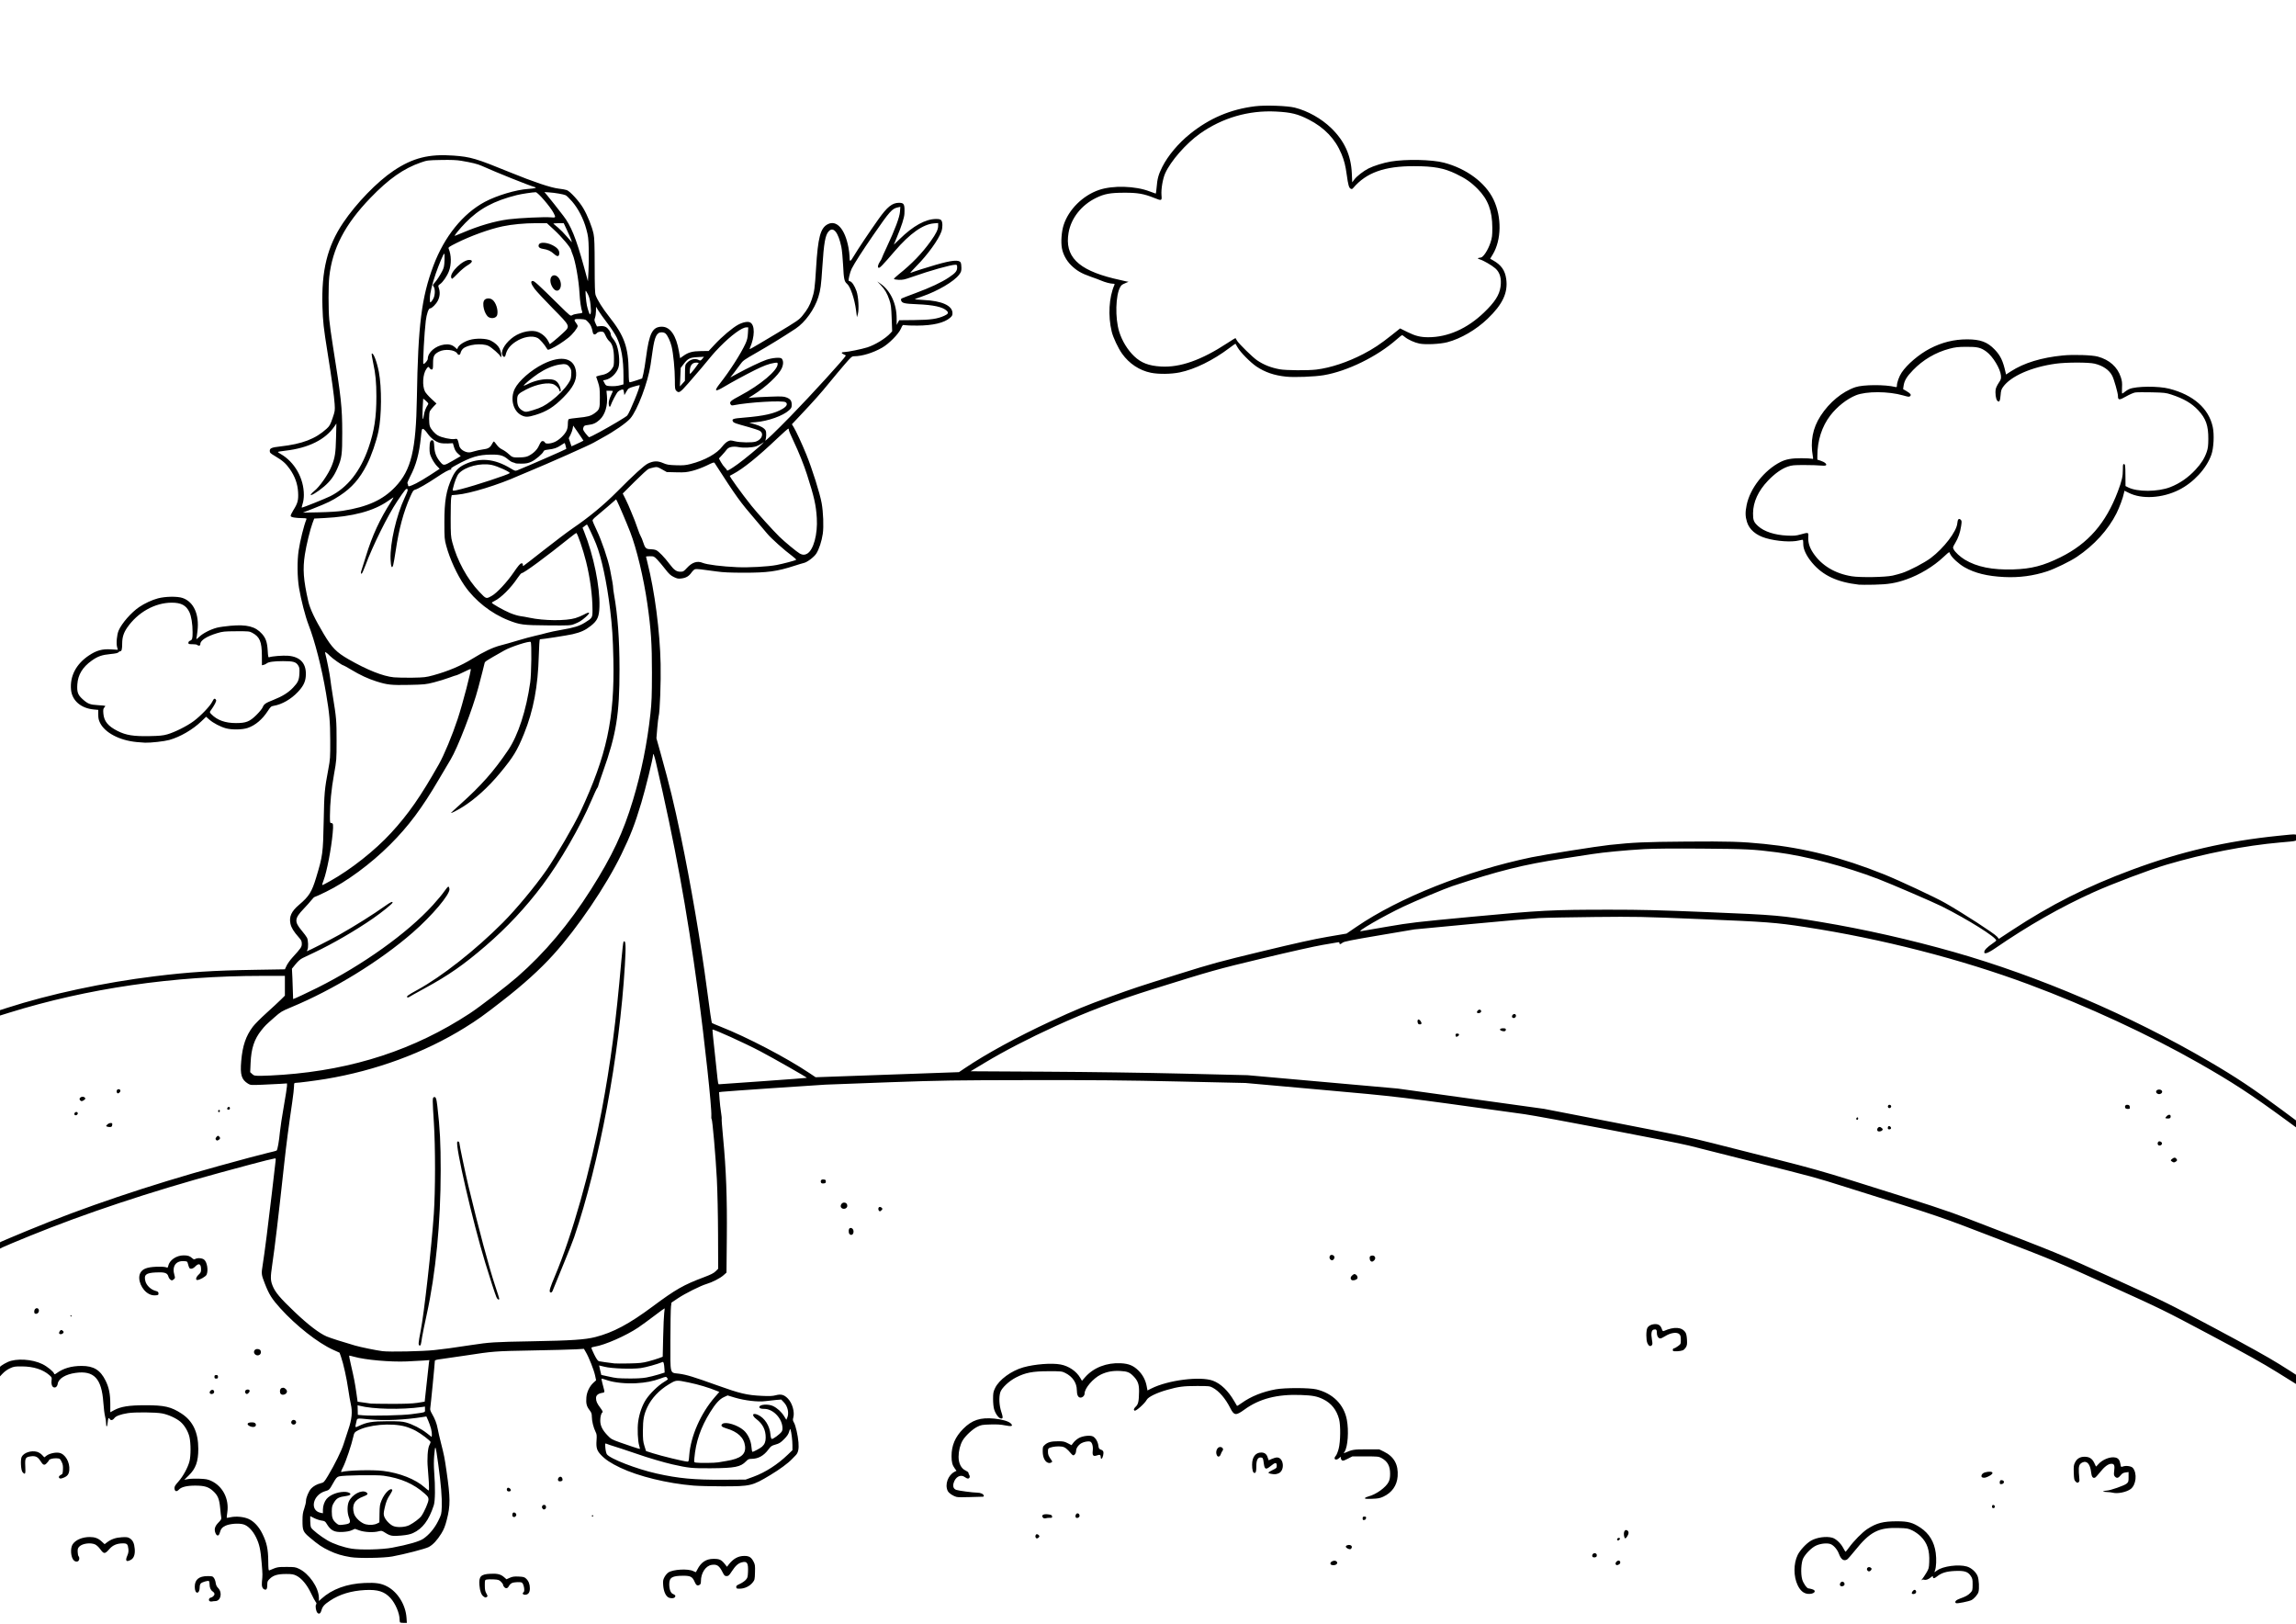
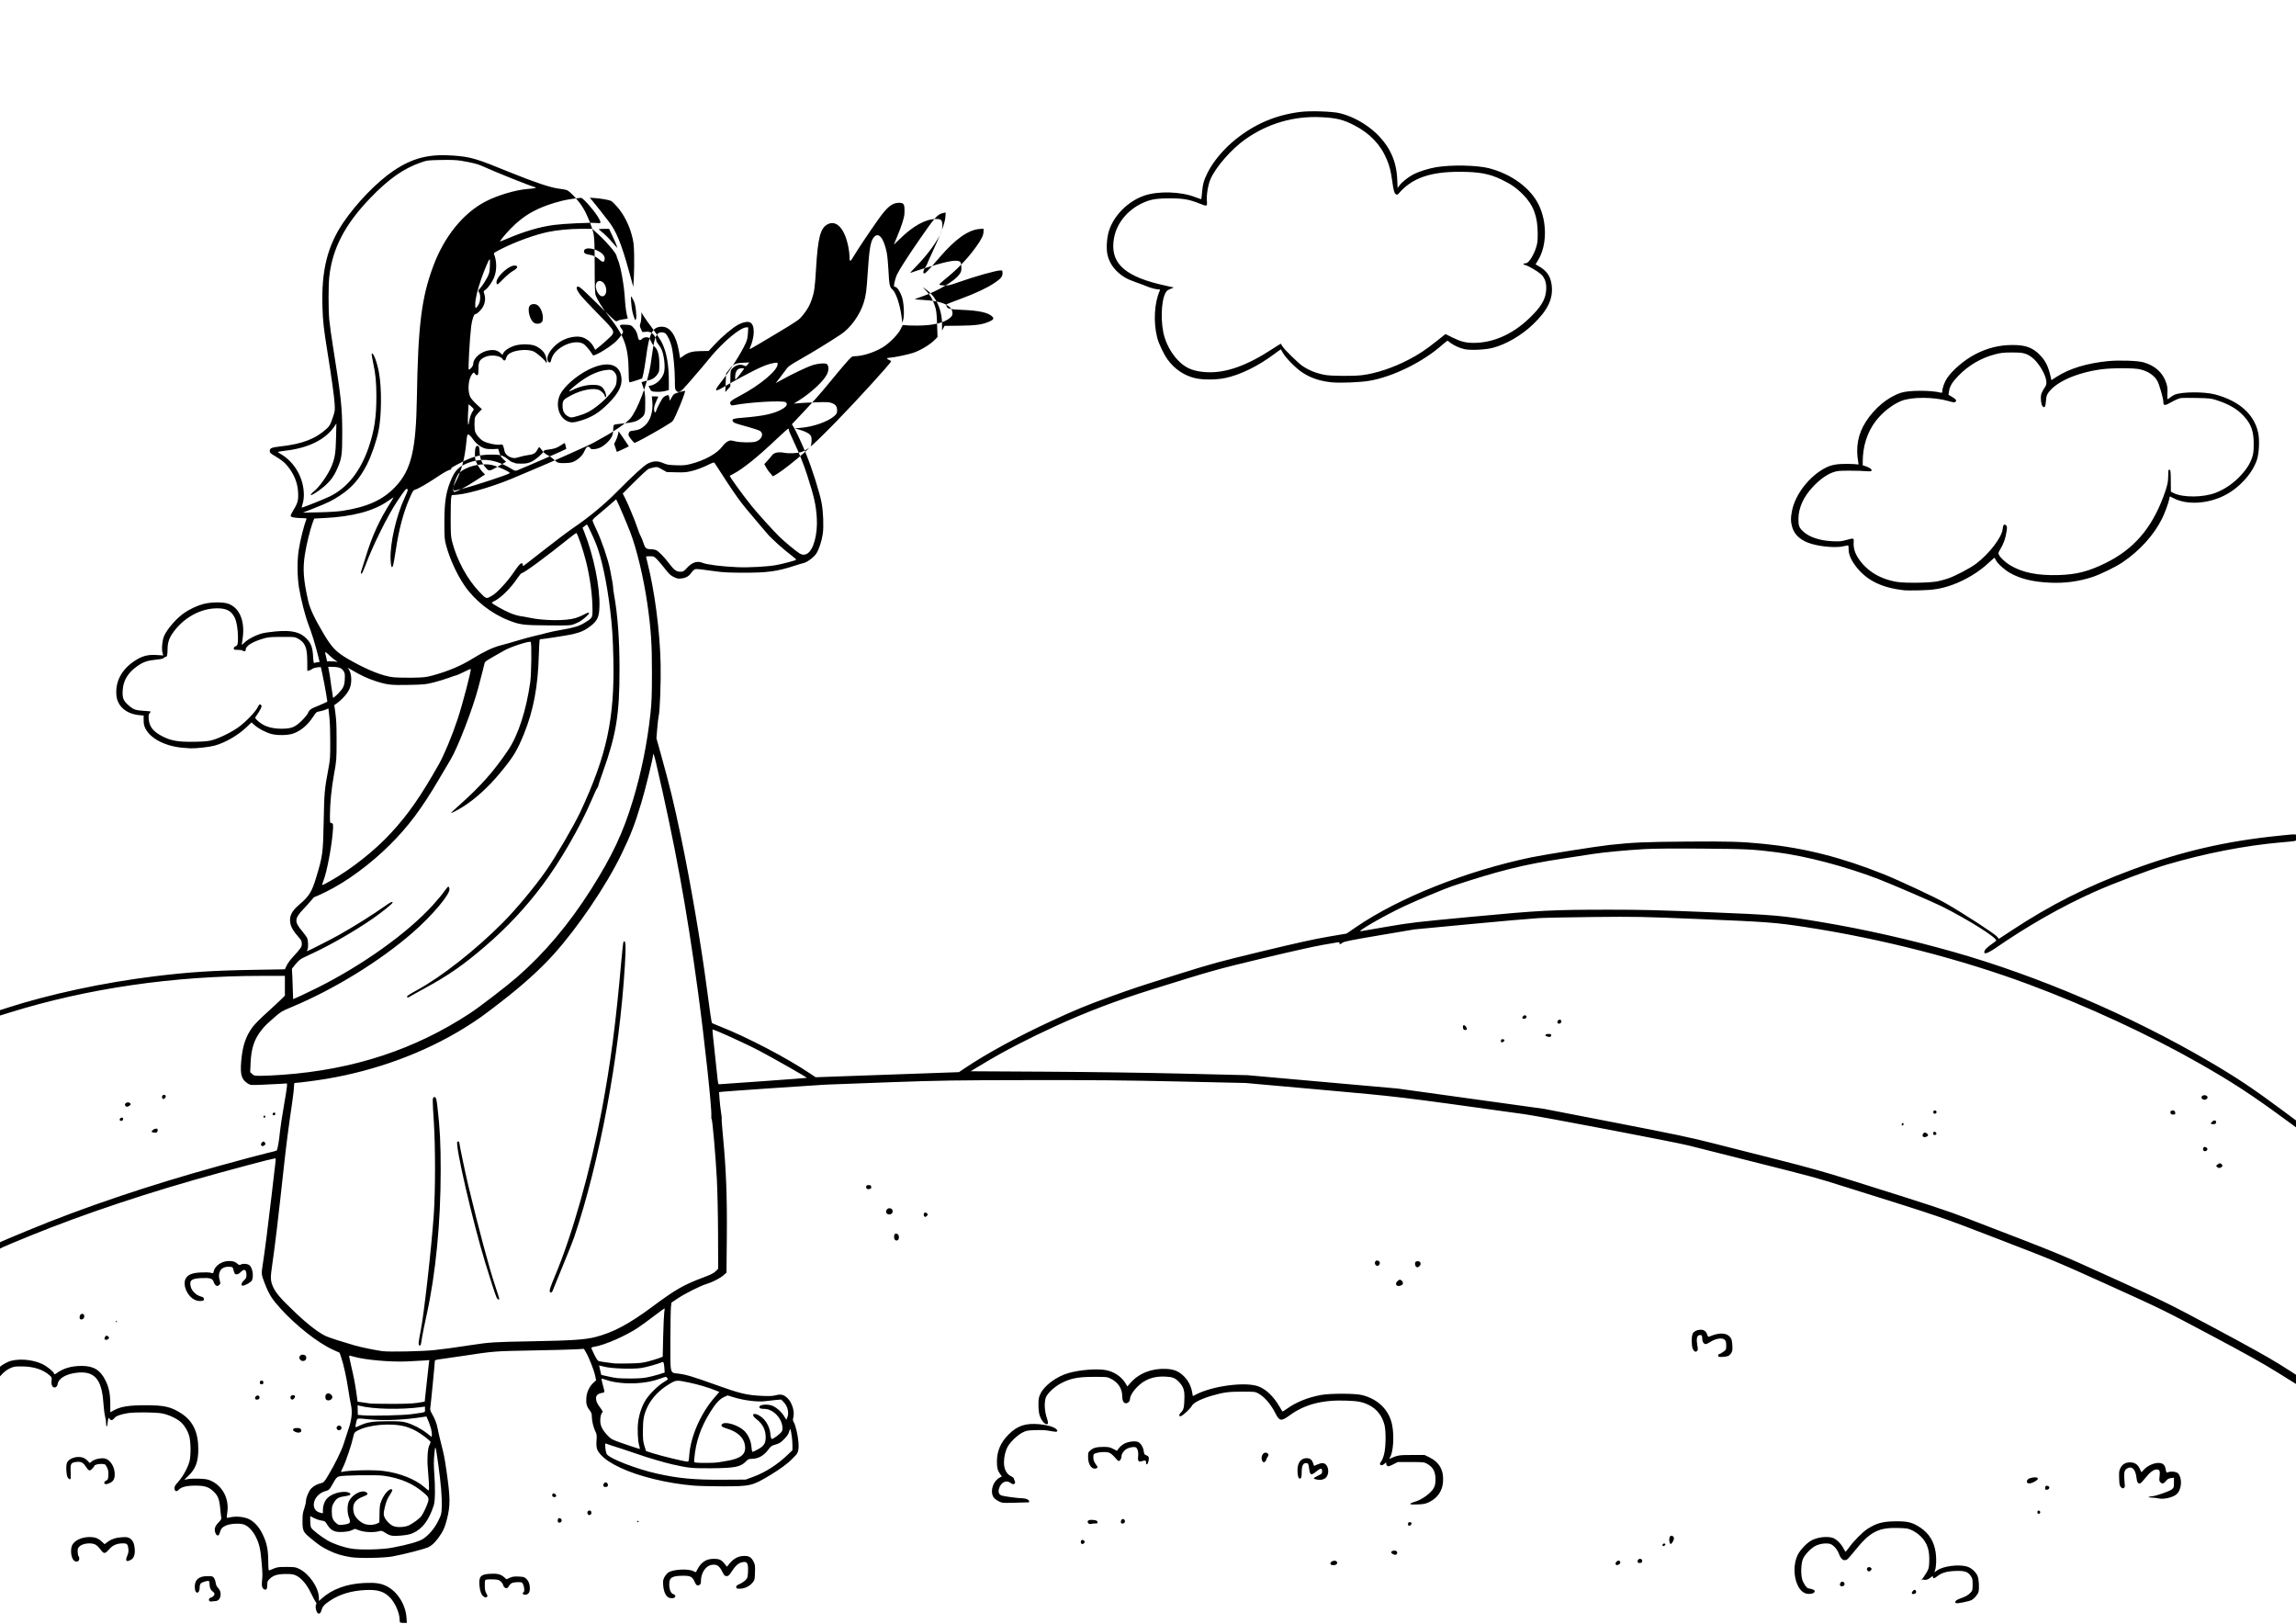
<svg xmlns="http://www.w3.org/2000/svg" width="297mm" height="210mm" version="1.1" viewBox="0 0 1052.4 744.09">
  <g transform="translate(0 -308.27)">
-     <path d="m183.39 1051.8c-0.118-0.118-0.215-0.669-0.215-1.223 0-2.928-1.899-7.444-4.181-9.941-2.755-3.014-5.826-3.988-11.63-3.687-6.388 0.332-11.671 1.934-16.112 4.886-2.616 1.739-3.435 2.667-3.91 4.429-0.386 1.434-1.091 1.877-1.821 1.146-0.687-0.687-1.095-3.105-0.645-3.825 0.274-0.439 0.238-0.704-0.159-1.153-0.283-0.32-1.253-2.131-2.154-4.023-1.887-3.961-4.336-6.886-6.754-8.068-1.256-0.614-2.048-0.743-4.583-0.748-3.847-0.01-5.843 0.553-7.465 2.096-1.115 1.061-1.248 1.355-1.252 2.769-6e-3 1.908-0.335 2.53-1.194 2.257-1.058-0.336-1.468-1.521-1.25-3.618 0.312-3.009 0.309-3.252-0.109-8.35-0.522-6.374-1.053-8.821-2.594-11.965-1.539-3.139-3.75-5.386-5.861-5.956-2.216-0.598-6.32-0.26-8.21 0.678-1.555 0.771-2.04 1.396-2.612 3.365-0.415 1.427-1.304 1.432-1.898 0.011-0.729-1.745-0.331-3.168 1.369-4.892 1.175-1.192 1.401-1.608 1.254-2.318-0.098-0.476-0.321-2.418-0.495-4.316-0.384-4.188-1.08-5.839-3.308-7.843-2.081-1.871-3.932-2.42-8.16-2.42-3.789 0-6.325 0.622-7.44 1.825-1.013 1.093-1.888 0.89-2.019-0.47-0.087-0.902 0.182-1.38 1.814-3.224 2.144-2.422 4.297-6.371 5.05-9.259 0.656-2.518 0.652-8.238-0.008-11.138-0.586-2.576-2.318-5.48-4.205-7.05-1.941-1.614-5.514-3.233-8.304-3.763-2.977-0.565-12.51-0.65-15.702-0.14-3.41 0.545-5.501 1.32-6.236 2.314-0.753 1.018-1.651 1.16-2.114 0.333-0.47-0.84-0.777-0.289-0.941 1.692-0.178 2.148-0.713 2.366-0.713 0.291 0-0.816-0.209-2.231-0.465-3.146-0.256-0.915-0.612-3.768-0.792-6.342-0.773-11.035-4.282-14.769-12.763-13.578-4.542 0.637-7.757 2.592-8.133 4.945-0.21 1.31-0.992 1.995-1.887 1.651-0.778-0.299-1.181-1.643-0.951-3.176 0.187-1.247 0.118-1.414-0.97-2.37-2.98-2.617-7.286-3.993-12.594-4.027-3.216-0.021-3.737 0.061-5.489 0.863-1.197 0.548-2.521 1.509-3.469 2.518l-1.533 1.631v-2.279c0-2.198 0.038-2.308 1.062-3.089 0.584-0.446 1.899-1.193 2.921-1.661 3.888-1.78 11.21-1.332 15.887 0.971 2.224 1.095 5.05 3.396 5.37 4.371 0.133 0.405 0.313 0.372 1.108-0.204 3.124-2.263 6.802-3.334 11.473-3.341 5.539-0.01 8.601 1.877 11.014 6.779 1.549 3.148 2.135 6.071 2.142 10.691l0.005 3.76 1.778-0.963c3.048-1.651 6.79-2.244 14.195-2.249 8.872-0.01 11.871 0.682 16.689 3.83 5.193 3.392 7.673 8.626 7.673 16.192 0 5.79-1.17 9.032-4.391 12.164l-2.025 1.969 1.676-0.309c0.922-0.17 3.273-0.249 5.225-0.176 2.968 0.111 3.852 0.272 5.394 0.979 5.343 2.45 8.33 8.289 7.41 14.487-0.192 1.295-0.305 2.399-0.251 2.453 0.054 0.054 0.876-0.069 1.827-0.273 2.487-0.533 6.055-0.185 8.21 0.801 2.461 1.127 4.702 3.533 6.281 6.747 2.024 4.118 2.651 6.995 2.705 12.414 0.04 3.953 0.114 4.571 0.53 4.396 3.682-1.556 3.667-1.553 7.744-1.563 3.691-0.01 4.184 0.061 5.808 0.832 4.639 2.202 9.05 8.606 9.131 13.257l0.026 1.515 1.161-1.049c4.864-4.394 11.643-6.87 19.745-7.212 5.206-0.22 7.646 0.16 10.387 1.614 4.842 2.57 8.447 8.417 8.845 14.346l0.157 2.339h-1.441c-0.792 0-1.538-0.096-1.656-0.215zm713.19-8.837c-0.869-0.537-0.087-1.448 1.807-2.104 2.609-0.903 3.692-1.509 4.817-2.692 0.89-0.936 0.95-1.165 0.968-3.682 0.016-2.392-0.076-2.827-0.851-3.999-1.306-1.974-2.903-2.473-7.272-2.275-3.909 0.177-6.159 0.866-8.21 2.514-1.24 0.997-1.879 1.033-1.879 0.107 0-0.369-0.251-0.283-0.993 0.342-1.111 0.935-2.292 1.328-3.081 1.026-0.289-0.111-0.761-0.022-1.049 0.198-0.288 0.22-0.219 0.041 0.154-0.398 0.373-0.438 1.238-1.72 1.923-2.848 1.16-1.911 1.254-2.253 1.372-5.002 0.233-5.407-0.88-8.781-3.884-11.778-0.97-0.968-2.604-2.134-3.8-2.712-1.958-0.947-2.38-1.023-6.353-1.147-9.207-0.287-13.074 1.707-19.968 10.295-1.697 2.114-3.357 3.989-3.688 4.166-1.53 0.819-2.736-0.044-3.707-2.65-0.753-2.021-2.484-3.99-3.928-4.466-1.673-0.552-4.668-0.196-6.697 0.796-1.962 0.96-4.614 3.61-5.702 5.698-1.008 1.935-1.263 7.091-0.483 9.775 0.515 1.771 2.143 4.075 2.883 4.078 0.203 0 0.914 0.153 1.58 0.338 2.527 0.702 0.942 2.462-1.934 2.148-1.919-0.21-3.406-1.464-4.578-3.861-1.978-4.046-1.993-9.956-0.035-13.963 1.062-2.172 3.937-5.263 6.045-6.498 2.654-1.555 7.008-2.173 9.818-1.392 1.647 0.458 3.897 2.556 4.996 4.659 0.514 0.983 1.007 1.784 1.095 1.779 0.089-0.01 0.765-0.839 1.504-1.855 2.274-3.127 6.159-7.068 8.431-8.552 4.275-2.792 7.275-3.567 13.781-3.559 4.977 0.01 7.09 0.588 10.593 2.915 4.002 2.659 6.342 6.518 7.014 11.568 0.386 2.904 0.235 6.521-0.337 8.023-0.173 0.455-0.273 0.827-0.224 0.827 0.05 0 0.591-0.369 1.202-0.821 2.646-1.955 9.819-2.902 13.618-1.798 2.055 0.597 4.232 2.555 4.96 4.459 0.606 1.587 0.806 5.664 0.357 7.27-0.312 1.115-1.989 3.04-3.189 3.661-1.194 0.618-6.615 1.697-7.079 1.41zm-800.48-0.904c-0.616-0.403-0.326-1.468 0.439-1.608 0.896-0.164 1.771-1.008 1.771-1.707 0-0.323-0.341-0.811-0.757-1.084-0.981-0.643-1.502-1.818-1.502-3.387 0-0.691-0.142-1.344-0.315-1.451-0.449-0.278-2.967 0.445-3.638 1.043-0.356 0.317-0.565 0.971-0.565 1.766 0 1.465-0.47 2.51-1.129 2.51-0.69 0-1.129-1.066-1.129-2.738 0-3.214 1.902-4.811 5.753-4.832 2.205-0.012 2.443 0.052 3.022 0.821 0.346 0.459 0.71 1.476 0.809 2.259 0.123 0.975 0.47 1.714 1.097 2.341 2.104 2.105 1.258 6.011-1.304 6.025-0.455 0-1.117 0.077-1.472 0.166-0.355 0.088-0.841 0.033-1.08-0.124zm210.08-1.842c-1.176-0.824-1.995-2.832-2.194-5.378-0.159-2.041-0.085-2.533 0.568-3.795 0.413-0.797 1.226-1.764 1.806-2.15 2.172-1.442 9.021-1.815 11.415-0.621 0.561 0.28 1.068 0.509 1.126 0.509 0.058 0 0.399-0.577 0.759-1.282 1.679-3.291 4.007-4.83 7.324-4.842 2.907-0.01 3.68 0.369 5.506 2.702l0.726 0.927 0.717-0.931c2.141-2.779 4.411-4.042 7.26-4.042 2.19 0 3.166 0.612 4.221 2.646 0.664 1.28 0.733 1.8 0.645 4.873-0.093 3.281-0.144 3.497-1.083 4.679-1.304 1.64-3.567 2.752-5.716 2.808-1.518 0.04-1.699-0.029-1.791-0.677-0.085-0.595 0.197-0.855 1.613-1.491 0.944-0.424 2.151-1.234 2.682-1.8 0.876-0.933 0.977-1.268 1.083-3.594 0.193-4.252-0.387-5.16-2.87-4.491-1.663 0.448-2.888 1.565-4.598 4.191-1.177 1.807-1.499 2.098-2.327 2.098-0.839 0-1.073-0.221-1.838-1.735-1.548-3.064-2.584-3.764-5.03-3.397-2.729 0.409-4.907 3.711-4.907 7.438 0 1.069-0.152 1.463-0.671 1.741-0.981 0.525-1.531 0.174-2.21-1.41-0.991-2.311-1.888-2.799-5.149-2.797-5.17 0-6.491 0.793-6.491 3.881 0 2.365 0.661 4.084 1.728 4.489 1.035 0.394 1.324 0.903 0.842 1.484-0.514 0.619-2.241 0.6-3.147-0.036zm-84.541-0.323c-1.021-0.715-1.67-2.479-1.883-5.122-0.331-4.091 0.605-5.071 5.046-5.283 3.244-0.155 4.719 0.218 6.278 1.587l1.063 0.933 1.53-0.677c1.233-0.545 2.02-0.654 4.048-0.562 2.146 0.097 2.647 0.233 3.391 0.92 1.184 1.093 1.758 2.563 1.758 4.506 0 1.926-0.766 2.914-2.259 2.914-0.958 0-1.353-0.692-0.645-1.129 0.725-0.448 0.15-3.855-0.746-4.425-0.591-0.376-3.505-0.27-4.51 0.164-0.495 0.214-1.076 0.738-1.291 1.164-0.636 1.261-1.374 1.555-2.147 0.856-0.365-0.331-0.664-0.842-0.664-1.136s-0.443-0.959-0.983-1.477c-0.872-0.836-1.255-0.956-3.387-1.064-1.322-0.067-2.767-0.03-3.211 0.081-0.773 0.194-0.808 0.308-0.808 2.653 0 1.933 0.151 2.72 0.715 3.723 0.612 1.088 0.647 1.316 0.242 1.572-0.63 0.399-0.698 0.39-1.535-0.196zm654.64-1.569c0-0.481 0.842-1.475 1.249-1.475 0.593 0 0.969 0.764 0.66 1.34-0.379 0.708-1.91 0.816-1.91 0.135zm-32.698-3.304c-0.706-0.706 0.245-2.218 1.171-1.863 0.693 0.266 0.957 1.104 0.516 1.635-0.387 0.466-1.322 0.593-1.687 0.228zm12.415-6.99c-0.818-0.986 0.411-2.119 1.456-1.342 0.474 0.352 0.523 0.562 0.239 1.027-0.462 0.754-1.214 0.894-1.695 0.316zm-246.14-2.984c-0.455-1.185 2.184-2.144 2.894-1.051 0.258 0.397 0.239 0.671-0.075 1.049-0.561 0.677-2.56 0.678-2.819 0zm130.68 0c-0.266-0.693 0.907-1.834 1.609-1.565 0.736 0.282 0.687 1.33-0.081 1.741-0.872 0.467-1.3 0.417-1.528-0.177zm-706.74-1.731c-1.374-1.374-1.659-5.555-0.5-7.324 1.322-2.018 4.434-3.343 7.839-3.339 2.328 0 3.871 0.569 5.408 1.986l1.404 1.294 1.081-0.825c1.932-1.474 4.045-2.203 6.827-2.357 2.22-0.123 2.761-0.047 3.641 0.509 1.402 0.887 2.039 2.254 2.257 4.844 0.216 2.578-0.421 4.301-1.865 5.048-2.027 1.048-2.564 0.412-1.58-1.874 0.55-1.278 0.671-2.022 0.526-3.241-0.249-2.104-0.622-2.482-2.449-2.482-2.686 0-4.66 0.804-6.156 2.507-2.192 2.495-2.568 2.502-4.348 0.078-0.623-0.849-1.627-1.778-2.23-2.064-2.063-0.979-5.844-0.501-7.261 0.917-0.7 0.7-0.828 1.105-0.787 2.476 0.027 0.902 0.209 1.798 0.403 1.993 0.468 0.468 0.45 1.612-0.034 2.096-0.571 0.571-1.464 0.472-2.177-0.241zm126.95-1.442c-4.091-0.68-6.554-1.421-9.788-2.946-3.307-1.559-5.024-2.717-8.962-6.04-3.098-2.615-3.356-3.22-3.346-7.856 5e-3 -2.557 0.165-3.637 0.805-5.448 0.439-1.242 0.801-2.84 0.803-3.55 5e-3 -1.429 1.269-4.429 2.353-5.586 1.052-1.123 2.624-2.001 4.337-2.424 1.485-0.367 1.597-0.481 3.384-3.445 3.052-5.064 6.274-11.606 7.15-14.52 0.454-1.508 1.427-4.485 2.163-6.615 1.627-4.709 1.97-8.171 1.156-11.664-0.283-1.216-0.82-4.317-1.193-6.89-0.74-5.111-2.183-11.615-3.267-14.725l-0.69-1.98-3-1.36c-6.963-3.158-16.971-11.031-24.199-19.038-3.847-4.261-5.133-6.314-7.06-11.266-1.632-4.195-1.661-4.451-0.977-8.665 0.81-4.996 2.631-19.236 4.178-32.676 0.806-7.006 1.56-13.509 1.675-14.45 0.205-1.682 0.195-1.709-0.565-1.533-0.425 0.098-2.08 0.476-3.677 0.839-1.597 0.363-11.155 2.912-21.239 5.663-31.818 8.681-61.695 18.606-87.013 28.906-6.12 2.49-11.819 4.878-12.665 5.306l-1.537 0.779v-1.449c0-1.255 0.119-1.51 0.887-1.906 0.488-0.251 5.97-2.563 12.181-5.137 25.667-10.636 55.319-20.648 87.606-29.582 10.205-2.824 20.296-5.521 22.426-5.993 2.13-0.473 3.995-0.975 4.145-1.116 0.405-0.38 1.093-4.306 1.481-8.451 0.188-2.008 0.996-7.34 1.795-11.851 0.799-4.51 1.453-8.704 1.453-9.319v-1.118l-3.146 0.199c-1.73 0.109-5.493 0.293-8.361 0.408-4.995 0.201-5.264 0.179-6.359-0.498-2.999-1.853-3.656-4.029-3.12-10.336 0.595-7.008 2.122-11.52 5.336-15.769 0.849-1.122 3.665-3.954 6.257-6.292 2.593-2.339 5.549-5.082 6.57-6.096l1.856-1.843v-4.529-4.529h-10.568c-40.716 0-79.907 5.714-115.84 16.882l-4.596 1.429v-1.234-1.234l3.543-1.145c19.614-6.341 44.489-11.67 67.768-14.52 15.975-1.956 26.685-2.641 46.305-2.965l13.39-0.221 0.761-1.642c0.419-0.903 1.621-2.586 2.672-3.739 4.002-4.392 4.311-4.846 4.311-6.34 0-1.177-0.211-1.621-1.416-2.978-2.275-2.561-3.395-4.391-3.776-6.168-0.704-3.281 0.398-5.693 3.992-8.741 4.525-3.837 5.781-5.841 7.768-12.397 3.006-9.919 3.183-11.236 3.462-25.652 0.257-13.314 0.391-14.821 2.147-24.16 0.832-4.426 0.886-5.242 0.856-13.109-0.033-8.79-0.329-12.106-1.93-21.619-1.94-11.526-5.089-23.838-8.039-31.43-1.437-3.698-3.418-11.375-4.328-16.769-0.823-4.881-0.905-12.378-0.187-17.155 0.687-4.574 2.42-11.548 3.544-14.265 0.206-0.498 0.011-0.568-1.656-0.597-3.502-0.059-5.423-0.404-5.536-0.994-0.057-0.298 0.49-1.482 1.215-2.63 2.017-3.193 2.389-4.595 2.188-8.245-0.211-3.83-1.44-7.277-3.783-10.613-1.816-2.586-3.35-3.934-6.783-5.959-2.128-1.255-2.42-1.54-2.42-2.365 0-1.258 0.833-1.612 4.84-2.058 10.037-1.116 16.144-3.456 21.248-8.14 1.335-1.225 1.664-1.81 2.684-4.779 1.123-3.266 1.156-3.495 0.964-6.615-0.21-3.422-1.37-11.802-3.27-23.639-1.791-11.152-2.103-13.966-2.316-20.896-0.509-16.522 2.247-27.687 9.49-38.436 6.046-8.973 15.593-18.82 23.15-23.876 8.78-5.874 16.182-7.739 27.427-6.911 7.916 0.583 10.332 1.299 26.098 7.736 10.666 4.355 18.608 7.012 22.142 7.408 1.508 0.169 3.178 0.473 3.711 0.676 1.531 0.582 5.632 5.083 7.499 8.229 1.971 3.323 4.068 8.549 4.76 11.867 0.382 1.831 0.489 4.959 0.501 14.592 0.011 9.358 0.116 12.546 0.444 13.465 0.798 2.237 3.199 6.05 6.194 9.84 6.973 8.823 8.8 13.929 8.935 24.978 0.053 4.313 0.139 5.112 0.547 5.097 0.266-0.01 1.646-0.408 3.065-0.884l2.581-0.866 0.542-2.17c0.298-1.193 0.86-4.606 1.248-7.583 1.438-11.024 2.962-13.96 7.251-13.963 3.799-3e-3 6.574 4.007 7.818 11.297l0.534 3.128 1.468-1.048c2.318-1.654 4.223-2.172 8.15-2.214l3.455-0.037 2.787-2.986c3.432-3.678 8.218-7.711 10.758-9.065 2.204-1.175 4.439-1.591 5.499-1.024 2.231 1.194 2.171 6.463-0.135 11.741-0.251 0.575-0.221 0.577 0.835 0.041 0.603-0.306 5.714-3.327 11.358-6.713 9.673-5.804 10.36-6.278 11.973-8.269 2.21-2.729 3.239-4.538 4.219-7.421 1.166-3.427 1.398-5.122 1.949-14.212 0.859-14.166 1.992-18.448 5.338-20.179 4.072-2.106 7.893 2.148 9.49 10.566 0.27 1.422 0.492 3.186 0.495 3.921 0.01 3.024 0.263 3.01 2.111-0.117 1.7-2.877 7.147-11.014 11.123-16.617 4.054-5.713 6.35-7.561 9.407-7.576 2.405-0.011 2.721 0.612 2.54 4.994-0.075 1.81-1.3 5.643-3.428 10.722-0.786 1.875-1.429 3.438-1.429 3.473 0 0.035 1.198-1.115 2.662-2.555 6.148-6.047 11.898-9.22 16.707-9.22 1.361 0 1.964 0.151 2.361 0.59 0.676 0.747 0.708 3.352 0.065 5.177-1.316 3.731-6.344 10.689-11.396 15.772-1.865 1.876-3.116 3.305-2.78 3.176 1.879-0.722 7.728-2.589 11.622-3.711 7.448-2.145 10.649-2.427 11.409-1.006 0.18 0.336 0.327 1.407 0.327 2.381 0 1.503-0.16 1.982-1.06 3.167-2.361 3.11-9.746 7.46-16.849 9.924-1.597 0.554-3.122 1.106-3.388 1.227-0.266 0.121 1.476 0.311 3.872 0.423 8.43 0.393 13.229 2.54 13.326 5.963 0.029 1.031-0.154 1.385-1.164 2.259-2.613 2.259-7.817 3.488-14.905 3.521-2.662 0.012-5.276-0.075-5.808-0.194-0.929-0.207-1-0.141-1.765 1.613-1.062 2.438-5.466 6.9-8.561 8.674-4.164 2.386-9.126 3.919-12.804 3.954-1.107 0.011-1.401 0.258-4.356 3.667-1.743 2.01-4.934 5.822-7.092 8.47-3.965 4.865-6.993 8.266-13.552 15.217l-3.6 3.816 0.793 1.281c1.111 1.795 3.771 7.538 5.823 12.574 2.697 6.618 6.235 17.853 7.033 22.331 0.74 4.157 0.981 10.734 0.512 13.984-0.491 3.401-1.701 7.098-2.977 9.094-1.023 1.601-4.201 3.992-5.721 4.305-0.464 0.095-2.368 0.669-4.231 1.274-8.04 2.61-12.397 3.204-23.394 3.189-6.167-0.01-9.415-0.158-12.262-0.566-6.928-0.993-9.24-1.236-9.95-1.047-0.384 0.102-1.117 0.782-1.629 1.511-1.201 1.709-2.484 2.47-4.615 2.736-1.476 0.184-1.97 0.09-3.526-0.671-1.467-0.718-2.214-1.411-3.952-3.667-1.178-1.53-2.811-3.472-3.629-4.315-1.427-1.472-1.559-1.533-3.307-1.533-1.001 0-1.821 0.085-1.821 0.188 0 0.104 0.284 1.302 0.63 2.662 3.337 13.094 5.724 31.439 6.053 46.519 0.178 8.159-0.341 22.017-0.897 23.954-0.15 0.522-0.442 3.006-0.649 5.519l-0.377 4.569 2.114 7.583c3.995 14.329 5.846 21.939 9.062 37.269 4.43 21.115 9.332 49.8 11.966 70.02 1.371 10.52 2.107 15.454 2.337 15.648 0.139 0.118 1.85 0.843 3.802 1.613 12.245 4.825 30.291 14.249 40.881 21.346l2.805 1.88 65.7-2.333 2.743-1.852c9.586-6.474 24.013-14.351 39.166-21.382 11.519-5.346 16.177-7.272 27.305-11.295 11.136-4.025 12.767-4.565 31.299-10.364 15.73-4.922 18.473-5.67 38.398-10.481 15.673-3.784 23.789-5.579 30.106-6.657l8.648-1.477 4.459-3.048c19.667-13.446 50.459-25.678 80.328-31.912 5.704-1.19 30.194-5.069 35.698-5.654 11.084-1.177 15.995-1.394 35.01-1.544 19.616-0.155 25.42 0.016 35.817 1.057 18.579 1.86 35.68 6.196 55.016 13.949 6.976 2.797 23.598 10.577 28.097 13.15 8.388 4.798 22.535 13.977 23.737 15.403l0.851 1.01 5.925-3.897c17.896-11.772 34.464-20.122 55.134-27.787 22.527-8.354 43.035-13.102 67.188-15.555 8.88-0.902 8.316-0.956 8.316 0.8 0 1.734 0.605 1.551-7.421 2.256-16.44 1.444-34.829 5.035-52.435 10.238-7.718 2.281-24.758 8.721-33.397 12.621-15.095 6.816-29.807 15.203-45.174 25.754-1.508 1.036-3.215 1.976-3.792 2.09-0.935 0.185-1.049 0.128-1.049-0.521 0-0.829 1.362-2.216 3.803-3.87 0.916-0.621 1.67-1.236 1.674-1.366 0.051-1.467-13.151-9.735-25.047-15.685-3.81-1.906-23.326-10.309-28.993-12.484-15.044-5.774-33.069-10.516-46.557-12.248-10.813-1.389-13.797-1.536-34.273-1.688-13.264-0.098-22.321-0.023-26.459 0.224-8.64 0.514-18.693 1.469-23.717 2.253-2.307 0.36-8.551 1.318-13.875 2.129-17.685 2.694-29.204 5.569-50.337 12.563-3.362 1.113-17.086 6.857-22.426 9.387-9.248 4.381-21.992 11.749-19.522 11.287 0.532-0.099 6.05-1.05 12.262-2.112 10.644-1.82 12.862-2.079 38.56-4.496 31.693-2.981 36.922-3.25 63.183-3.25 14.671 0 22.2 0.189 45.213 1.133 31.036 1.274 33.499 1.49 51.811 4.541 19.62 3.27 40.942 8.085 60.824 13.735 38.701 10.999 80.925 29.085 116.65 49.963 12.704 7.425 20.438 12.575 33.8 22.508l6.695 4.977v1.584 1.584l-4.76-3.49c-16.207-11.885-24.772-17.479-40.254-26.287-22.86-13.006-50.819-25.942-77.782-35.988-31.197-11.623-67.613-20.966-102.59-26.321-13.507-2.068-17.678-2.383-47.917-3.623-27.613-1.132-29.217-1.164-48.562-0.972-11.003 0.109-22.547 0.341-25.652 0.514-3.106 0.174-17.191 1.409-31.299 2.745l-25.652 2.429-16.045 2.714c-13.152 2.225-16.2 2.836-16.903 3.389-1.025 0.806-1.416 0.852-1.416 0.165 0-0.385-0.217-0.465-0.887-0.328-0.488 0.099-3.572 0.628-6.854 1.173-3.381 0.562-15.195 3.206-27.266 6.102-21.614 5.186-23.017 5.58-50.824 14.268-16.239 5.074-30.221 10.384-44.162 16.77-12.546 5.747-23.626 11.48-32.549 16.843l-6.53 3.924 34.28 0.189c20.44 0.113 46.07 0.476 63.482 0.899l29.202 0.709 68.729 6.116 67.116 9.307 32.561 6.313c27.412 5.315 34.453 6.795 44.529 9.358 6.583 1.675 20.1 5.1 30.038 7.611 14.363 3.629 21.313 5.582 33.881 9.52 36.476 11.43 43.45 13.725 53.725 17.675 42.431 16.313 40.655 15.585 66.167 27.161 24.02 10.899 24.708 11.237 46.465 22.84 14.963 7.979 24.526 13.301 29.658 16.502 4.166 2.599 7.694 4.845 7.841 4.992s0.224 1.163 0.171 2.258l-0.097 1.99-8.873-5.521c-6.628-4.124-14.385-8.452-30.654-17.1-21.384-11.368-22.227-11.78-46.304-22.677-23.869-10.802-25.216-11.366-50.528-21.121-27.801-10.715-25.544-9.945-69.99-23.888-15.258-4.786-12.898-4.145-45.303-12.315-13.47-3.396-25.594-6.454-26.943-6.795-6.084-1.537-67.905-13.33-75.216-14.348-58.873-8.199-56.932-7.966-93.737-11.252l-34.203-3.054-30.654-0.686c-24.33-0.545-38.443-0.675-68.407-0.633-34.45 0.048-40.025 0.133-63.728 0.965-14.286 0.502-27.645 1.001-29.686 1.11-5.98 0.318-45.847 3.064-47.397 3.264l-1.416 0.183 0.22 3.192c0.121 1.756 0.424 4.455 0.674 5.999 0.25 1.544 0.387 2.916 0.304 3.05-0.083 0.134 0.213 4.054 0.656 8.712 1.395 14.655 1.873 27.488 1.699 45.617l-0.155 16.124-1.393 1.236c-1.544 1.37-5.13 3.207-7.778 3.985-2.679 0.787-9.8 4.348-13.074 6.54l-2.962 1.982-0.238 1.85c-0.131 1.017-0.25 7.98-0.265 15.472-0.032 16.008-0.356 14.725 3.853 15.257 3.447 0.435 6.671 1.415 17.624 5.353 10.442 3.754 13.579 4.494 20.444 4.818 3.557 0.168 4.909 0.109 6.357-0.278 2.455-0.656 3.865-0.264 5.625 1.563 1.987 2.063 3.13 6.132 2.432 8.659-0.281 1.016-0.235 1.387 0.277 2.255 0.796 1.348 1.82 5.813 2.092 9.112 0.251 3.058-0.129 4.805-1.295 5.948-0.453 0.444-1.219 1.228-1.702 1.742-1.75 1.862-5.615 4.706-9.884 7.275-8.32 5.006-9.061 5.181-21.983 5.181-5.033 0-11.009-0.154-13.282-0.343-11.992-0.996-25.214-4.227-33.54-8.196-4.35-2.074-6.88-3.754-8.882-5.897-1.845-1.975-2.224-3.246-1.983-6.657 0.16-2.264 0.091-2.828-0.477-3.942-0.921-1.804-1.681-4.913-1.681-6.872 0-1.379-0.18-1.881-1.116-3.107-1.297-1.699-1.61-2.999-1.389-5.76 0.197-2.449 1.458-5.075 3.205-6.672l1.255-1.147-0.473-2.243c-0.521-2.471-2.805-8.241-4.213-10.643l-0.9-1.535-3.75 0.224c-2.063 0.123-11.083 0.359-20.045 0.523-17.201 0.315-17.574 0.344-30.815 2.37-4.082 0.625-8.837 1.314-10.568 1.532-2.48 0.312-3.147 0.504-3.148 0.905-5e-3 1.015-1.936 20.86-2.11 21.683-0.124 0.584 0.105 1.332 0.74 2.42 1.408 2.414 2.249 4.595 2.659 6.899 0.205 1.154 0.872 4.058 1.482 6.454 1.496 5.877 1.67 6.757 2.559 12.907 1.803 12.476 1.825 15.933 0.145 22.426-0.774 2.991-1.343 4.423-2.499 6.292-1.912 3.092-3.842 5.157-5.789 6.197-1.53 0.818-11.115 3.3-16.706 4.326-3.905 0.717-15.462 0.906-19.038 0.312zm19.07-4.344c7.378-1.387 12.393-2.837 14.254-4.118 2.682-1.847 5.104-4.752 6.786-8.137 1.451-2.921 1.505-3.134 1.627-6.421 0.157-4.251-0.354-10.493-1.592-19.437-1.295-9.359-1.398-9.579-1.878-4.043-0.189 2.172-0.19 4.975-3e-3 7.4 0.542 7.035 0.464 13.351-0.189 15.358-2.222 6.826-5.144 10.721-9.541 12.717-1.266 0.574-2.748 0.887-5.338 1.124-4.077 0.374-5.024 0.208-7.396-1.297-1.507-0.957-1.684-0.995-2.978-0.649-2.345 0.626-6.417 0.447-8.788-0.387l-2.097-0.738-1.452 0.644c-0.947 0.42-2.414 0.692-4.216 0.783-3.826 0.192-5.44-0.652-7.348-3.845-0.608-1.018-0.902-1.196-2.279-1.378-0.869-0.115-2.394-0.62-3.387-1.121l-1.806-0.911v2.194c0 1.206 0.168 2.563 0.374 3.015 0.445 0.976 4.364 4.055 7.531 5.916 2.754 1.618 7.29 3.169 11.063 3.784 4.114 0.67 13.963 0.432 18.655-0.45zm7.866-10.354c2.045-1.052 4.669-3.047 5.452-4.146 1.345-1.888 3.268-6.31 3.268-7.513 0-1.036-0.229-1.403-1.694-2.721-5-4.498-11.015-7.122-18.883-8.237-3.263-0.462-18.7-0.228-20.436 0.31-0.999 0.309-1.379 0.746-2.693 3.088-1.732 3.086-1.794 3.149-3.57 3.656-5.77 1.645-7.345 8.906-2.156 9.943l1.032 0.206 7e-3 -1.734c7e-3 -1.663 0.704-3.673 1.669-4.813 1.549-1.829 4.746-3.155 7.853-3.257 3.021-0.099 4.307 1.446 1.522 1.828-3.942 0.542-4.76 0.987-6.141 3.343-0.692 1.181-0.832 1.826-0.839 3.872-9e-3 2.781 0.457 3.961 2.116 5.357 0.955 0.804 1.205 0.863 2.821 0.673 3.624-0.426 3.909-0.761 2.9-3.416-0.807-2.124-0.811-5.508-8e-3 -7.258 1.471-3.206 5.915-5.554 7.968-4.209 1.047 0.686 0.7 1.17-1.399 1.952-3.994 1.488-5.295 3.865-4.238 7.743 0.537 1.968 3.262 4.476 5.43 4.996 1.881 0.451 3.93 0.283 5.316-0.436l0.909-0.471 0.059-3.981c0.053-3.577 0.153-4.206 0.987-6.21 1.358-3.263 4.103-5.918 4.857-4.698 0.113 0.183-0.297 1.09-0.912 2.017-1.445 2.179-1.936 3.388-2.617 6.449-0.458 2.058-0.489 2.715-0.173 3.672 0.51 1.544 2.414 3.617 4.018 4.372 1.799 0.847 5.558 0.66 7.575-0.377zm8.885-19.612c-0.121-2.085-0.338-5.026-0.481-6.534-0.38-3.999-0.058-8.928 0.681-10.393 0.332-0.658 0.603-1.332 0.603-1.496 0-0.55-4.327-3.846-6.776-5.163-1.331-0.715-3.471-1.59-4.755-1.944-6.574-1.811-17.184-0.864-22.189 1.981-1.165 0.662-1.332 0.922-1.709 2.663-0.774 3.567-3.36 11.265-4.639 13.814-1.026 2.043-1.157 2.494-0.687 2.349 2.526-0.779 14.143-1.077 18.974-0.487 7.618 0.93 14.908 3.824 19.1 7.582 0.853 0.765 1.674 1.397 1.825 1.405 0.151 0.01 0.175-1.692 0.053-3.777zm148.84-2.563c5.365-1.958 10.99-5.572 15.639-10.047l2.178-2.097-3e-3 -2.287c-3e-3 -2.161-0.432-5.708-0.864-7.126-0.151-0.495-0.303-0.279-0.658 0.938-0.341 1.171-0.948 2.069-2.335 3.456-1.562 1.562-2.208 1.967-3.884 2.433-1.798 0.5-2.142 0.737-3.26 2.251-2.155 2.916-4.7 4.313-7.862 4.313-1.113 0-1.524 0.194-2.449 1.157-2.454 2.553-5.117 3.073-16.116 3.145-8.622 0.056-10.074-0.089-17.586-1.772-3.712-0.832-11.86-3.235-15.903-4.69-1.724-0.621-5.167-1.774-7.652-2.563-5.354-1.7-5.94-1.894-6.744-2.227-0.576-0.239-0.603-0.123-0.441 1.896 0.095 1.183 0.401 2.499 0.68 2.925 1.325 2.023 13.595 6.781 22.799 8.843 10.057 2.252 17.294 2.928 30.492 2.846l10.326-0.064 3.641-1.329zm-16.225-6.563c0.887-0.157 2.557-0.439 3.711-0.625 6.614-1.07 9.058-3.013 8.605-6.839-0.46-3.887-3.37-6.611-8.701-8.147-2.049-0.59-2.626-1.303-1.651-2.039 1.509-1.138 6.912 0.503 9.719 2.951 1.93 1.683 3.363 4.739 3.568 7.608 0.089 1.244 0.292 2.262 0.452 2.262 0.533 0 3.647-1.676 4.413-2.375 1.181-1.078 1.663-2.285 1.663-4.165 0-3.571-1.356-6.254-4.275-8.463-2.32-1.755-1.822-3.086 0.724-1.938 3.083 1.39 5.411 5.035 5.736 8.981 0.098 1.19 0.319 1.944 0.602 2.053 0.514 0.197 3.82-2.248 4.553-3.366 0.354-0.54 0.437-1.2 0.3-2.364-0.492-4.157-4.479-8.045-8.249-8.045-1.578 0-2.296-0.259-2.296-0.83 0-1.239 4.071-1.536 6.295-0.459 1.942 0.94 3.83 2.668 5.025 4.6l1.046 1.691 0.417-0.968c0.903-2.095 0.242-5.156-1.511-6.999l-1.251-1.315-2.348 0.188c-1.292 0.103-3.51 0.35-4.93 0.547-3.309 0.461-9.552-0.273-14.132-1.661l-3.162-0.958-1.693 0.775c-1.971 0.903-3.873 2.981-6.274 6.857-4.386 7.08-6.607 13.544-7.278 21.181-0.157 1.791-0.14 1.84 0.701 1.968 1.643 0.252 8.614 0.18 10.22-0.105zm-13.262-3.249c0.662-8.768 5.27-19.237 11.742-26.677l2.042-2.348-1.068-0.444c-3.631-1.511-8.516-2.974-13.007-3.896-5.784-1.187-5.645-1.2-9.145 0.902-4.345 2.61-7.864 6.354-9.766 10.393-1.595 3.385-2.026 5.666-2.045 10.81-0.015 3.994 0.089 5.019 0.714 7.005l0.731 2.326 3.141 1.007c3.862 1.238 14.137 3.729 15.76 3.822 0.629 0.036 0.696-0.18 0.901-2.898zm-22.936-4.404c-0.659-2.11-0.906-7.772-0.477-10.958 0.501-3.719 1.851-7.549 3.607-10.226 1.765-2.691 5.594-6.423 8.173-7.965 1.003-0.6 1.823-1.174 1.823-1.276 0-0.102-0.182-0.434-0.404-0.738-0.376-0.514-0.583-0.487-3.004 0.397-3.508 1.28-6.675 1.894-11.112 2.154-4.615 0.27-9.992-0.276-13.156-1.335-1.29-0.432-2.479-0.786-2.642-0.786-0.163 0-0.011 0.98 0.336 2.178 0.347 1.198 0.717 2.628 0.821 3.179 0.178 0.943 0.123 1.012-0.949 1.185-1.839 0.298-2.803 1.106-2.803 2.347 0 1.494 0.425 2.462 1.989 4.534 0.881 1.167 1.228 1.872 0.994 2.017-0.613 0.379-1.046 1.946-1.046 3.784 0 2.312 0.939 4.265 3.209 6.671 1.69 1.792 2.022 1.983 5.826 3.353 3.493 1.258 8.435 2.883 9.084 2.986 0.116 0.018-5e-3 -0.656-0.268-1.499zm-95.412-7.762c-0.265-1.036-0.855-2.727-1.311-3.757l-0.829-1.874-1.371 0.22c-8.516 1.368-17.639 1.797-24.442 1.151-6.519-0.619-5.847-0.756-6.33 1.293-0.605 2.566-0.606 2.564 1.171 1.714 3.663-1.753 6.097-2.159 13.065-2.179 5.246-0.015 6.846 0.089 8.551 0.559 3.005 0.828 6.905 2.826 9.519 4.88l2.259 1.774 0.101-0.948c0.055-0.521-0.116-1.796-0.382-2.832zm-9.076-6.662c6.992-0.958 6.292-0.714 6.292-2.193v-1.298l-1.533 0.213c-9.283 1.288-22.297 1.016-28.507-0.598l-0.838-0.218 0.049 2.201 0.049 2.2 2.402 0.208c3.991 0.345 18.233 0.013 22.085-0.515zm2.715-5.184c1.848-0.263 3.397-0.514 3.442-0.559 0.045-0.045 0.46-3.857 0.924-8.471 0.463-4.614 0.931-8.88 1.038-9.48l0.196-1.09-2.706 0.197c-1.488 0.108-4.935 0.292-7.66 0.407-7.535 0.32-19.087-0.704-24.096-2.137-1.214-0.347-2.261-0.577-2.326-0.512-0.066 0.066 0.315 1.987 0.846 4.27 1.385 5.95 1.873 8.476 2.496 12.917l0.551 3.927 2.771 0.377c1.524 0.207 2.989 0.42 3.255 0.472 0.266 0.052 4.404 0.11 9.196 0.127 6.118 0.023 9.713-0.111 12.073-0.446zm104.93-11.604c1.487-0.262 4.011-0.886 5.608-1.385l2.904-0.908-0.095-1.6c-0.143-2.402-0.402-3.428-0.822-3.252-2.377 0.995-7.765 2.495-10.061 2.801-4.194 0.558-13.464 0.217-16.61-0.612-1.331-0.351-2.439-0.615-2.462-0.587-0.023 0.028 0.195 1.015 0.484 2.195l0.526 2.145 3.066 0.671c4.047 0.887 4.216 0.903 9.88 0.959 3.083 0.031 5.874-0.127 7.583-0.428zm0.962-7.397c1.704-0.446 3.897-1.11 4.875-1.476l1.778-0.665 0.21-9.109c0.116-5.01 0.333-9.981 0.484-11.045 0.151-1.065 0.236-1.982 0.189-2.039-0.046-0.056-2.168 1.482-4.714 3.42-2.546 1.938-5.864 4.356-7.372 5.373-5.527 3.728-15.376 8.059-19.932 8.766-0.758 0.118-1.45 0.33-1.538 0.471-0.087 0.142 0.493 1.558 1.29 3.147 1.055 2.104 1.649 2.938 2.183 3.066 0.669 0.161 4.206 0.663 7.026 0.998 0.621 0.074 3.67 0.082 6.776 0.018 4.744-0.097 6.142-0.245 8.744-0.926zm-97.963-5.203c4.49-0.473 7.933-0.942 16.618-2.264 8.72-1.327 10.67-1.45 27.911-1.758 18.246-0.326 24.517-0.743 29.213-1.942 8.155-2.082 15.495-5.996 26.239-13.991 10.568-7.864 14.144-9.905 23.545-13.436 3.192-1.199 4.493-1.862 5.363-2.732l1.149-1.149-0.054-15.725c-0.031-9.016-0.268-19.866-0.555-25.433-0.529-10.24-2.022-27.343-2.399-27.481-0.122-0.045-0.177-0.698-0.121-1.452 0.255-3.441-3.096-34.595-6.101-56.709-5.282-38.875-10.469-67.157-19.352-105.51-0.673-2.908-1.265-4.365-1.265-3.118 0 1.421-3.474 15.566-5.358 21.818-3.046 10.108-4.908 14.923-9.155 23.686-7.008 14.456-20.078 33.735-31.203 46.025-6.115 6.755-13.702 13.62-23.336 21.116-8.664 6.741-11.388 8.687-17.263 12.332-18.467 11.459-40.761 19.674-63.728 23.483-4.622 0.766-12.627 1.798-13.954 1.798-0.465 0-0.567 0.29-0.567 1.612 0 0.887-0.369 4.118-0.819 7.179-1.665 11.315-2.712 19.351-3.689 28.316-2.791 25.589-4.213 37.567-5.51 46.402-0.823 5.603-0.798 6.934 0.172 9.409 1.177 3.003 3.439 5.688 10.229 12.143 6.16 5.856 11.238 9.732 14.622 11.161 1.739 0.734 7.499 2.579 13 4.162 2.627 0.756 9.677 2.196 12.525 2.559 3.225 0.41 18.196 0.098 23.843-0.497zm-7.26-3.178c0-0.599 0.425-3.176 0.945-5.727 1.507-7.397 4.984-38.311 6.02-53.523 0.725-10.653 0.735-30.525 0.021-41.786-0.672-10.594-0.674-11.421-0.027-11.669 0.895-0.344 1.202 0.437 1.63 4.154 1.196 10.382 1.522 16.694 1.521 29.457-9.8e-4 23.839-2.269 47.197-6.407 65.971-0.96 4.357-1.911 9.01-2.112 10.341-0.567 3.743-0.604 3.872-1.113 3.872-0.328 0-0.478-0.342-0.478-1.089zm35.651-21.072c-0.648-1.547-2.808-8.195-5.117-15.753-5.806-18.996-13.938-54.264-12.788-55.456 0.395-0.41 0.97 0.058 0.97 0.79 0 0.729 2.768 13.885 4.034 19.171 4.76 19.881 9.517 37.635 12.362 46.142 1.009 3.017 1.835 5.619 1.835 5.781 6.4e-4 0.84-0.845 0.398-1.295-0.677zm24.534-2.353c-0.365-0.59 0.152-2.242 2.273-7.269 7.91-18.747 16.272-48.338 21.473-75.99 4.09-21.746 6.519-40.313 9.013-68.891 0.387-4.437 0.82-8.192 0.962-8.345 1.029-1.108 1.184 1.589 0.626 10.858-2.493 41.389-11.616 90.274-23.235 124.5-0.519 1.53-2.405 6.321-4.191 10.648-1.786 4.327-3.764 9.174-4.396 10.771-0.632 1.597-1.253 3.113-1.379 3.369-0.302 0.611-0.877 0.787-1.146 0.351zm97.707-96.628c10.972-0.777 20-1.465 20.063-1.528 0.164-0.164-15.551-9.118-21.407-12.197-7.112-3.739-21.519-10.272-21.873-9.918-0.062 0.062 0.384 4.531 0.99 9.931 0.607 5.4 1.205 11.016 1.329 12.48 0.138 1.626 0.367 2.659 0.587 2.654 0.199-0.01 9.339-0.644 20.31-1.422zm-220.17-2.928c32.434-2.357 60.41-11.535 85.722-28.12 4.527-2.966 16.831-12.414 21.728-16.685 12.586-10.975 23.828-24.315 33.892-40.218 9.69-15.313 14.728-26.038 19.171-40.815 3.875-12.887 6.496-25.841 7.999-39.528 0.583-5.308 0.694-8.269 0.708-18.879 0.017-13.253-0.425-19.891-2.107-31.622-1.699-11.845-4.906-25.239-7.88-32.913-1.52-3.92-5.273-12.745-5.989-14.083l-0.457-0.853-3.872 3.363c-2.13 1.85-4.556 3.903-5.392 4.564-0.836 0.66-1.526 1.438-1.533 1.728-7e-3 0.29 0.852 2.323 1.909 4.517 2.229 4.63 5.161 13.219 6.097 17.866 0.905 4.488 1.493 7.982 1.437 8.531-0.026 0.255 0.16 1.635 0.414 3.065 1.69 9.532 2.49 20.472 2.501 34.223 0.017 20.613-1.47 29.842-7.559 46.909-1.227 3.439-2.231 6.441-2.231 6.672 0 0.231-0.188 0.612-0.418 0.847-0.23 0.235-1.406 2.75-2.613 5.589-5.188 12.201-14.342 28.058-22.446 38.882-7.637 10.201-16.356 19.516-26.151 27.941-10.059 8.652-16.889 13.409-27.75 19.326-3.816 2.079-7.113 3.923-7.327 4.098s-0.548 0.22-0.742 0.1c-0.625-0.386 0.226-1.015 4.627-3.418 11.166-6.096 26.675-18.307 39.097-30.782 6.137-6.164 14.648-16.395 19.949-23.982 4.305-6.16 12.776-20.703 15.658-26.879 12.052-25.831 15.683-42.624 15.096-69.821-0.214-9.919-0.552-15.083-1.502-22.928-1.504-12.43-3.939-23.785-6.43-29.99-1.32-3.289-3.951-8.874-4.178-8.872-0.108 9.7e-4 -0.606 0.33-1.108 0.732l-0.912 0.73 0.709 1.769c4.374 10.921 7.319 25.326 7.034 34.401-0.147 4.685-0.903 6.381-3.906 8.771-2.567 2.042-4.638 2.989-8.466 3.87-2.347 0.54-13.816 2.322-14.942 2.322-0.159 0-0.375 3.303-0.48 7.341-0.37 14.213-2.447 25.253-6.753 35.897-3.163 7.818-4.912 10.683-11.017 18.044-5.46 6.584-11.542 12.092-17.252 15.624-2.663 1.647-5.217 2.938-5.217 2.636 0-0.069 1.862-1.79 4.138-3.825 9.691-8.665 15.504-15.237 22.062-24.949 4.578-6.778 8.292-18.194 10.114-31.085 0.545-3.858 0.711-17.958 0.217-18.452-0.565-0.565-8.998 2.135-12.044 3.856-8.717 4.925-8.948 5.074-9.108 5.883-0.087 0.444-0.538 2.259-1 4.034-0.463 1.775-1.296 4.969-1.852 7.099-2.51 9.614-9.499 27.74-12.743 33.05-0.821 1.344-3.235 5.421-5.362 9.059-7.677 13.125-13.904 21.456-22.316 29.855-8.935 8.921-19.973 17.045-29.417 21.652-2.683 1.309-5.03 2.38-5.216 2.38s-0.815 0.617-1.397 1.371c-0.582 0.754-2.245 2.616-3.694 4.138-4.144 4.351-4.262 5.787-0.815 9.893 1.053 1.254 2.143 2.723 2.423 3.264 0.58 1.123 0.69 4.593 0.175 5.555-0.184 0.343-0.26 0.624-0.169 0.624 0.38 0 11.278-5.548 14.701-7.483 7.318-4.138 15.588-9.332 21.133-13.272 2.487-1.768 3.39-2.174 3.39-1.526 0 0.482-4.96 4.495-9.035 7.311-7.975 5.51-18.265 11.482-26.621 15.449-2.13 1.011-4.598 2.186-5.486 2.61-1.107 0.529-2.145 1.424-3.306 2.849l-1.692 2.077 0.217 4.301c0.119 2.366 0.227 5.499 0.24 6.963 0.013 1.464 0.053 2.662 0.09 2.662 0.314-2.1e-4 6.78-3.016 11.073-5.166 20.892-10.46 41.184-24.967 52.924-37.839 2.141-2.347 4.554-5.254 5.363-6.46 0.809-1.206 1.637-2.139 1.839-2.072 0.203 0.067 0.413 0.564 0.467 1.106 0.247 2.48-7.99 12.228-16.877 19.973-15.051 13.116-36.245 26.132-55.696 34.204-4.281 1.777-4.783 2.08-7.678 4.637-4.113 3.634-4.228 3.747-5.962 5.914-3.266 4.079-4.647 8.256-4.946 14.958l-0.189 4.247 0.901 0.835c0.846 0.784 1.1 0.835 4.161 0.833 1.793 0 6.237-0.219 9.875-0.483zm21.732-88.786c9.508-5.304 20.547-14.028 27.926-22.07 7.995-8.714 13.496-16.615 21.892-31.442 2.41-4.257 6.149-13.264 8.638-20.812 2.302-6.979 6.396-22.68 5.958-22.847-0.142-0.054-1.575 0.563-3.184 1.371-1.609 0.808-3.09 1.47-3.291 1.47-0.201 0-1.727 0.51-3.391 1.133-1.664 0.623-4.806 1.587-6.982 2.141-3.721 0.948-4.398 1.017-11.378 1.162-8.205 0.171-10.008-0.023-15.004-1.608-3.879-1.231-7.335-2.835-11.543-5.358-1.823-1.093-3.438-1.987-3.589-1.987-0.554 0-5.071-3.18-6.165-4.34-0.621-0.659-1.405-1.348-1.741-1.531-0.541-0.294-0.587-0.244-0.394 0.43 0.578 2.019 2.101 9.711 2.292 11.572 0.118 1.154 0.629 4.638 1.135 7.744 1.663 10.204 1.765 11.406 1.76 20.651-4e-3 8.798-0.014 8.93-1.19 15.488-1.202 6.704-1.853 13.4-1.859 19.118-3e-3 2.873 0.05 3.146 0.608 3.146 0.921 0 1.013 0.641 0.656 4.599-0.643 7.134-2.672 17.673-4.151 21.564-0.703 1.85-0.784 2.232-0.471 2.232 0.107 0 1.667-0.822 3.469-1.827zm47.159-94.265c6.845-1.871 12.812-4.388 17.945-7.571 5.264-3.264 9.526-5.277 13.078-6.178 1.749-0.444 5.286-1.447 7.859-2.23 2.573-0.783 6.131-1.746 7.905-2.139 1.775-0.394 4.212-1.002 5.416-1.351s4.302-0.992 6.884-1.43c5.463-0.925 7.987-1.706 10.449-3.23 3.503-2.17 3.55-2.245 3.548-5.847-2e-3 -6.493-1.098-14.736-2.947-22.159-1.362-5.47-3.98-13.108-4.492-13.108-0.132 0-1.379 0.915-2.772 2.034-11.221 9.009-21.211 16.359-22.233 16.359-0.23 0-1.071 0.98-1.87 2.178-3.101 4.651-7.642 9.175-10.645 10.608-0.65 0.31-1.182 0.666-1.182 0.792 0 0.407 5.243 3.374 8.185 4.631 1.574 0.673 3.752 1.34 4.84 1.483 1.088 0.143 3.013 0.484 4.277 0.758 6.452 1.398 16.677 1.483 20.979 0.175 1.217-0.37 2.974-1.097 3.903-1.614 2.823-1.572 3.244-1.01 0.837 1.116-1.899 1.677-3.035 2.374-5.269 3.232-1.69 0.649-2.263 0.677-12.006 0.599-11.52-0.092-12.816-0.26-18.111-2.336-7.907-3.1-15.376-8.985-20.116-15.852-3.455-5.004-6.777-12.223-8.416-18.289-0.798-2.954-0.847-3.558-0.856-10.713-0.012-9.793 0.822-14.673 3.51-20.521 1.432-3.116 2.997-4.757 5.785-6.071 6.902-3.252 13.588-2.682 21.002 1.79 2.023 1.22 2.223 1.276 3.18 0.894 4.539-1.816 22.026-9.456 22.389-9.783 0.078-0.07-0.571-2.553-0.706-2.699-0.045-0.049-0.839 0.42-1.764 1.042-1.836 1.235-3.082 1.654-5.903 1.984-1.352 0.158-1.895 0.367-2.027 0.78-0.325 1.023-3.673 3.885-5.563 4.756-1.486 0.685-2.371 0.861-4.438 0.886-1.42 0.017-2.727-0.065-2.904-0.183-0.177-0.118-0.719-0.308-1.204-0.424-0.485-0.116-1.377-0.645-1.982-1.177-2.232-1.96-3.808-2.419-8.108-2.36-5.716 0.077-9.039 1.087-15.914 4.834-1.955 1.066-2.593 1.559-2.275 1.761 0.345 0.219 0.315 0.281-0.136 0.285-0.852 7e-3 -2.891 1.12-6.551 3.575-4.165 2.794-8.665 5.375-9.81 5.626-0.764 0.168-1.09 0.643-2.255 3.29-3.066 6.964-5.131 14.615-6.601 24.46-0.45 3.017-0.977 6.047-1.171 6.734-0.573 2.031-1.091 0.924-1.221-2.604-0.271-7.391 2.635-20.032 6.497-28.259 1.298-2.766 1.55-3.559 1.231-3.872-0.509-0.499-1.08 0.178-4.693 5.576-4.299 6.421-11.244 20.438-14.544 29.351-0.753 2.034-1.531 3.752-1.73 3.818-0.451 0.15-0.463-0.591-0.028-1.734 0.183-0.481 1.066-3.285 1.963-6.232 2.892-9.502 6.429-17.148 11.717-25.325 0.675-1.043 1.029-1.775 0.787-1.626-0.242 0.149-1.311 0.876-2.376 1.616-6.651 4.621-16.149 7.15-29.332 7.812l-4.486 0.225-0.787 2.097c-1.078 2.873-2.829 10.067-3.493 14.359-1.039 6.709-0.683 11.618 1.558 21.458 0.795 3.491 3.012 8.164 7.176 15.129 3.686 6.165 5.756 8.275 11.181 11.397 8.576 4.936 15.877 7.845 20.896 8.327 1.524 0.146 5.385 0.22 8.58 0.164 5.272-0.092 6.135-0.191 9.357-1.072zm26.943-36.443c2.329-1.312 6.993-6.318 10.004-10.737 1.958-2.874 2.951-4.057 3.469-4.13 0.551-0.079 0.725 0.056 0.725 0.565 0 0.367 0.076 0.668 0.168 0.668 0.093 0 4.311-3.264 9.373-7.253 5.063-3.989 11.138-8.568 13.5-10.175 7.302-4.968 14.132-10.613 20.045-16.567 7.825-7.88 12.566-12.2 14.286-13.021 2.533-1.208 4.441-1.27 6.859-0.222 1.806 0.782 2.589 0.917 5.994 1.03 3.197 0.106 4.4 7e-3 6.548-0.536 6.614-1.673 12.286-4.816 14.752-8.176 0.635-0.865 1.698-1.85 2.362-2.188 1.147-0.585 1.31-0.59 3.271-0.101 2.485 0.62 8.058 0.709 9.674 0.154 2.815-0.966 3.801-3.757 1.747-4.944-0.532-0.308-2.856-1.083-5.163-1.723-6.159-1.709-6.684-1.893-7.04-2.464-0.753-1.213-0.149-1.437 4.989-1.853 9.22-0.747 14.096-1.859 17.748-4.049 1.895-1.136 2.402-2.244 1.373-2.997-1.273-0.931-16.845-0.031-23.911 1.382-0.821 0.164-1.075 0.072-1.384-0.505-0.551-1.03 0.108-1.607 4.482-3.927 9.229-4.893 17.127-11.545 17.132-14.429 0-0.727-0.071-0.752-1.532-0.537-2.337 0.345-4.958 1.313-8.911 3.291-4.581 2.293-10.608 5.557-13.918 7.536-4.464 2.67-4.982 2.267-1.981-1.541 4.403-5.589 9.495-13.548 11.599-18.13 0.753-1.641 1.007-2.719 1.123-4.781l0.15-2.662h-0.902c-1.995 0-6.928 3.628-12.148 8.933-1.365 1.387-2.962 3.125-3.549 3.861-1.866 2.34-7.676 9.187-10.863 12.801-3.856 4.373-4.317 4.661-5.532 3.446-0.581-0.581-0.645-1.076-0.645-4.971 0-4.841-0.718-12.178-1.502-15.358-0.58-2.349-1.748-4.863-2.704-5.819-0.415-0.415-1.072-0.634-1.902-0.634-2.196 0-3.18 2.021-4.083 8.389-0.264 1.863-0.695 4.822-0.957 6.574-1.198 7.996-6.024 20.758-9.264 24.498-1.774 2.048-7.485 6.012-12.663 8.79-1.597 0.857-3.426 1.882-4.063 2.278-1.639 1.018-21.272 9.745-29.817 13.255-1.952 0.802-3.985 1.655-4.517 1.895-9.27 4.189-22.431 8.244-28.389 8.748l-2.415 0.204-0.248 1.163c-0.136 0.64-0.244 4.866-0.238 9.391 9e-3 7.468 0.076 8.484 0.733 10.997 2.18 8.341 6.897 16.992 12.41 22.759 3.211 3.359 3.072 3.315 5.723 1.821zm89.442-12.804c2.341-2.556 4.737-3.333 7.158-2.321 1.993 0.833 8.808 1.69 15.852 1.995 5.41 0.234 14.15-0.247 18.047-0.994 3.078-0.59 8.639-2.067 8.979-2.384 0.134-0.125-0.665-0.899-1.775-1.72-3.621-2.677-9.693-8.107-11.463-10.251-0.952-1.153-3.228-3.84-5.058-5.969-7.577-8.82-8.877-10.622-19.055-26.407-0.279-0.432-0.762-0.284-3.555 1.095-1.796 0.886-4.664 1.964-6.454 2.425-2.845 0.733-3.729 0.817-7.577 0.72l-4.356-0.109-2.192-1.228c-2.084-1.167-2.268-1.212-3.723-0.9-0.842 0.181-1.923 0.477-2.403 0.66-0.48 0.182-3.346 2.799-6.371 5.814l-5.498 5.482 1.299 2.584c0.715 1.421 1.889 4.077 2.61 5.901 0.721 1.824 1.448 3.607 1.616 3.962 0.168 0.355 0.739 1.94 1.27 3.521 0.53 1.582 1.187 3.217 1.461 3.634 0.273 0.417 0.771 1.64 1.107 2.717 0.836 2.687 1.361 3.195 3.302 3.195 0.866 0 2.041 0.198 2.612 0.44 1.178 0.499 3.826 3.224 6.186 6.367 2.058 2.741 3.156 3.519 4.968 3.519 1.297 0 1.543-0.143 3.015-1.75zm55.103-6.522c2.909-1.718 4.853-8.918 4.407-16.317-0.359-5.948-1.212-9.728-4.498-19.94-1.434-4.457-3.837-10.446-6.071-15.134-1.218-2.556-2.215-4.891-2.215-5.19s-0.091-0.634-0.202-0.744c-0.111-0.111-2.47 1.959-5.243 4.599-8.662 8.247-15.494 13.758-20.046 16.17-0.799 0.423-1.513 0.81-1.588 0.859-0.301 0.197 5.325 8.001 9.914 13.75 2.583 3.236 9.903 11.341 12.81 14.183 2.389 2.336 7.996 6.969 9.335 7.714 1.261 0.701 2.271 0.716 3.398 0.05zm-212.95-19.635c11.443-1.787 18.496-5.002 24.201-11.032 7.246-7.66 9.451-16.791 9.843-40.761 0.546-33.407 2.128-46.013 7.608-60.615 4.976-13.258 13.482-23.8 23.549-29.186 5.454-2.917 14.226-5.538 19.824-5.921 3.24-0.222 4.3-0.54 2.938-0.882-2.226-0.559-17.584-6.713-24.152-9.678-1.929-0.871-4.503-1.51-9.439-2.342-2.126-0.359-4.59-0.458-9.196-0.373-6.084 0.113-6.39 0.151-9.264 1.144-7.946 2.745-14.744 7.512-23.164 16.245-11.67 12.103-17.452 23.194-18.859 36.176-0.43 3.965-0.435 14.769-8e-3 19.583 0.179 2.023 0.909 7.323 1.622 11.778 3.848 24.039 4.322 28.415 4.331 40.044 8e-3 10.077-0.209 11.705-2.169 16.238-1.594 3.687-3.244 5.947-6.169 8.452-2.917 2.498-6.65 4.734-6.059 3.629 0.186-0.347 0.852-1.023 1.48-1.502 2.468-1.882 6.573-7.767 8.088-11.593 1.502-3.794 1.819-5.84 1.988-12.803l0.16-6.615-0.877 1.291c-4.13 6.077-11.906 9.938-22.497 11.169-1.903 0.221-3.46 0.485-3.458 0.586 1e-3 0.101 0.554 0.499 1.229 0.884 6.457 3.686 10.707 11.167 10.691 18.822-3e-3 1.487-0.23 3.073-0.59 4.114-0.322 0.932-0.461 1.694-0.309 1.694 0.495 0 11.026-4.242 13.015-5.243 7.907-3.977 13.832-11.491 17.534-22.233 2.636-7.649 3.605-13.983 3.595-23.506-6e-3 -6.516-0.366-10.253-1.485-15.417-0.472-2.179-0.762-4.058-0.644-4.176 0.68-0.68 2.357 3.628 3.262 8.379 1.368 7.179 1.286 20.15-0.173 27.154-1.001 4.806-3.261 11.323-5.327 15.363-3.311 6.472-6.868 10.539-12.387 14.164-3.602 2.365-5.622 3.35-12.058 5.88l-4.902 1.926 7.421-0.152c4.516-0.093 8.748-0.36 10.81-0.682zm54.521-10.004c6.234-1.58 21.322-6.543 22.067-7.259 0.462-0.444-5.574-3.207-8.181-3.745-5.162-1.066-12.094 0.7-15.094 3.845-0.882 0.925-1.982 3.728-2.777 7.076-0.266 1.119-0.112 1.122 3.986 0.083zm-20.802-2.587c1.242-0.6 4.174-2.342 6.514-3.871l4.256-2.78-1.269-1.308c-0.698-0.719-1.742-2.268-2.32-3.442-0.928-1.885-1.051-2.444-1.051-4.791 0-2.8 0.471-3.882 1.517-3.481 0.38 0.146 0.537 0.837 0.648 2.835 0.156 2.826 0.957 4.897 2.693 6.96 1.585 1.883 1.688 1.875 5.749-0.469l3.692-2.131-1.27-1.147c-0.922-0.833-1.416-1.643-1.804-2.959l-0.534-1.812-2.289 0.116c-1.259 0.064-2.889-0.046-3.621-0.243-2.041-0.55-4.263-2.244-5.746-4.383-0.742-1.07-1.627-1.978-1.978-2.031-0.586-0.087-0.667 0.218-1.032 3.872-0.744 7.451-2.204 12.799-4.893 17.919-0.861 1.64-1.432 3.064-1.269 3.165 0.163 0.101 0.297 0.475 0.297 0.831 0 0.804 0.543 0.679 3.711-0.85zm147.42-8.822c2.967-2.127 9.999-7.941 11.169-9.235l0.807-0.892-1.248 0.839c-0.687 0.462-1.776 0.993-2.42 1.181-2.013 0.587-5.667 0.743-7.829 0.336-2.699-0.508-4.685-0.093-5.589 1.169-0.357 0.498-1.299 1.607-2.094 2.463l-1.444 1.558 0.92 1.669c0.506 0.918 1.335 2.06 1.842 2.538 0.507 0.478 0.922 1.037 0.922 1.242 0 0.466 1.611-0.465 4.964-2.869zm-95.702-3.879c2.08-1.073 3.782-2.767 4.532-4.512 0.369-0.858 0.876-1.731 1.127-1.939 0.529-0.439 1.377-0.198 1.632 0.465 0.28 0.729 2.721 0.554 4.621-0.33 1.969-0.917 4.287-3.12 5.233-4.975 0.455-0.891 0.668-1.924 0.668-3.238 0-1.19 0.155-2.03 0.403-2.191 0.222-0.144 2.073-0.419 4.114-0.613 4.526-0.429 5.962-0.814 7.683-2.061 2.335-1.692 2.483-2.127 2.467-7.254-0.013-4.006-0.112-4.823-0.859-7.05l-0.844-2.519 0.698-0.259c0.384-0.142 1.272-0.364 1.973-0.492 1.993-0.365 3.52-1.3 4.552-2.789 0.903-1.303 0.948-1.53 0.948-4.784 0-4.081-0.716-6.721-2.149-7.927-0.508-0.428-1.222-1.472-1.586-2.321-0.364-0.849-0.834-1.653-1.045-1.787-0.762-0.484-2.479-0.263-3.039 0.392-0.799 0.933-1.651 0.822-1.87-0.242-0.513-2.501-0.955-3.5-2.079-4.705-1.185-1.27-1.319-1.325-3.551-1.451-2.879-0.163-3.283 0.147-2.143 1.642 0.464 0.609 0.844 1.286 0.844 1.505 0 0.888-2.355 3.86-4.262 5.379-2.579 2.053-5.771 4.093-7.825 5-1.498 0.661-1.622 0.671-1.936 0.15-1.3-2.158-3.342-4.495-4.399-5.034-2.444-1.247-6.649-0.509-10.082 1.77-2.589 1.718-4.034 3.65-4.559 6.092-0.261 1.215-1.184 1.029-1.57-0.315-0.582-2.03 1.839-5.704 5.348-8.119 3.474-2.39 8.467-3.314 11.252-2.082 1.939 0.858 3.571 2.339 4.495 4.082l0.761 1.434 1.799-1.414c0.99-0.777 2.87-2.418 4.178-3.646 3.501-3.286 3.63-2.974-4.728-11.458-3.694-3.75-7.403-7.739-8.242-8.866-1.67-2.241-1.986-3.598-0.839-3.598 0.726 0 2.657 1.766 11.936 10.916 5.339 5.265 5.366 5.286 6.153 4.77 0.435-0.285 1.695-0.612 2.801-0.728 1.669-0.174 1.976-0.298 1.805-0.727-0.529-1.331-1.08-5.064-1.267-8.584-0.322-6.04-1.937-15.046-3.228-17.996-0.251-0.573-0.537-1.404-0.636-1.848-0.281-1.254-4.33-6.042-7.87-9.306l-3.206-2.956-5.12-9e-3c-5.062-9e-3 -10.968 0.552-15.201 1.445-6.04 1.274-14.59 4.367-21.167 7.657-3.139 1.571-3.778 2.009-3.585 2.459 1.298 3.029 1.367 7.25 0.17 10.423-0.841 2.228-2.778 5.053-4.067 5.927-0.921 0.625-0.947 0.705-0.577 1.784 0.65 1.898 0.507 3.901-0.412 5.745-0.823 1.651-2.78 3.612-3.605 3.612-0.687 0-1.565 2.537-1.954 5.647-0.66 5.282-1.46 19.851-1.089 19.834 0.625-0.029 1.999-1.66 1.999-2.373 0-2.945 3.508-5.981 7.549-6.535 2.052-0.281 3.597 0.097 4.833 1.182l1.075 0.944 0.359-0.788c0.548-1.203 2.841-2.689 5.301-3.436 2.961-0.899 7.788-0.756 9.8 0.292 1.911 0.995 3.292 2.244 3.965 3.586 0.712 1.422 1.145 3.912 0.68 3.912-0.18 0-0.326-0.135-0.326-0.3 0-0.599-3.944-4.074-5.422-4.778-3.004-1.43-9.742-0.645-11.757 1.371-0.447 0.447-0.899 1.246-1.005 1.776-0.225 1.126-0.986 1.268-1.577 0.295-1.029-1.695-5.693-2.169-8.286-0.842-2.316 1.184-2.768 2.053-2.77 5.323-2e-3 2.369-0.085 2.811-0.549 2.9-0.301 0.058-0.734-0.194-0.963-0.561-0.551-0.882-0.735-0.845-1.561 0.316-1.651 2.319-1.972 7.691-0.618 10.346 0.327 0.641 1.643 2.135 2.924 3.322l2.329 2.157-1.307 1.358c-0.719 0.747-1.485 1.704-1.702 2.128-0.483 0.94-0.487 5.701-6e-3 6.965 0.552 1.451 2.212 3.342 3.664 4.172 1.741 0.996 6.001 1.92 7.602 1.65 1.13-0.191 1.254-0.135 1.573 0.7 0.19 0.499 0.434 1.443 0.543 2.098 0.236 1.43 1.578 2.674 3.417 3.17 1.053 0.284 1.651 0.228 3.413-0.316 1.175-0.363 2.953-0.752 3.952-0.864 2.436-0.274 3.457-0.847 4.239-2.38 0.36-0.706 0.769-1.284 0.909-1.284s0.72 0.661 1.29 1.47c0.668 0.948 1.578 1.729 2.563 2.2 0.84 0.402 2.16 1.329 2.933 2.062 1.655 1.569 1.984 1.664 5.371 1.559 1.918-0.059 2.938-0.264 3.967-0.795zm-3.438-18.485c-3.846-1.904-5.296-7.612-3.083-12.136 1.766-3.609 7.418-8.571 12.878-11.307 8.701-4.359 14.715-2.812 15.237 3.919 0.277 3.569-1.444 6.895-5.88 11.365-4.337 4.37-7.66 6.451-12.792 8.009-3.387 1.028-4.533 1.055-6.361 0.15zm5.421-2.403c3.545-1.081 5.166-1.917 8.289-4.274 3.055-2.305 6.014-5.338 7.72-7.913 1.082-1.633 1.272-2.192 1.373-4.033 0.1-1.831 7e-3 -2.299-0.647-3.263-1.056-1.555-2.039-1.831-4.818-1.355-3.047 0.522-6.452 1.98-9.709 4.155-2.781 1.857-6.841 5.236-6.592 5.485 0.079 0.079 0.851-0.215 1.716-0.654 2.738-1.387 6.174-2.263 8.978-2.287 3.013-0.026 4.244 0.487 5.311 2.213 0.819 1.325 1.247 3.409 0.701 3.409-0.201 0-0.365-0.198-0.365-0.44 0-0.685-1.241-2.097-2.368-2.695-2.41-1.278-7.941-0.32-12.859 2.225-3.742 1.937-4.133 2.396-4.132 4.847 1e-3 2.363 0.692 3.775 2.335 4.777 1.356 0.827 1.76 0.811 5.066-0.197zm-20.309-42.483c-2.075-1.025-3.476-6.585-2.025-8.036 0.825-0.825 2.489-0.852 3.553-0.057 1.65 1.232 2.782 4.774 2.229 6.977-0.329 1.312-2.224 1.875-3.758 1.117zm29.566-13.154c-1.405-1.67-1.862-4.16-0.991-5.404 1.026-1.464 3.147-0.592 3.994 1.643 1.288 3.398-0.95 6.2-3.003 3.76zm-46.878-5.004c-0.893-2.326 5.543-8.498 8.507-8.158 1.578 0.181 1.147 1.209-1.036 2.47-1.065 0.615-3.037 2.258-4.382 3.651-1.345 1.393-2.548 2.533-2.672 2.533-0.124 0-0.311-0.223-0.416-0.496zm47.064-10.938c-1.482-1.339-2.855-1.968-4.995-2.287-1.753-0.262-2.421-1.017-1.846-2.09 0.572-1.069 3.585-0.898 6.073 0.345 2.336 1.167 3.369 2.426 3.224 3.926-0.141 1.456-0.923 1.49-2.455 0.106zm11.975 86.402 1.554-0.786-0.623-0.983c-0.342-0.541-1.398-2.095-2.347-3.453l-1.724-2.469-0.234 1.34c-0.129 0.737-0.588 2.036-1.02 2.887l-0.786 1.547 0.624 1.847 0.624 1.847 1.189-0.496c0.654-0.273 1.888-0.849 2.743-1.282zm96.706-12.209c9.248-9.482 24.718-26.457 25.085-27.525 0.046-0.134-0.353-0.408-0.887-0.609-1.361-0.514-1.209-1.068 0.294-1.068 1.416 0 8.034-1.355 10.513-2.152 3.565-1.147 8.356-4.086 10.517-6.451l0.836-0.915-0.225-5.97c-0.198-5.251-0.328-6.271-1.078-8.476-1.018-2.991-2.025-4.692-4.037-6.82l-1.496-1.583 1.57 1.099c4.492 3.144 7.289 9.158 7.317 15.736l0.013 3.11 0.576-1.081 0.576-1.081 6.912-0.07c7.487-0.076 10.56-0.515 13.769-1.967 1.762-0.798 2.058-1.361 1.176-2.242-1.783-1.783-6.074-2.739-13.68-3.047-5.868-0.238-6.893-0.486-7.298-1.764-0.11-0.346-5e-3 -0.721 0.244-0.875 0.24-0.148 3.051-1.236 6.246-2.418 6.918-2.559 11.999-4.939 15.399-7.214 3.061-2.049 3.802-2.941 3.802-4.582 0-1.106-0.089-1.247-0.786-1.247-2.111 0-11.602 2.668-19.866 5.584-3.45 1.218-4.335 1.41-6.124 1.329-1.15-0.052-2.135-0.228-2.19-0.392-0.055-0.164 0.959-1.143 2.252-2.175 5.93-4.735 10.613-9.59 14.566-15.102 2.518-3.511 3.435-5.385 3.435-7.018v-1.34l-1.855 0.144c-5.086 0.394-11.062 4.612-18.051 12.743-5.6 6.514-6.869 7.824-7.384 7.627-0.593-0.228-0.285-1.511 0.721-3.005 0.416-0.618 0.757-1.25 0.757-1.404 0-0.154 0.999-2.407 2.22-5.007 3.808-8.105 5.919-13.741 6.101-16.282l0.16-2.23-1.095 0.232c-2.715 0.575-3.738 1.725-11.336 12.747-4.954 7.186-8.545 12.781-9.87 15.379-0.377 0.738-0.88 2.29-1.118 3.449-0.431 2.094-0.429 2.107 0.314 2.294 0.942 0.236 2.142 2.034 3.026 4.532 0.875 2.472 1.218 8.351 0.613 10.486l-0.412 1.452-0.409-3.131c-0.698-5.344-2.591-10.888-4.162-12.192-1.221-1.013-1.47-2.187-1.764-8.313-0.16-3.328-0.53-7.199-0.822-8.602-1.385-6.649-3.643-9.435-5.78-7.129-1.594 1.72-2.217 5.225-2.947 16.573-0.531 8.251-0.799 10.247-1.817 13.547-1.726 5.592-6.056 11.612-10.43 14.503-5.53 3.654-12.198 7.753-18.004 11.065-5.676 3.238-6.15 3.582-7.383 5.347-0.724 1.038-2.045 2.804-2.934 3.926l-1.617 2.039 3.03-1.661c4.688-2.57 11.199-5.679 13.517-6.455 2.812-0.941 6.478-1.226 7.041-0.548 0.833 1.004 0.82 2.66-0.035 4.528-1.391 3.038-7.241 8.505-12.895 12.051l-2.339 1.467 2.097-0.196c1.154-0.108 4.741-0.291 7.972-0.406 5.131-0.183 6.06-0.138 7.341 0.351 1.823 0.696 2.434 1.539 2.434 3.358 0 1.221-0.165 1.568-1.186 2.504-2.816 2.579-9.673 5.015-15.435 5.482l-2.82 0.229 2.39 0.689c2.773 0.8 4.495 1.774 5.085 2.876 0.434 0.811 0.36 3.403-0.131 4.567-0.326 0.774 4.86-4.199 11.779-11.294zm-87.932 7.564c5.75-3.123 12.246-6.998 12.845-7.661 1.119-1.238 6.285-13.94 5.67-13.94-0.188 0-1.42 0.313-2.737 0.696-2.284 0.664-2.437 0.77-3.314 2.288l-0.92 1.593-0.216-1.353c-0.205-1.279-0.265-1.341-1.095-1.135-0.483 0.12-1.218 0.534-1.633 0.92-0.65 0.605-2.8 4.684-3.399 6.45-0.332 0.979-0.848 0.267-0.848-1.169 1.5e-4 -0.832 0.372-2.139 0.968-3.398 0.532-1.125 0.968-2.105 0.968-2.178 0-0.073-0.666-0.132-1.48-0.132h-1.48l0.218 2.339c0.416 4.453-0.853 8.666-3.285 10.907-1.711 1.577-2.995 2.158-5.389 2.44-1.603 0.188-1.815 0.305-2.113 1.16-0.298 0.856-0.2 1.124 0.99 2.7 0.727 0.963 1.486 1.75 1.688 1.75s2.253-1.025 4.559-2.277zm-80.368-7.806c0.214-1.617 0.991-3.636 1.86-4.831 0.347-0.478 0.229-0.716-0.846-1.7-0.687-0.63-1.281-1.106-1.319-1.058-0.038 0.048-0.159 2.156-0.269 4.685-0.197 4.529 0.136 6.214 0.574 2.904zm90.288-13.802 1.21-0.345v-3.823c0-7.712-0.973-13.276-3.092-17.683-0.639-1.328-2.559-4.25-4.267-6.493-1.708-2.243-3.582-4.868-4.165-5.833l-1.06-1.756-0.014 1.917c-8e-3 1.054-0.206 2.453-0.439 3.108-0.379 1.063-0.354 1.343 0.232 2.609l0.658 1.418 1.503-0.144c0.991-0.095 1.841 0.03 2.493 0.368 1.131 0.585 2.343 2.356 2.343 3.423 0 0.397 0.37 1.162 0.822 1.699s1.107 1.535 1.455 2.218c1.382 2.708 2.048 8.865 1.221 11.29-0.939 2.755-3.479 5.143-6.008 5.648l-1.014 0.203 0.63 1.235c0.575 1.128 0.764 1.247 2.165 1.372 1.899 0.169 3.743 0.02 5.327-0.432zm29.412-5.625c0.03-3.45 0.081-3.725 0.839-4.536 1.601-1.714 3.763-2.244 5.485-1.345 0.74 0.386 0.872 0.342 1.592-0.528l0.786-0.949-2.883 0.145c-3.543 0.178-4.487 0.635-6.363 3.083l-1.424 1.858-0.185 4.249-0.185 4.249 1.153-1.276 1.153-1.276 0.032-3.673zm4.388-1.861c0.976-1.271 1.823-2.427 1.882-2.571 0.059-0.143-0.405-0.26-1.031-0.26-1.809 0-2.781 1.067-3.01 3.307-0.105 1.02-0.061 1.851 0.097 1.845 0.158-6e-3 1.086-1.05 2.062-2.321zm-47.673-29.248c-0.247-2.271-0.584-3.643-1.187-4.834-0.463-0.914-0.931-1.662-1.04-1.662-0.247 0 0.15 4.825 0.558 6.776 0.167 0.799 0.543 2.1 0.837 2.893 0.498 1.345 0.554 1.393 0.855 0.72 0.215-0.483 0.208-1.769-0.023-3.893zm-72.015-2.993c0.78-1.528 0.833-4.349 0.102-5.393-0.491-0.701-0.476-0.791 0.275-1.605 1.085-1.176 2.556-3.409 3.651-5.541 0.771-1.502 0.932-2.264 1.051-4.964 0.093-2.12 0.029-3.121-0.189-2.986-0.412 0.255-2.346 4.844-3.808 9.04-1.71 4.905-2.717 9.146-2.717 11.438 0 1.847 0.055 2.025 0.508 1.649 0.279-0.232 0.787-0.97 1.129-1.64zm71.18-22.541c-0.124-5.071-0.241-6.021-1.143-9.315-1.282-4.68-3.685-9.333-6.506-12.596-1.16-1.343-2.467-2.612-2.904-2.821-0.978-0.468-4.924-1.15-7.703-1.33l-2.068-0.134 1.204 1.401c0.662 0.771 2.218 2.708 3.457 4.305 1.239 1.597 3.047 3.921 4.017 5.163 3.481 4.457 5.886 10.381 9.367 23.071l1.903 6.938 0.257-4.517c0.141-2.485 0.195-7.059 0.119-10.164zm-8.022-4.275c-0.193-0.577-1.047-2.537-1.897-4.356l-1.545-3.307h-2.507c-1.379 0-2.369 0.119-2.2 0.265 0.169 0.146 1.145 0.965 2.171 1.821 1.025 0.856 2.827 2.697 4.003 4.091 1.176 1.394 2.181 2.535 2.233 2.535 0.052 0-0.064-0.472-0.258-1.049zm-49.768-3.309c7.475-3.193 14.721-5.305 21.041-6.134 4.616-0.605 16.537-1.159 19.331-0.899 2.328 0.217 2.393 0.123 1.346-1.933-1.44-2.825-7.262-9.594-8.242-9.584-1.422 0.015-6.587 0.8-8.643 1.314-10.572 2.645-17.295 6.274-23.563 12.721-2.679 2.755-5.294 5.968-4.857 5.968 0.101 0 1.716-0.654 3.588-1.454zm517.87 606.78c-0.391-0.633 0.19-1.611 0.957-1.611 0.806 0 1.237 0.668 0.936 1.452-0.209 0.544-1.584 0.659-1.893 0.158zm-112.22-3.754c-1.164-0.61-1.107-1.303 0.129-1.575 1.15-0.252 2.047 0.38 1.726 1.216-0.292 0.762-0.872 0.874-1.855 0.359zm123.56-3.922c-0.297-0.48 0.367-1.132 0.931-0.915 0.449 0.172 0.478 0.302 0.154 0.692-0.442 0.532-0.844 0.615-1.086 0.223zm-266.61-1.195c-0.256-0.666 0.091-1.452 0.64-1.452 0.25 0 0.635 0.218 0.856 0.484 0.32 0.386 0.32 0.582 0 0.968-0.221 0.266-0.606 0.484-0.856 0.484s-0.538-0.218-0.64-0.484zm269.84-0.242c-0.543-2.028 0.208-3.653 1.356-2.933 0.779 0.488 0.802 1.413 0.064 2.61-0.76 1.233-1.152 1.322-1.42 0.323zm-119.92-8.448c0-0.675 0.154-0.829 0.829-0.829s0.81 0.135 0.726 0.726c-0.067 0.467-0.363 0.763-0.829 0.829-0.591 0.084-0.726-0.051-0.726-0.726zm-146.41-0.233c-1.128-1.128-0.093-1.896 2.181-1.619 1.495 0.182 1.788 0.327 1.873 0.921 0.087 0.609-0.045 0.699-0.968 0.664-0.588-0.023-1.432 0.067-1.876 0.198-0.51 0.15-0.956 0.09-1.21-0.164zm14.992-0.152c-0.389-0.389-0.253-1.313 0.255-1.735 0.647-0.537 1.522 0.157 1.387 1.101-0.095 0.668-1.187 1.089-1.642 0.633zm-257.96-0.336c-0.579-0.231-0.498-1.705 0.106-1.936 0.764-0.293 1.665 0.735 1.237 1.412-0.386 0.612-0.759 0.758-1.343 0.524zm36.059-0.43c0-0.177 0.145-0.323 0.323-0.323s0.323 0.145 0.323 0.323c0 0.177-0.145 0.323-0.323 0.323s-0.323-0.145-0.323-0.323zm-22.523-3.291c-0.795-0.794-0.012-2.079 1.024-1.681 0.673 0.258 0.683 1.616 0.015 1.873-0.65 0.249-0.586 0.261-1.038-0.191zm664.32-0.85c0-0.761 0.271-1.021 0.838-0.804 0.714 0.274 0.559 1.395-0.193 1.395-0.411 0-0.645-0.215-0.645-0.592zm-287.43-3.995c0.075-0.228 0.805-0.582 1.623-0.788 3.499-0.878 8.021-4.139 9.244-6.666 0.493-1.018 0.674-2.019 0.674-3.721 0-3.594-1.18-5.719-4.033-7.258-1.19-0.642-1.758-0.696-7.277-0.696h-5.987l-2.154 1.094c-1.78 0.904-2.239 1.023-2.645 0.687-0.27-0.224-0.49-0.705-0.49-1.069 0-0.656-0.01-0.656-0.747 0.04-1.537 1.444-2.958 0.471-1.535-1.052 0.342-0.366 0.923-1.819 1.291-3.228 0.841-3.221 0.943-10.607 0.187-13.51-1.11-4.26-3.569-7.347-7.295-9.158-2.828-1.374-4.831-1.753-10.308-1.951-10.831-0.391-18.924 1.712-25.782 6.7-3.937 2.863-4.742 2.772-6.514-0.742-2.21-4.383-5.127-7.757-8.059-9.321-1.337-0.713-1.748-0.756-7.225-0.751-6.265 0.01-8.366 0.28-13.714 1.798-4.804 1.363-8.578 3.213-9.286 4.551-0.882 1.668-4.962 5.308-5.545 4.947-0.571-0.353-0.373-0.979 0.603-1.915 1.083-1.037 1.363-2.368 1.435-6.805 0.054-3.321-0.553-4.992-2.559-7.059-1.743-1.794-2.859-2.238-6.036-2.398-3.5-0.176-6.211 0.326-8.944 1.657-3.529 1.718-7.421 6.267-7.421 8.672 0 0.955-0.911 1.87-1.863 1.87-1.084 0-1.686-1.201-1.694-3.379-0.012-3.378-1.942-6.248-5.331-7.928-1.533-0.76-1.856-0.793-7.731-0.781-7.235 0.014-10.479 0.638-14.812 2.85-3.272 1.67-6.655 4.879-7.229 6.856-0.677 2.333-0.484 5.979 0.469 8.864 0.596 1.804 0.753 2.689 0.516 2.925-0.923 0.923-2.961-1.27-3.813-4.102-0.262-0.871-0.462-2.874-0.462-4.629 2.2e-4 -2.731 0.108-3.323 0.918-5.035 1.803-3.811 7.465-7.964 12.956-9.504 5.285-1.482 13.045-2.071 17.115-1.299 3.694 0.701 7.174 3.06 8.928 6.053l0.829 1.414 1.443-1.65c3.838-4.388 9.851-6.734 16.381-6.393 3.672 0.192 5.802 1.087 8.13 3.414 1.935 1.936 3.195 4.342 3.704 7.079l0.367 1.974 1.802-0.907c7.648-3.85 22.455-5.711 28.233-3.549 3.587 1.342 6.977 4.604 9.734 9.365 0.66 1.14 1.242 2.124 1.292 2.186 0.05 0.061 1.024-0.554 2.165-1.367 4.194-2.993 9.513-5.132 15.512-6.239 4.189-0.773 15.569-0.757 18.75 0.027 7.481 1.843 12.561 6.917 13.886 13.869 0.973 5.109 0.462 12.427-1.027 14.703-0.478 0.731-0.473 0.761 0.097 0.515 3.562-1.536 4.018-1.609 9.962-1.612h5.808l2.097 1.014c4.691 2.269 6.761 5.969 6.355 11.359-0.32 4.239-2.637 7.508-6.621 9.338-1.517 0.697-2.404 0.86-5.169 0.95-2.61 0.085-3.308 0.018-3.202-0.305zm-187.09-0.534c-1.776-0.465-3.647-1.727-4.159-2.805-1.386-2.921 0.141-7.165 3.142-8.732l0.895-0.467-0.769-1.037c-1.131-1.524-1.504-2.936-1.504-5.696 0-4.87 1.677-8.79 5.332-12.468 4.059-4.084 7.867-5.331 14.338-4.697 3.699 0.363 6.655 1.263 7.609 2.317 1.035 1.144 0.214 1.375-2.748 0.774-1.941-0.393-3.776-0.505-6.758-0.412-3.76 0.117-4.248 0.205-6.004 1.086-2.201 1.104-5.469 4.169-6.697 6.282-1.131 1.946-1.845 4.831-1.845 7.452 0 2.974 1.193 5.341 3.15 6.253 0.752 0.35 1.368 0.824 1.368 1.053s0.168 0.685 0.374 1.014c0.474 0.759 0.144 1.654-0.605 1.645-0.316 0-0.938-0.291-1.381-0.638-1.889-1.477-4.373-0.176-5.185 2.716-0.441 1.572-0.024 2.645 1.212 3.115 0.994 0.378 7.668 1.259 9.62 1.27 1.536 0.01 2.858 0.61 3.003 1.366 0.08 0.415-0.113 0.536-0.804 0.505-0.5-0.021-3.087 0.051-5.749 0.162-2.662 0.111-5.287 0.085-5.833-0.057zm529.85-1.962c-0.532-0.144-1.839-0.29-2.904-0.323-1.404-0.044-1.759-0.137-1.291-0.338 0.355-0.153 1.036-0.288 1.514-0.3 1.522-0.04 7.974-2.297 8.976-3.14 0.903-0.76 0.965-0.957 0.965-3.084v-2.272l-1.368 0.183c-1.064 0.143-1.573 0.439-2.29 1.333-1.035 1.291-1.785 1.443-2.611 0.53-0.458-0.506-0.519-0.949-0.336-2.414 0.333-2.668 0.057-3.42-1.258-3.42-1.448 0-3.223 1.336-5.321 4.006-0.934 1.188-1.926 2.248-2.206 2.355-0.988 0.379-1.542-0.39-1.775-2.462-0.425-3.784-1.935-5.492-3.988-4.507-1.452 0.696-1.802 1.695-1.627 4.641 0.084 1.42 0.199 2.925 0.254 3.346 0.06 0.458-0.124 0.909-0.46 1.125-0.449 0.289-0.705 0.216-1.291-0.369-0.647-0.646-0.743-1.111-0.839-4.067-0.094-2.901-0.019-3.514 0.578-4.683 0.901-1.767 2.312-2.609 4.371-2.609 2.163 0 3.52 0.863 4.433 2.818 0.394 0.845 0.75 1.59 0.791 1.657 0.041 0.067 0.443-0.318 0.895-0.854 1.984-2.358 5.76-3.853 8.16-3.231 1.24 0.321 1.876 1.215 2.171 3.051 0.214 1.333 0.226 1.343 1.183 1.009 1.456-0.507 3.851-0.135 4.531 0.704 2.033 2.511 1.464 7.793-1.039 9.644-1.931 1.428-6.038 2.263-8.217 1.672zm-735.88-0.852c-0.442-0.533-0.171-1.423 0.434-1.423 0.532 0 1.204 0.645 1.204 1.156 0 0.577-1.216 0.775-1.638 0.267zm684.09-3.802c0-0.968 0.417-1.286 1.312-1.002 1.014 0.322 0.702 1.579-0.425 1.709-0.759 0.087-0.887-0.014-0.887-0.707zm-660.62-0.74c-0.702-0.702 0.244-2.219 1.164-1.865 0.645 0.248 0.965 1.504 0.464 1.822-0.485 0.308-1.341 0.331-1.628 0.043zm-228.78-1.291c-0.456-0.456-0.179-1.058 0.672-1.464 0.816-0.39 0.895-0.591 0.978-2.518 0.072-1.663-0.061-2.393-0.645-3.546-0.705-1.392-0.801-1.456-2.316-1.552-1.482-0.094-3.422 0.402-3.422 0.874 0 0.116-0.433 0.686-0.963 1.266-1.172 1.284-1.715 1.101-3.064-1.034-1.113-1.761-2.239-2.293-4.267-2.015-2.544 0.349-2.784 0.779-2.59 4.639 0.178 3.542-0.027 3.975-1.247 2.629-0.78-0.862-1.045-5.79-0.379-7.056 1-1.9 4.332-2.994 6.962-2.285 0.756 0.203 1.757 0.822 2.353 1.454l1.038 1.1 1.041-0.794c1.289-0.983 4.082-1.603 5.784-1.283 2.763 0.518 4.965 4.327 4.614 7.979-0.171 1.774-0.838 2.688-2.456 3.364-1.205 0.504-1.765 0.568-2.091 0.242zm881.41-0.321c-0.679-0.274-0.449-1.355 0.408-1.916 0.97-0.635 3.358-0.927 4.008-0.49 0.648 0.436-0.055 1.246-1.754 2.019-1.305 0.593-1.927 0.684-2.662 0.388zm-326.24-1.684c-0.584-0.11-1.019-0.343-0.968-0.518 0.051-0.175 0.928-0.714 1.949-1.196 1.744-0.825 1.855-0.946 1.855-2.021 0-1.543-0.704-1.504-2.703 0.148-2.308 1.907-2.865 1.698-3.235-1.214-0.303-2.386-0.458-2.658-1.51-2.658-1.282 0-1.91 1.312-1.91 3.991 0 2.383-0.198 3.108-0.849 3.108-0.683 0-1.087-1.399-1.087-3.764 0-3.521 1.555-5.59 4.204-5.593 1.53 0 2.475 0.728 2.937 2.269 0.211 0.703 0.417 1.279 0.458 1.279 0.041 0 0.708-0.287 1.482-0.638 0.774-0.351 1.812-0.641 2.309-0.645 3.143-0.025 3.752 6.003 0.733 7.265-1.173 0.49-1.867 0.526-3.665 0.188zm-102.41-5.213c-1.225-0.715-1.994-2.583-2.018-4.903-0.022-2.118 0.03-2.281 1.008-3.157 1.339-1.199 2.882-1.604 6.111-1.607 2.248 0 2.873 0.128 4.347 0.898l1.722 0.899 0.977-1.267c0.537-0.697 1.67-1.627 2.516-2.067 1.85-0.961 5.144-1.3 6.357-0.655 1.185 0.631 2.23 2.389 2.463 4.146 0.178 1.345 0.333 1.601 1.14 1.882 1.171 0.408 1.406 1.011 1.047 2.688-0.322 1.507-1.091 2.056-1.091 0.779 0-1.093-0.433-1.294-1.755-0.816-1.67 0.604-2.17 0.047-1.914-2.129 0.241-2.048-0.301-3.924-1.218-4.215-0.802-0.254-2.698 0.078-3.855 0.677-1.395 0.721-2.55 2.323-2.55 3.535 0 1.029-0.669 2.096-1.314 2.096-0.165 0-0.554-0.302-0.864-0.671-2.044-2.429-2.962-3.124-4.407-3.341-1.616-0.242-4.035-0.01-5.434 0.525-0.792 0.302-0.887 0.499-0.886 1.832 0 1.395 0.246 1.974 1.688 4.003 0.336 0.472 0.322 0.629-0.076 0.882-0.614 0.391-1.303 0.386-1.992-0.016zm77.842-3.174c-0.893-1.668 0.145-4.078 1.659-3.852 1 0.149 1.455 1.045 0.882 1.736-0.256 0.308-0.61 1.008-0.788 1.556-0.383 1.18-1.27 1.464-1.753 0.56zm-443.47-13.485c-1.361-0.727-1.024-1.537 0.691-1.661 1.582-0.114 2.389 0.375 2.248 1.363-0.121 0.847-1.626 0.999-2.938 0.298zm19.693-0.797c-1.254-0.702-0.139-2.533 1.129-1.854 0.315 0.169 0.573 0.587 0.573 0.929 0 0.812-0.966 1.337-1.702 0.925zm-5.332-13.896c-0.213-0.213-0.387-0.765-0.387-1.226 0-1.02 0.54-1.613 1.467-1.613 0.792 0 1.76 0.933 1.76 1.696 0 1.233-1.96 2.022-2.84 1.143zm-32.539-0.424c-0.238-0.621 0.436-1.448 1.181-1.448 0.722 0 1.091 0.909 0.606 1.493-0.49 0.591-1.553 0.564-1.787-0.045zm16.375 0.045c-0.459-0.553-0.166-1.383 0.553-1.57 1.289-0.334 1.789 0.559 0.842 1.506-0.623 0.623-0.92 0.636-1.395 0.064zm-14.232-7.462c0-0.645 0.161-0.807 0.807-0.807s0.807 0.161 0.807 0.807c0 0.645-0.161 0.807-0.807 0.807s-0.807-0.161-0.807-0.807zm18.577-10.349c-0.949-0.949-0.313-2.397 1.053-2.397 1.064 0 1.667 0.525 1.667 1.452 0 1.381-1.695 1.97-2.72 0.945zm650.04-1.517c-0.394-0.394-0.105-1.203 0.429-1.203 0.221 0 1.004-0.436 1.74-0.97 1.314-0.951 1.339-1.007 1.339-2.904 0-1.504-0.143-2.078-0.645-2.579-1.134-1.134-4.025-0.707-6.7 0.989-0.821 0.521-1.732 0.947-2.025 0.947-0.904 0-1.6-1.091-1.6-2.507 0-1.489-0.327-1.838-1.456-1.554-1.034 0.26-1.306 1.787-0.819 4.588 0.318 1.825 0.302 2.229-0.101 2.633-0.672 0.672-1.445 0.266-1.994-1.048-0.619-1.482-0.62-5.726 0-6.923 0.557-1.077 2.128-1.801 3.817-1.757 1.445 0.038 2.33 0.748 2.834 2.272 0.282 0.855 0.49 1.059 0.9 0.88 4.783-2.091 8.266-1.851 9.927 0.684 0.364 0.556 0.6 1.704 0.683 3.323 0.106 2.081 0.021 2.641-0.539 3.53-0.366 0.581-0.992 1.179-1.391 1.327-1.164 0.434-4.054 0.612-4.396 0.271zm-739.77-7.972c-0.272-0.44 0.41-1.62 0.936-1.62 0.238 0 0.614 0.218 0.835 0.484 0.32 0.386 0.32 0.582 0 0.968-0.454 0.547-1.476 0.644-1.771 0.168zm5.159-8.073c-0.11-0.177-0.046-0.323 0.142-0.323 0.188 0 0.342 0.145 0.342 0.323 0 0.177-0.064 0.323-0.142 0.323-0.078 0-0.232-0.145-0.342-0.323zm-16.403-1.183c-0.351-0.351-0.245-1.562 0.172-1.979 1.039-1.039 2.279 0.185 1.555 1.537-0.341 0.637-1.29 0.88-1.727 0.442zm52.462-8.845c-3.416-1.711-5.549-6.784-4.054-9.642 0.977-1.868 3.029-2.681 7.201-2.853 1.988-0.082 3.91 1.1e-4 4.455 0.19 0.891 0.31 0.971 0.273 1.131-0.524 0.542-2.695 3.719-4.892 7.074-4.892 1.975 0 2.829 0.29 4.005 1.359 0.556 0.506 0.827 0.562 1.35 0.282 1.076-0.576 3.103-0.42 4.03 0.31 1.38 1.086 2.011 4.978 1.123 6.927-0.382 0.839-3.154 2.416-4.246 2.416-0.929 0-0.6-1.345 0.596-2.441 0.946-0.866 1.129-1.254 1.129-2.384 0-2.656-1.006-3.12-2.771-1.278-0.937 0.978-2.166 1.23-2.615 0.535-0.144-0.222-0.406-0.984-0.584-1.694-0.314-1.257-0.362-1.293-1.85-1.389-3.798-0.244-5.595 2.414-4.378 6.476 0.359 1.199 0.333 1.333-0.369 1.901-0.664 0.538-0.837 0.557-1.434 0.161-0.373-0.248-0.811-0.913-0.974-1.479-0.478-1.666-1.658-2.065-5.59-1.89-4.748 0.211-5.754 1.052-4.929 4.117 0.493 1.831 2.436 3.71 4.413 4.268 1.323 0.374 1.559 0.561 1.559 1.236 0 0.715-0.147 0.805-1.452 0.884-0.98 0.059-1.897-0.135-2.823-0.598zm551.1-6.5c-0.619-0.619-0.436-1.449 0.478-2.168 0.755-0.594 0.938-0.621 1.533-0.228 0.804 0.531 1.035 1.587 0.449 2.05-0.709 0.559-2.057 0.75-2.46 0.347zm8.72-8.704c-0.213-0.213-0.387-0.791-0.387-1.285 0-0.689 0.188-0.944 0.811-1.101 1.542-0.387 2.362 1.169 1.181 2.239-0.701 0.634-1.082 0.669-1.604 0.147zm-18.392-0.645c-0.624-0.624-0.465-1.803 0.274-2.038 0.77-0.244 1.598 0.331 1.598 1.109 0 0.616-0.601 1.316-1.129 1.316-0.195 0-0.529-0.174-0.742-0.387zm-220.39-11.616c-0.586-0.586-0.488-2.498 0.141-2.74 0.773-0.296 1.554 0.322 1.673 1.323 0.171 1.438-0.931 2.299-1.814 1.416zm13.556-10.645c-0.551-0.551-0.485-1.536 0.118-1.768 0.28-0.107 0.747 0.043 1.038 0.334 0.491 0.491 0.482 0.577-0.118 1.177-0.507 0.507-0.733 0.563-1.038 0.257zm-17.294-1.4c-0.798-0.798 0.024-2.411 1.229-2.411 0.905 0 1.477 0.583 1.477 1.505 0 1.238-1.779 1.833-2.706 0.906zm-9.343-11.59c-0.359-0.937 0.13-1.51 1.2-1.406 0.833 0.081 1.008 0.237 1.008 0.905s-0.174 0.824-1.008 0.905c-0.68 0.067-1.07-0.065-1.2-0.403zm619.14-9.698c-0.614-0.475-0.611-0.497 0.152-1.143 0.896-0.758 1.58-0.721 2.091 0.113 0.286 0.467 0.232 0.677-0.269 1.049-0.794 0.589-1.192 0.585-1.974-0.019zm-6.39-7.744c-0.276-0.718 0.107-1.452 0.757-1.452 0.314 0 0.752 0.218 0.973 0.484 0.494 0.596-0.079 1.452-0.973 1.452-0.314 0-0.655-0.218-0.757-0.484zm-890.1-2.217c-0.282-0.339-0.224-0.619 0.246-1.2 0.526-0.649 0.687-0.696 1.134-0.325 0.698 0.58 0.657 1.226-0.103 1.633-0.795 0.426-0.837 0.422-1.277-0.108zm761.69-3.968c-0.427-0.427-0.202-1.382 0.4-1.705 0.47-0.251 0.792-0.186 1.361 0.274 0.639 0.517 0.684 0.678 0.313 1.125-0.435 0.524-1.674 0.707-2.074 0.306zm4.625-1.379c0-0.869 0.61-1.16 1.198-0.572 0.588 0.588 0.297 1.198-0.572 1.198-0.405 0-0.626-0.221-0.626-0.626zm-816.18-0.623c-0.603-0.243-0.6-0.271 0.081-0.952 0.386-0.386 1.075-0.702 1.53-0.702 0.713 0 0.814 0.123 0.726 0.887-0.079 0.682-0.289 0.902-0.909 0.952-0.444 0.036-1.086-0.048-1.428-0.185zm801.82-3.262c-0.238-0.385 0.064-0.973 0.5-0.973 0.393 0 0.395 0.873 0 1.115-0.165 0.103-0.392 0.038-0.503-0.142zm141.65-0.652c-0.077-0.125 0.211-0.557 0.64-0.961 0.941-0.884 1.874-0.669 1.723 0.396-0.082 0.578-0.321 0.734-1.163 0.76-0.583 0.017-1.123-0.07-1.2-0.195zm-958.5-1.9c0-0.701 0.924-1.175 1.387-0.712 0.475 0.475 0.006 1.323-0.732 1.323-0.428 0-0.655-0.212-0.655-0.611zm65.987-1.003c-0.129-0.208-0.089-0.524 0.088-0.702 0.215-0.215 0.401-0.196 0.557 0.056 0.129 0.208 0.089 0.524-0.088 0.702-0.215 0.215-0.401 0.196-0.557-0.056zm4.094-1.529c0.162-0.841 1.23-0.935 1.23-0.108 0 0.462-0.207 0.669-0.669 0.669-0.462 0-0.636-0.174-0.561-0.561zm869.98-0.246c-0.339-0.883 0.146-1.502 1.092-1.393 0.699 0.08 0.911 0.292 0.991 0.99 0.092 0.799 0 0.887-0.898 0.887-0.591 0-1.075-0.198-1.185-0.484zm-108.74-0.321c-0.112-0.291-0.048-0.684 0.141-0.873 0.492-0.492 1.423-0.042 1.295 0.625-0.143 0.743-1.177 0.922-1.435 0.249zm-828.74-3.229c-0.834-1.005 1.198-2.144 2.142-1.2 0.475 0.475 0.458 0.566-0.203 1.101-0.877 0.71-1.41 0.737-1.939 0.099zm951.86-3.254c-0.602-0.726 0.022-1.586 1.152-1.586 1.129 0 1.754 0.861 1.152 1.586-0.233 0.281-0.752 0.511-1.152 0.511-0.4 0-0.919-0.23-1.152-0.511zm-934.97-0.296c-0.283-0.738 0.114-1.452 0.807-1.452 0.826 0 1.108 0.827 0.492 1.443-0.624 0.624-1.062 0.627-1.299 0.01zm613.81-25.556c-0.112-0.112-0.204-0.47-0.204-0.795 0-0.416 0.24-0.592 0.807-0.592 0.493 0 0.807 0.184 0.807 0.473 0 0.526-1.091 1.233-1.41 0.914zm20.824-2.692c-1.129-0.462-0.672-1.115 0.78-1.115 1.049 0 1.264 0.11 1.264 0.645 0 0.741-0.885 0.944-2.044 0.47zm-38.256-3.4c-0.346-0.901-0.21-1.748 0.281-1.748 0.593 0 1.589 1.465 1.307 1.922-0.318 0.515-1.367 0.401-1.588-0.174zm43.158-2.88c-0.114-0.297 0.018-0.754 0.299-1.035 0.685-0.685 1.594-0.292 1.463 0.632-0.127 0.896-1.456 1.2-1.762 0.402zm-16.023-1.976c-0.358-0.358 0.419-1.41 1.041-1.41 0.728 0 1.077 0.753 0.579 1.251-0.395 0.395-1.295 0.483-1.62 0.158zm-614.48-124.05c-7.811-0.757-14.458-4.244-16.712-8.767-0.642-1.288-0.83-2.153-0.83-3.814v-2.149l-2.05-0.191c-5.9-0.551-9.962-4.069-10.425-9.03-0.582-6.235 2.306-11.789 8.172-15.712 3.48-2.328 6.104-3.055 10.129-2.81l3.149 0.192-0.331-1.195c-0.481-1.733-0.113-5.753 0.698-7.627 1.448-3.343 5.757-8.267 9.419-10.761 2.454-1.672 5.924-3.28 8.587-3.98 3.496-0.919 8.951-0.994 11.358-0.156 5.049 1.757 7.649 7.519 6.785 15.038-0.194 1.686-0.429 3.328-0.523 3.65-0.097 0.33 0.456-0.043 1.269-0.856 1.595-1.595 5.128-3.43 8.134-4.225 1.065-0.282 3.856-0.682 6.203-0.891 7.573-0.672 11.415 0.307 14.45 3.683 1.783 1.983 2.417 3.843 2.649 7.771 0.161 2.724 0.259 3.135 0.704 2.964 1.21-0.465 6.198-0.863 8.57-0.683 5.876 0.445 8.682 3.755 8.151 9.616-0.226 2.497-1.221 4.439-3.543 6.922-3.127 3.343-7.345 5.775-11.099 6.399-1.21 0.201-1.473 0.427-2.683 2.297-2.548 3.94-5.787 6.677-9.303 7.861-2.418 0.815-7.088 0.903-9.838 0.187-2.52-0.656-5.895-2.41-7.695-3.999l-1.496-1.32-2.215 2.121c-3.971 3.804-9.686 7.119-14.667 8.508-2.301 0.642-8.424 1.332-11.103 1.251-0.71-0.021-2.472-0.153-3.916-0.293zm14.08-3.513c3.408-0.968 9.094-3.816 12.117-6.069 3.276-2.442 7.542-6.901 8.505-8.891 0.75-1.549 1.165-1.742 1.751-0.813 0.296 0.469-0.669 2.357-2.541 4.977-0.445 0.623-0.413 0.747 0.41 1.582 2.686 2.724 6.336 4.034 11.241 4.034 4.654 0 6.261-0.634 9.38-3.703 1.302-1.281 2.575-2.826 2.829-3.434 0.669-1.602 1.265-2.017 5.032-3.507 4.061-1.607 6.805-3.323 8.966-5.608 2.268-2.398 2.742-3.465 2.888-6.496 0.106-2.194 0.024-2.742-0.548-3.65-1.034-1.643-2.288-1.998-7.02-1.989-4.247 0.01-6.654 0.36-7.508 1.097-0.269 0.232-0.852 0.507-1.295 0.611l-0.807 0.189-0.025-4.421c-0.037-6.437-0.967-8.619-4.475-10.497-1.214-0.65-1.736-0.698-7.277-0.669-5.492 0.029-6.197 0.1-8.816 0.893-4.747 1.437-7.64 3.31-7.64 4.947 0 0.521-0.188 0.743-0.626 0.743-0.344 0-0.716-0.145-0.826-0.323-0.11-0.177-1.062-0.323-2.116-0.323-1.71 0-1.917-0.071-1.917-0.653 0-0.39 0.307-0.77 0.763-0.943 1.017-0.387 1.173-0.906 1.173-3.892 0-3.777-0.577-7.37-1.489-9.267-1.475-3.069-3.748-4.282-8.025-4.282-7.74 0-15.587 4.384-20.47 11.436-1.614 2.331-2.282 4.451-2.288 7.257-0.005 2.606-0.245 3.571-0.885 3.571-0.27 0-0.653 0.218-0.85 0.485-0.247 0.335-1.377 0.582-3.634 0.796-3.909 0.371-5.846 1.052-8.626 3.036-4.149 2.96-6.267 6.438-6.558 10.767-0.24 3.571 0.195 4.852 2.302 6.778 2.434 2.225 3.472 2.636 7.171 2.844 1.74 0.097 3.227 0.241 3.304 0.318 0.077 0.077-0.121 0.428-0.441 0.781-0.477 0.527-0.55 1.015-0.413 2.732 0.284 3.535 2.131 5.796 6.55 8.017 3.845 1.933 7.313 2.486 14.668 2.337 4.542-0.091 6.12-0.248 8.067-0.801zm775.38-68.612c-10.036-1.15-16.611-4.247-21.514-10.137-2.544-3.055-3.977-6.074-3.977-8.379 0-1.011-0.075-1.914-0.166-2.005-0.091-0.091-0.922 0.03-1.845 0.269-3.325 0.863-10.132 0.392-15.064-1.042-4.601-1.338-7.646-3.933-8.729-7.442-0.788-2.55-0.823-4.483-0.144-7.792 1.569-7.647 8.071-15.913 15.481-19.68 2.511-1.276 5.199-1.76 9.618-1.73 2.284 0.015 4.447 0.121 4.808 0.236 0.604 0.192 0.638 0.111 0.434-1.039-1.232-6.934-0.089-12.962 3.518-18.562 4.021-6.242 9.953-11.144 15.967-13.195 3.523-1.202 13.675-1.254 18.312-0.095 0.603 0.151 0.726 0.049 0.726-0.602 0-1.423 1.024-4.263 2.148-5.956 2.498-3.764 8.005-8.45 12.958-11.027 5.515-2.869 11.087-4.249 17.123-4.241 6.045 8e-3 9.26 1.198 12.579 4.654 2.689 2.8 3.837 5.22 5.02 10.579l0.194 0.878 2.269-1.468c5.94-3.843 13.996-6.305 23.747-7.259 4.894-0.479 13.453-0.2 16.071 0.524 5.34 1.476 8.958 4.713 10.523 9.416 0.565 1.698 0.673 2.627 0.558 4.811-0.078 1.488-0.034 2.706 0.098 2.706 0.132 0 0.674-0.365 1.204-0.811 0.53-0.446 1.469-1.022 2.085-1.28 3.173-1.326 13.299-1.405 18.238-0.142 11.061 2.828 18.156 9.068 19.967 17.56 0.742 3.478 0.435 9.636-0.63 12.669-2.236 6.361-8.181 12.803-14.922 16.17-7.625 3.808-17.013 4.345-22.987 1.314-1.022-0.518-1.888-0.945-1.925-0.947-0.036-2e-3 -0.165 0.54-0.287 1.206-0.349 1.913-2.029 6.471-3.367 9.133-3.8 7.56-10.253 14.648-18.182 19.971-3.062 2.055-10.037 5.454-13.592 6.623-6.329 2.081-12.842 2.947-19.657 2.615-7.785-0.379-13.464-1.774-18.226-4.476-2.549-1.447-5.696-4.306-6.474-5.882-0.26-0.527-0.51-1.015-0.554-1.083-0.044-0.069-1.255 0.98-2.69 2.33-4.5 4.233-10.802 8.035-16.87 10.176-4.957 1.749-8.457 2.324-14.907 2.45-3.194 0.062-6.316 0.054-6.938-0.016zm15.488-4.157c1.331-0.304 3.291-0.84 4.356-1.191 3.415-1.127 10.239-4.702 13.115-6.871 6.012-4.535 11.844-12.165 12.154-15.903 0.158-1.907 0.72-2.466 1.597-1.59 0.454 0.454 0.472 0.818 0.142 2.941-0.472 3.033-1.263 5.281-2.73 7.757-1.086 1.832-1.12 1.979-0.67 2.85 0.667 1.29 2.966 3.414 5.076 4.691 5.537 3.349 12.658 4.783 22.272 4.484 8.269-0.257 13.744-1.671 21.645-5.59 12.657-6.279 20.749-15.568 26.258-30.146 1.877-4.969 2.299-6.845 2.299-10.232 0-2.112 0.068-2.387 0.565-2.29 0.506 0.098 0.569 0.622 0.607 5.079l0.042 4.969 1.157 0.594c4.226 2.168 13.693 2.12 19.374-0.099 4.341-1.696 8.213-4.38 11.61-8.049 2.549-2.754 4.081-5.186 5.064-8.041 0.582-1.69 0.727-2.849 0.749-5.97 0.042-6.129-1.118-9.412-4.662-13.201-2.981-3.187-6.59-5.284-12.35-7.176-2.395-0.787-3.195-0.878-8.858-1.007-3.424-0.078-6.853-0.049-7.619 0.066-0.77 0.115-2.655 0.932-4.21 1.824-3.125 1.792-3.725 1.756-3.725-0.222 0-1.32-1.774-7.578-2.619-9.236-1.356-2.662-4.277-4.67-8.104-5.572-2.785-0.657-12.919-0.649-17.742 0.014-11.191 1.537-20.648 5.705-24.196 10.662-0.781 1.091-0.978 1.75-1.132 3.791-0.21 2.778-0.644 3.468-1.551 2.465-0.658-0.727-1.005-3.484-0.667-5.288 0.117-0.621 0.73-1.899 1.362-2.838 1.024-1.521 1.136-1.889 1.015-3.349-0.256-3.096-3.717-8.799-6.644-10.946-2.572-1.887-4.129-2.261-9.259-2.224-3.786 0.028-5.04 0.171-7.744 0.886-6.32 1.671-12.11 5.083-16.69 9.835-2.866 2.973-3.947 4.784-4.291 7.187l-0.213 1.485 1.427 0.836c1.988 1.165 2.425 1.736 1.805 2.356-0.428 0.428-0.788 0.394-3.199-0.305-6.71-1.944-16.941-1.978-21.659-0.072-4.147 1.675-8.618 5.199-11.733 9.247-3.866 5.025-5.949 11.526-5.949 18.573v1.677l1.575 0.523c1.892 0.629 3.014 1.667 2.286 2.116-0.258 0.159-1.341 0.187-2.407 0.061-1.066-0.126-4.407-0.229-7.424-0.229-4.89 0-5.719 0.081-7.638 0.744-2.803 0.969-5.96 3.217-9.016 6.422-4.477 4.695-6.807 9.773-6.855 14.937-0.03 3.162 0.34 4.093 2.339 5.899 2.768 2.501 7.591 4.078 13.265 4.337 3.149 0.144 4.08 0.066 6.151-0.516 3.628-1.019 3.712-0.998 3.58 0.898-0.187 2.691 0.489 4.983 2.243 7.605 3.823 5.716 9.955 9.414 17.682 10.661 3.916 0.632 15.437 0.437 18.745-0.318zm-277.98-91.166c-5.488-0.571-9.694-2.004-13.623-4.64-2.745-1.842-7.399-6.551-8.648-8.751-0.504-0.887-0.944-1.655-0.978-1.706-0.034-0.051-1.283 0.828-2.775 1.953-7.514 5.668-15.905 9.791-22.772 11.19-4.001 0.815-9.684 0.883-13.252 0.158-5.226-1.062-9.922-4.171-13.165-8.716-1.813-2.541-4.107-7.416-4.77-10.139-1.754-7.199-1.264-15.71 1.233-21.377 0.204-0.464 0.084-0.565-0.673-0.569-1.151-5e-3 -3.739-0.694-5.439-1.447-0.71-0.315-2.848-1.114-4.752-1.775-4.236-1.472-6.536-2.817-8.99-5.255-2.157-2.143-3.674-4.963-4.204-7.814-0.527-2.836-0.175-7.583 0.784-10.577 2.274-7.098 8.739-13.529 16.181-16.094 6.329-2.182 16.72-1.882 23.284 0.671 1.398 0.544 2.633 0.99 2.743 0.99 0.11 9.7e-4 0.304-1.322 0.43-2.939 0.304-3.888 0.843-5.831 2.571-9.271 2.592-5.161 7.357-10.83 12.748-15.166 8.921-7.176 18.554-11.263 29.822-12.652 4.662-0.575 14.74-0.227 18.162 0.627 5.903 1.473 12.19 4.998 16.689 9.358 6.103 5.914 9.098 12.481 9.472 20.769l0.186 4.115 0.939-1.277c1.075-1.462 4.208-3.911 6.47-5.057 2.429-1.231 6.921-2.63 10.254-3.193 6.961-1.176 18.853-0.928 24.354 0.509 10.332 2.699 19.022 9.146 22.73 16.867 3.828 7.97 3.692 18.534-0.324 25.175l-1.195 1.976 1.333 0.757c3.758 2.135 5.469 4.559 6.022 8.53 0.874 6.282-1.638 11.642-8.555 18.255-5.282 5.049-12.257 9.108-18.449 10.733-3.261 0.856-9.928 1.185-12.756 0.629-2.235-0.439-5.282-1.825-6.774-3.081-0.527-0.443-1.07-0.806-1.207-0.806s-1.252 0.885-2.476 1.967c-8.869 7.838-22.624 14.583-33.45 16.402-4.189 0.704-13.395 1.062-17.177 0.668zm13.875-3.259c6.444-0.785 14.285-3.387 21.458-7.122 4.646-2.419 7.784-4.503 12.874-8.549l4-3.18 3.381 1.672c3.613 1.787 5.953 2.369 9.515 2.369 8.972 0 17.83-3.919 25.528-11.293 4.954-4.746 7.069-8.026 7.602-11.791 0.535-3.779-0.258-6.614-2.366-8.466-1.566-1.375-5.383-3.6-7.042-4.103-1.383-0.42-1.269-0.675 0.394-0.873 1.143-0.137 3.315-3.499 4.397-6.808 0.762-2.329 0.865-3.15 0.858-6.841-0.014-7.804-1.98-13.017-6.699-17.776-3.081-3.106-5.551-4.823-9.996-6.947-5.546-2.649-10.123-3.487-19.145-3.503-13.599-0.025-21.921 2.952-27.906 9.983-0.454 0.534-0.701 0.603-1.199 0.337-0.773-0.414-1.142-1.728-1.775-6.318-0.601-4.358-1.165-6.583-2.447-9.662-2.841-6.824-7.799-12.016-14.987-15.693-5.054-2.585-8.084-3.327-15.028-3.678-12.533-0.633-24.541 2.854-34.819 10.113-6.349 4.484-13.482 12.637-15.962 18.245-1.109 2.507-1.903 7.229-1.678 9.976 0.215 2.624 0.148 2.648-3.442 1.211-4.67-1.87-7.526-2.362-13.606-2.342-6.486 0.021-9.081 0.497-12.934 2.375-6.707 3.269-11.452 9.274-12.606 15.953-1.859 10.759 4.167 16.906 20.538 20.95 2.396 0.592 4.937 1.179 5.647 1.306l1.291 0.23-1.129 0.485c-1.939 0.833-2.083 0.937-2.646 1.896-2.172 3.706-2.435 14.21-0.512 20.444 1.317 4.268 3.856 8.429 6.91 11.325 3.191 3.026 6.662 4.358 12.22 4.69 8.774 0.524 18.556-2.922 30.449-10.728 2.017-1.324 3.698-2.363 3.735-2.309 0.038 0.054 0.378 0.613 0.757 1.244 0.852 1.42 7.135 7.568 9.104 8.91 3.09 2.106 6.375 3.411 10.436 4.148 2.88 0.523 12.94 0.596 16.83 0.122z" />
+     <path d="m183.39 1051.8c-0.118-0.118-0.215-0.669-0.215-1.223 0-2.928-1.899-7.444-4.181-9.941-2.755-3.014-5.826-3.988-11.63-3.687-6.388 0.332-11.671 1.934-16.112 4.886-2.616 1.739-3.435 2.667-3.91 4.429-0.386 1.434-1.091 1.877-1.821 1.146-0.687-0.687-1.095-3.105-0.645-3.825 0.274-0.439 0.238-0.704-0.159-1.153-0.283-0.32-1.253-2.131-2.154-4.023-1.887-3.961-4.336-6.886-6.754-8.068-1.256-0.614-2.048-0.743-4.583-0.748-3.847-0.01-5.843 0.553-7.465 2.096-1.115 1.061-1.248 1.355-1.252 2.769-6e-3 1.908-0.335 2.53-1.194 2.257-1.058-0.336-1.468-1.521-1.25-3.618 0.312-3.009 0.309-3.252-0.109-8.35-0.522-6.374-1.053-8.821-2.594-11.965-1.539-3.139-3.75-5.386-5.861-5.956-2.216-0.598-6.32-0.26-8.21 0.678-1.555 0.771-2.04 1.396-2.612 3.365-0.415 1.427-1.304 1.432-1.898 0.011-0.729-1.745-0.331-3.168 1.369-4.892 1.175-1.192 1.401-1.608 1.254-2.318-0.098-0.476-0.321-2.418-0.495-4.316-0.384-4.188-1.08-5.839-3.308-7.843-2.081-1.871-3.932-2.42-8.16-2.42-3.789 0-6.325 0.622-7.44 1.825-1.013 1.093-1.888 0.89-2.019-0.47-0.087-0.902 0.182-1.38 1.814-3.224 2.144-2.422 4.297-6.371 5.05-9.259 0.656-2.518 0.652-8.238-0.008-11.138-0.586-2.576-2.318-5.48-4.205-7.05-1.941-1.614-5.514-3.233-8.304-3.763-2.977-0.565-12.51-0.65-15.702-0.14-3.41 0.545-5.501 1.32-6.236 2.314-0.753 1.018-1.651 1.16-2.114 0.333-0.47-0.84-0.777-0.289-0.941 1.692-0.178 2.148-0.713 2.366-0.713 0.291 0-0.816-0.209-2.231-0.465-3.146-0.256-0.915-0.612-3.768-0.792-6.342-0.773-11.035-4.282-14.769-12.763-13.578-4.542 0.637-7.757 2.592-8.133 4.945-0.21 1.31-0.992 1.995-1.887 1.651-0.778-0.299-1.181-1.643-0.951-3.176 0.187-1.247 0.118-1.414-0.97-2.37-2.98-2.617-7.286-3.993-12.594-4.027-3.216-0.021-3.737 0.061-5.489 0.863-1.197 0.548-2.521 1.509-3.469 2.518l-1.533 1.631v-2.279c0-2.198 0.038-2.308 1.062-3.089 0.584-0.446 1.899-1.193 2.921-1.661 3.888-1.78 11.21-1.332 15.887 0.971 2.224 1.095 5.05 3.396 5.37 4.371 0.133 0.405 0.313 0.372 1.108-0.204 3.124-2.263 6.802-3.334 11.473-3.341 5.539-0.01 8.601 1.877 11.014 6.779 1.549 3.148 2.135 6.071 2.142 10.691l0.005 3.76 1.778-0.963c3.048-1.651 6.79-2.244 14.195-2.249 8.872-0.01 11.871 0.682 16.689 3.83 5.193 3.392 7.673 8.626 7.673 16.192 0 5.79-1.17 9.032-4.391 12.164l-2.025 1.969 1.676-0.309c0.922-0.17 3.273-0.249 5.225-0.176 2.968 0.111 3.852 0.272 5.394 0.979 5.343 2.45 8.33 8.289 7.41 14.487-0.192 1.295-0.305 2.399-0.251 2.453 0.054 0.054 0.876-0.069 1.827-0.273 2.487-0.533 6.055-0.185 8.21 0.801 2.461 1.127 4.702 3.533 6.281 6.747 2.024 4.118 2.651 6.995 2.705 12.414 0.04 3.953 0.114 4.571 0.53 4.396 3.682-1.556 3.667-1.553 7.744-1.563 3.691-0.01 4.184 0.061 5.808 0.832 4.639 2.202 9.05 8.606 9.131 13.257l0.026 1.515 1.161-1.049c4.864-4.394 11.643-6.87 19.745-7.212 5.206-0.22 7.646 0.16 10.387 1.614 4.842 2.57 8.447 8.417 8.845 14.346l0.157 2.339h-1.441c-0.792 0-1.538-0.096-1.656-0.215zm713.19-8.837c-0.869-0.537-0.087-1.448 1.807-2.104 2.609-0.903 3.692-1.509 4.817-2.692 0.89-0.936 0.95-1.165 0.968-3.682 0.016-2.392-0.076-2.827-0.851-3.999-1.306-1.974-2.903-2.473-7.272-2.275-3.909 0.177-6.159 0.866-8.21 2.514-1.24 0.997-1.879 1.033-1.879 0.107 0-0.369-0.251-0.283-0.993 0.342-1.111 0.935-2.292 1.328-3.081 1.026-0.289-0.111-0.761-0.022-1.049 0.198-0.288 0.22-0.219 0.041 0.154-0.398 0.373-0.438 1.238-1.72 1.923-2.848 1.16-1.911 1.254-2.253 1.372-5.002 0.233-5.407-0.88-8.781-3.884-11.778-0.97-0.968-2.604-2.134-3.8-2.712-1.958-0.947-2.38-1.023-6.353-1.147-9.207-0.287-13.074 1.707-19.968 10.295-1.697 2.114-3.357 3.989-3.688 4.166-1.53 0.819-2.736-0.044-3.707-2.65-0.753-2.021-2.484-3.99-3.928-4.466-1.673-0.552-4.668-0.196-6.697 0.796-1.962 0.96-4.614 3.61-5.702 5.698-1.008 1.935-1.263 7.091-0.483 9.775 0.515 1.771 2.143 4.075 2.883 4.078 0.203 0 0.914 0.153 1.58 0.338 2.527 0.702 0.942 2.462-1.934 2.148-1.919-0.21-3.406-1.464-4.578-3.861-1.978-4.046-1.993-9.956-0.035-13.963 1.062-2.172 3.937-5.263 6.045-6.498 2.654-1.555 7.008-2.173 9.818-1.392 1.647 0.458 3.897 2.556 4.996 4.659 0.514 0.983 1.007 1.784 1.095 1.779 0.089-0.01 0.765-0.839 1.504-1.855 2.274-3.127 6.159-7.068 8.431-8.552 4.275-2.792 7.275-3.567 13.781-3.559 4.977 0.01 7.09 0.588 10.593 2.915 4.002 2.659 6.342 6.518 7.014 11.568 0.386 2.904 0.235 6.521-0.337 8.023-0.173 0.455-0.273 0.827-0.224 0.827 0.05 0 0.591-0.369 1.202-0.821 2.646-1.955 9.819-2.902 13.618-1.798 2.055 0.597 4.232 2.555 4.96 4.459 0.606 1.587 0.806 5.664 0.357 7.27-0.312 1.115-1.989 3.04-3.189 3.661-1.194 0.618-6.615 1.697-7.079 1.41zm-800.48-0.904c-0.616-0.403-0.326-1.468 0.439-1.608 0.896-0.164 1.771-1.008 1.771-1.707 0-0.323-0.341-0.811-0.757-1.084-0.981-0.643-1.502-1.818-1.502-3.387 0-0.691-0.142-1.344-0.315-1.451-0.449-0.278-2.967 0.445-3.638 1.043-0.356 0.317-0.565 0.971-0.565 1.766 0 1.465-0.47 2.51-1.129 2.51-0.69 0-1.129-1.066-1.129-2.738 0-3.214 1.902-4.811 5.753-4.832 2.205-0.012 2.443 0.052 3.022 0.821 0.346 0.459 0.71 1.476 0.809 2.259 0.123 0.975 0.47 1.714 1.097 2.341 2.104 2.105 1.258 6.011-1.304 6.025-0.455 0-1.117 0.077-1.472 0.166-0.355 0.088-0.841 0.033-1.08-0.124zm210.08-1.842c-1.176-0.824-1.995-2.832-2.194-5.378-0.159-2.041-0.085-2.533 0.568-3.795 0.413-0.797 1.226-1.764 1.806-2.15 2.172-1.442 9.021-1.815 11.415-0.621 0.561 0.28 1.068 0.509 1.126 0.509 0.058 0 0.399-0.577 0.759-1.282 1.679-3.291 4.007-4.83 7.324-4.842 2.907-0.01 3.68 0.369 5.506 2.702l0.726 0.927 0.717-0.931c2.141-2.779 4.411-4.042 7.26-4.042 2.19 0 3.166 0.612 4.221 2.646 0.664 1.28 0.733 1.8 0.645 4.873-0.093 3.281-0.144 3.497-1.083 4.679-1.304 1.64-3.567 2.752-5.716 2.808-1.518 0.04-1.699-0.029-1.791-0.677-0.085-0.595 0.197-0.855 1.613-1.491 0.944-0.424 2.151-1.234 2.682-1.8 0.876-0.933 0.977-1.268 1.083-3.594 0.193-4.252-0.387-5.16-2.87-4.491-1.663 0.448-2.888 1.565-4.598 4.191-1.177 1.807-1.499 2.098-2.327 2.098-0.839 0-1.073-0.221-1.838-1.735-1.548-3.064-2.584-3.764-5.03-3.397-2.729 0.409-4.907 3.711-4.907 7.438 0 1.069-0.152 1.463-0.671 1.741-0.981 0.525-1.531 0.174-2.21-1.41-0.991-2.311-1.888-2.799-5.149-2.797-5.17 0-6.491 0.793-6.491 3.881 0 2.365 0.661 4.084 1.728 4.489 1.035 0.394 1.324 0.903 0.842 1.484-0.514 0.619-2.241 0.6-3.147-0.036zm-84.541-0.323c-1.021-0.715-1.67-2.479-1.883-5.122-0.331-4.091 0.605-5.071 5.046-5.283 3.244-0.155 4.719 0.218 6.278 1.587l1.063 0.933 1.53-0.677c1.233-0.545 2.02-0.654 4.048-0.562 2.146 0.097 2.647 0.233 3.391 0.92 1.184 1.093 1.758 2.563 1.758 4.506 0 1.926-0.766 2.914-2.259 2.914-0.958 0-1.353-0.692-0.645-1.129 0.725-0.448 0.15-3.855-0.746-4.425-0.591-0.376-3.505-0.27-4.51 0.164-0.495 0.214-1.076 0.738-1.291 1.164-0.636 1.261-1.374 1.555-2.147 0.856-0.365-0.331-0.664-0.842-0.664-1.136s-0.443-0.959-0.983-1.477c-0.872-0.836-1.255-0.956-3.387-1.064-1.322-0.067-2.767-0.03-3.211 0.081-0.773 0.194-0.808 0.308-0.808 2.653 0 1.933 0.151 2.72 0.715 3.723 0.612 1.088 0.647 1.316 0.242 1.572-0.63 0.399-0.698 0.39-1.535-0.196zm654.64-1.569c0-0.481 0.842-1.475 1.249-1.475 0.593 0 0.969 0.764 0.66 1.34-0.379 0.708-1.91 0.816-1.91 0.135zm-32.698-3.304c-0.706-0.706 0.245-2.218 1.171-1.863 0.693 0.266 0.957 1.104 0.516 1.635-0.387 0.466-1.322 0.593-1.687 0.228zm12.415-6.99c-0.818-0.986 0.411-2.119 1.456-1.342 0.474 0.352 0.523 0.562 0.239 1.027-0.462 0.754-1.214 0.894-1.695 0.316zm-246.14-2.984c-0.455-1.185 2.184-2.144 2.894-1.051 0.258 0.397 0.239 0.671-0.075 1.049-0.561 0.677-2.56 0.678-2.819 0zm130.68 0c-0.266-0.693 0.907-1.834 1.609-1.565 0.736 0.282 0.687 1.33-0.081 1.741-0.872 0.467-1.3 0.417-1.528-0.177zm-706.74-1.731c-1.374-1.374-1.659-5.555-0.5-7.324 1.322-2.018 4.434-3.343 7.839-3.339 2.328 0 3.871 0.569 5.408 1.986l1.404 1.294 1.081-0.825c1.932-1.474 4.045-2.203 6.827-2.357 2.22-0.123 2.761-0.047 3.641 0.509 1.402 0.887 2.039 2.254 2.257 4.844 0.216 2.578-0.421 4.301-1.865 5.048-2.027 1.048-2.564 0.412-1.58-1.874 0.55-1.278 0.671-2.022 0.526-3.241-0.249-2.104-0.622-2.482-2.449-2.482-2.686 0-4.66 0.804-6.156 2.507-2.192 2.495-2.568 2.502-4.348 0.078-0.623-0.849-1.627-1.778-2.23-2.064-2.063-0.979-5.844-0.501-7.261 0.917-0.7 0.7-0.828 1.105-0.787 2.476 0.027 0.902 0.209 1.798 0.403 1.993 0.468 0.468 0.45 1.612-0.034 2.096-0.571 0.571-1.464 0.472-2.177-0.241zm126.95-1.442c-4.091-0.68-6.554-1.421-9.788-2.946-3.307-1.559-5.024-2.717-8.962-6.04-3.098-2.615-3.356-3.22-3.346-7.856 5e-3 -2.557 0.165-3.637 0.805-5.448 0.439-1.242 0.801-2.84 0.803-3.55 5e-3 -1.429 1.269-4.429 2.353-5.586 1.052-1.123 2.624-2.001 4.337-2.424 1.485-0.367 1.597-0.481 3.384-3.445 3.052-5.064 6.274-11.606 7.15-14.52 0.454-1.508 1.427-4.485 2.163-6.615 1.627-4.709 1.97-8.171 1.156-11.664-0.283-1.216-0.82-4.317-1.193-6.89-0.74-5.111-2.183-11.615-3.267-14.725l-0.69-1.98-3-1.36c-6.963-3.158-16.971-11.031-24.199-19.038-3.847-4.261-5.133-6.314-7.06-11.266-1.632-4.195-1.661-4.451-0.977-8.665 0.81-4.996 2.631-19.236 4.178-32.676 0.806-7.006 1.56-13.509 1.675-14.45 0.205-1.682 0.195-1.709-0.565-1.533-0.425 0.098-2.08 0.476-3.677 0.839-1.597 0.363-11.155 2.912-21.239 5.663-31.818 8.681-61.695 18.606-87.013 28.906-6.12 2.49-11.819 4.878-12.665 5.306l-1.537 0.779v-1.449c0-1.255 0.119-1.51 0.887-1.906 0.488-0.251 5.97-2.563 12.181-5.137 25.667-10.636 55.319-20.648 87.606-29.582 10.205-2.824 20.296-5.521 22.426-5.993 2.13-0.473 3.995-0.975 4.145-1.116 0.405-0.38 1.093-4.306 1.481-8.451 0.188-2.008 0.996-7.34 1.795-11.851 0.799-4.51 1.453-8.704 1.453-9.319v-1.118l-3.146 0.199c-1.73 0.109-5.493 0.293-8.361 0.408-4.995 0.201-5.264 0.179-6.359-0.498-2.999-1.853-3.656-4.029-3.12-10.336 0.595-7.008 2.122-11.52 5.336-15.769 0.849-1.122 3.665-3.954 6.257-6.292 2.593-2.339 5.549-5.082 6.57-6.096l1.856-1.843v-4.529-4.529h-10.568c-40.716 0-79.907 5.714-115.84 16.882l-4.596 1.429v-1.234-1.234l3.543-1.145c19.614-6.341 44.489-11.67 67.768-14.52 15.975-1.956 26.685-2.641 46.305-2.965l13.39-0.221 0.761-1.642c0.419-0.903 1.621-2.586 2.672-3.739 4.002-4.392 4.311-4.846 4.311-6.34 0-1.177-0.211-1.621-1.416-2.978-2.275-2.561-3.395-4.391-3.776-6.168-0.704-3.281 0.398-5.693 3.992-8.741 4.525-3.837 5.781-5.841 7.768-12.397 3.006-9.919 3.183-11.236 3.462-25.652 0.257-13.314 0.391-14.821 2.147-24.16 0.832-4.426 0.886-5.242 0.856-13.109-0.033-8.79-0.329-12.106-1.93-21.619-1.94-11.526-5.089-23.838-8.039-31.43-1.437-3.698-3.418-11.375-4.328-16.769-0.823-4.881-0.905-12.378-0.187-17.155 0.687-4.574 2.42-11.548 3.544-14.265 0.206-0.498 0.011-0.568-1.656-0.597-3.502-0.059-5.423-0.404-5.536-0.994-0.057-0.298 0.49-1.482 1.215-2.63 2.017-3.193 2.389-4.595 2.188-8.245-0.211-3.83-1.44-7.277-3.783-10.613-1.816-2.586-3.35-3.934-6.783-5.959-2.128-1.255-2.42-1.54-2.42-2.365 0-1.258 0.833-1.612 4.84-2.058 10.037-1.116 16.144-3.456 21.248-8.14 1.335-1.225 1.664-1.81 2.684-4.779 1.123-3.266 1.156-3.495 0.964-6.615-0.21-3.422-1.37-11.802-3.27-23.639-1.791-11.152-2.103-13.966-2.316-20.896-0.509-16.522 2.247-27.687 9.49-38.436 6.046-8.973 15.593-18.82 23.15-23.876 8.78-5.874 16.182-7.739 27.427-6.911 7.916 0.583 10.332 1.299 26.098 7.736 10.666 4.355 18.608 7.012 22.142 7.408 1.508 0.169 3.178 0.473 3.711 0.676 1.531 0.582 5.632 5.083 7.499 8.229 1.971 3.323 4.068 8.549 4.76 11.867 0.382 1.831 0.489 4.959 0.501 14.592 0.011 9.358 0.116 12.546 0.444 13.465 0.798 2.237 3.199 6.05 6.194 9.84 6.973 8.823 8.8 13.929 8.935 24.978 0.053 4.313 0.139 5.112 0.547 5.097 0.266-0.01 1.646-0.408 3.065-0.884l2.581-0.866 0.542-2.17c0.298-1.193 0.86-4.606 1.248-7.583 1.438-11.024 2.962-13.96 7.251-13.963 3.799-3e-3 6.574 4.007 7.818 11.297l0.534 3.128 1.468-1.048c2.318-1.654 4.223-2.172 8.15-2.214l3.455-0.037 2.787-2.986c3.432-3.678 8.218-7.711 10.758-9.065 2.204-1.175 4.439-1.591 5.499-1.024 2.231 1.194 2.171 6.463-0.135 11.741-0.251 0.575-0.221 0.577 0.835 0.041 0.603-0.306 5.714-3.327 11.358-6.713 9.673-5.804 10.36-6.278 11.973-8.269 2.21-2.729 3.239-4.538 4.219-7.421 1.166-3.427 1.398-5.122 1.949-14.212 0.859-14.166 1.992-18.448 5.338-20.179 4.072-2.106 7.893 2.148 9.49 10.566 0.27 1.422 0.492 3.186 0.495 3.921 0.01 3.024 0.263 3.01 2.111-0.117 1.7-2.877 7.147-11.014 11.123-16.617 4.054-5.713 6.35-7.561 9.407-7.576 2.405-0.011 2.721 0.612 2.54 4.994-0.075 1.81-1.3 5.643-3.428 10.722-0.786 1.875-1.429 3.438-1.429 3.473 0 0.035 1.198-1.115 2.662-2.555 6.148-6.047 11.898-9.22 16.707-9.22 1.361 0 1.964 0.151 2.361 0.59 0.676 0.747 0.708 3.352 0.065 5.177-1.316 3.731-6.344 10.689-11.396 15.772-1.865 1.876-3.116 3.305-2.78 3.176 1.879-0.722 7.728-2.589 11.622-3.711 7.448-2.145 10.649-2.427 11.409-1.006 0.18 0.336 0.327 1.407 0.327 2.381 0 1.503-0.16 1.982-1.06 3.167-2.361 3.11-9.746 7.46-16.849 9.924-1.597 0.554-3.122 1.106-3.388 1.227-0.266 0.121 1.476 0.311 3.872 0.423 8.43 0.393 13.229 2.54 13.326 5.963 0.029 1.031-0.154 1.385-1.164 2.259-2.613 2.259-7.817 3.488-14.905 3.521-2.662 0.012-5.276-0.075-5.808-0.194-0.929-0.207-1-0.141-1.765 1.613-1.062 2.438-5.466 6.9-8.561 8.674-4.164 2.386-9.126 3.919-12.804 3.954-1.107 0.011-1.401 0.258-4.356 3.667-1.743 2.01-4.934 5.822-7.092 8.47-3.965 4.865-6.993 8.266-13.552 15.217l-3.6 3.816 0.793 1.281c1.111 1.795 3.771 7.538 5.823 12.574 2.697 6.618 6.235 17.853 7.033 22.331 0.74 4.157 0.981 10.734 0.512 13.984-0.491 3.401-1.701 7.098-2.977 9.094-1.023 1.601-4.201 3.992-5.721 4.305-0.464 0.095-2.368 0.669-4.231 1.274-8.04 2.61-12.397 3.204-23.394 3.189-6.167-0.01-9.415-0.158-12.262-0.566-6.928-0.993-9.24-1.236-9.95-1.047-0.384 0.102-1.117 0.782-1.629 1.511-1.201 1.709-2.484 2.47-4.615 2.736-1.476 0.184-1.97 0.09-3.526-0.671-1.467-0.718-2.214-1.411-3.952-3.667-1.178-1.53-2.811-3.472-3.629-4.315-1.427-1.472-1.559-1.533-3.307-1.533-1.001 0-1.821 0.085-1.821 0.188 0 0.104 0.284 1.302 0.63 2.662 3.337 13.094 5.724 31.439 6.053 46.519 0.178 8.159-0.341 22.017-0.897 23.954-0.15 0.522-0.442 3.006-0.649 5.519l-0.377 4.569 2.114 7.583c3.995 14.329 5.846 21.939 9.062 37.269 4.43 21.115 9.332 49.8 11.966 70.02 1.371 10.52 2.107 15.454 2.337 15.648 0.139 0.118 1.85 0.843 3.802 1.613 12.245 4.825 30.291 14.249 40.881 21.346l2.805 1.88 65.7-2.333 2.743-1.852c9.586-6.474 24.013-14.351 39.166-21.382 11.519-5.346 16.177-7.272 27.305-11.295 11.136-4.025 12.767-4.565 31.299-10.364 15.73-4.922 18.473-5.67 38.398-10.481 15.673-3.784 23.789-5.579 30.106-6.657l8.648-1.477 4.459-3.048c19.667-13.446 50.459-25.678 80.328-31.912 5.704-1.19 30.194-5.069 35.698-5.654 11.084-1.177 15.995-1.394 35.01-1.544 19.616-0.155 25.42 0.016 35.817 1.057 18.579 1.86 35.68 6.196 55.016 13.949 6.976 2.797 23.598 10.577 28.097 13.15 8.388 4.798 22.535 13.977 23.737 15.403l0.851 1.01 5.925-3.897c17.896-11.772 34.464-20.122 55.134-27.787 22.527-8.354 43.035-13.102 67.188-15.555 8.88-0.902 8.316-0.956 8.316 0.8 0 1.734 0.605 1.551-7.421 2.256-16.44 1.444-34.829 5.035-52.435 10.238-7.718 2.281-24.758 8.721-33.397 12.621-15.095 6.816-29.807 15.203-45.174 25.754-1.508 1.036-3.215 1.976-3.792 2.09-0.935 0.185-1.049 0.128-1.049-0.521 0-0.829 1.362-2.216 3.803-3.87 0.916-0.621 1.67-1.236 1.674-1.366 0.051-1.467-13.151-9.735-25.047-15.685-3.81-1.906-23.326-10.309-28.993-12.484-15.044-5.774-33.069-10.516-46.557-12.248-10.813-1.389-13.797-1.536-34.273-1.688-13.264-0.098-22.321-0.023-26.459 0.224-8.64 0.514-18.693 1.469-23.717 2.253-2.307 0.36-8.551 1.318-13.875 2.129-17.685 2.694-29.204 5.569-50.337 12.563-3.362 1.113-17.086 6.857-22.426 9.387-9.248 4.381-21.992 11.749-19.522 11.287 0.532-0.099 6.05-1.05 12.262-2.112 10.644-1.82 12.862-2.079 38.56-4.496 31.693-2.981 36.922-3.25 63.183-3.25 14.671 0 22.2 0.189 45.213 1.133 31.036 1.274 33.499 1.49 51.811 4.541 19.62 3.27 40.942 8.085 60.824 13.735 38.701 10.999 80.925 29.085 116.65 49.963 12.704 7.425 20.438 12.575 33.8 22.508l6.695 4.977v1.584 1.584l-4.76-3.49c-16.207-11.885-24.772-17.479-40.254-26.287-22.86-13.006-50.819-25.942-77.782-35.988-31.197-11.623-67.613-20.966-102.59-26.321-13.507-2.068-17.678-2.383-47.917-3.623-27.613-1.132-29.217-1.164-48.562-0.972-11.003 0.109-22.547 0.341-25.652 0.514-3.106 0.174-17.191 1.409-31.299 2.745l-25.652 2.429-16.045 2.714c-13.152 2.225-16.2 2.836-16.903 3.389-1.025 0.806-1.416 0.852-1.416 0.165 0-0.385-0.217-0.465-0.887-0.328-0.488 0.099-3.572 0.628-6.854 1.173-3.381 0.562-15.195 3.206-27.266 6.102-21.614 5.186-23.017 5.58-50.824 14.268-16.239 5.074-30.221 10.384-44.162 16.77-12.546 5.747-23.626 11.48-32.549 16.843l-6.53 3.924 34.28 0.189c20.44 0.113 46.07 0.476 63.482 0.899l29.202 0.709 68.729 6.116 67.116 9.307 32.561 6.313c27.412 5.315 34.453 6.795 44.529 9.358 6.583 1.675 20.1 5.1 30.038 7.611 14.363 3.629 21.313 5.582 33.881 9.52 36.476 11.43 43.45 13.725 53.725 17.675 42.431 16.313 40.655 15.585 66.167 27.161 24.02 10.899 24.708 11.237 46.465 22.84 14.963 7.979 24.526 13.301 29.658 16.502 4.166 2.599 7.694 4.845 7.841 4.992s0.224 1.163 0.171 2.258l-0.097 1.99-8.873-5.521c-6.628-4.124-14.385-8.452-30.654-17.1-21.384-11.368-22.227-11.78-46.304-22.677-23.869-10.802-25.216-11.366-50.528-21.121-27.801-10.715-25.544-9.945-69.99-23.888-15.258-4.786-12.898-4.145-45.303-12.315-13.47-3.396-25.594-6.454-26.943-6.795-6.084-1.537-67.905-13.33-75.216-14.348-58.873-8.199-56.932-7.966-93.737-11.252l-34.203-3.054-30.654-0.686c-24.33-0.545-38.443-0.675-68.407-0.633-34.45 0.048-40.025 0.133-63.728 0.965-14.286 0.502-27.645 1.001-29.686 1.11-5.98 0.318-45.847 3.064-47.397 3.264l-1.416 0.183 0.22 3.192c0.121 1.756 0.424 4.455 0.674 5.999 0.25 1.544 0.387 2.916 0.304 3.05-0.083 0.134 0.213 4.054 0.656 8.712 1.395 14.655 1.873 27.488 1.699 45.617l-0.155 16.124-1.393 1.236c-1.544 1.37-5.13 3.207-7.778 3.985-2.679 0.787-9.8 4.348-13.074 6.54l-2.962 1.982-0.238 1.85c-0.131 1.017-0.25 7.98-0.265 15.472-0.032 16.008-0.356 14.725 3.853 15.257 3.447 0.435 6.671 1.415 17.624 5.353 10.442 3.754 13.579 4.494 20.444 4.818 3.557 0.168 4.909 0.109 6.357-0.278 2.455-0.656 3.865-0.264 5.625 1.563 1.987 2.063 3.13 6.132 2.432 8.659-0.281 1.016-0.235 1.387 0.277 2.255 0.796 1.348 1.82 5.813 2.092 9.112 0.251 3.058-0.129 4.805-1.295 5.948-0.453 0.444-1.219 1.228-1.702 1.742-1.75 1.862-5.615 4.706-9.884 7.275-8.32 5.006-9.061 5.181-21.983 5.181-5.033 0-11.009-0.154-13.282-0.343-11.992-0.996-25.214-4.227-33.54-8.196-4.35-2.074-6.88-3.754-8.882-5.897-1.845-1.975-2.224-3.246-1.983-6.657 0.16-2.264 0.091-2.828-0.477-3.942-0.921-1.804-1.681-4.913-1.681-6.872 0-1.379-0.18-1.881-1.116-3.107-1.297-1.699-1.61-2.999-1.389-5.76 0.197-2.449 1.458-5.075 3.205-6.672l1.255-1.147-0.473-2.243c-0.521-2.471-2.805-8.241-4.213-10.643l-0.9-1.535-3.75 0.224c-2.063 0.123-11.083 0.359-20.045 0.523-17.201 0.315-17.574 0.344-30.815 2.37-4.082 0.625-8.837 1.314-10.568 1.532-2.48 0.312-3.147 0.504-3.148 0.905-5e-3 1.015-1.936 20.86-2.11 21.683-0.124 0.584 0.105 1.332 0.74 2.42 1.408 2.414 2.249 4.595 2.659 6.899 0.205 1.154 0.872 4.058 1.482 6.454 1.496 5.877 1.67 6.757 2.559 12.907 1.803 12.476 1.825 15.933 0.145 22.426-0.774 2.991-1.343 4.423-2.499 6.292-1.912 3.092-3.842 5.157-5.789 6.197-1.53 0.818-11.115 3.3-16.706 4.326-3.905 0.717-15.462 0.906-19.038 0.312zm19.07-4.344c7.378-1.387 12.393-2.837 14.254-4.118 2.682-1.847 5.104-4.752 6.786-8.137 1.451-2.921 1.505-3.134 1.627-6.421 0.157-4.251-0.354-10.493-1.592-19.437-1.295-9.359-1.398-9.579-1.878-4.043-0.189 2.172-0.19 4.975-3e-3 7.4 0.542 7.035 0.464 13.351-0.189 15.358-2.222 6.826-5.144 10.721-9.541 12.717-1.266 0.574-2.748 0.887-5.338 1.124-4.077 0.374-5.024 0.208-7.396-1.297-1.507-0.957-1.684-0.995-2.978-0.649-2.345 0.626-6.417 0.447-8.788-0.387l-2.097-0.738-1.452 0.644c-0.947 0.42-2.414 0.692-4.216 0.783-3.826 0.192-5.44-0.652-7.348-3.845-0.608-1.018-0.902-1.196-2.279-1.378-0.869-0.115-2.394-0.62-3.387-1.121l-1.806-0.911v2.194c0 1.206 0.168 2.563 0.374 3.015 0.445 0.976 4.364 4.055 7.531 5.916 2.754 1.618 7.29 3.169 11.063 3.784 4.114 0.67 13.963 0.432 18.655-0.45zm7.866-10.354c2.045-1.052 4.669-3.047 5.452-4.146 1.345-1.888 3.268-6.31 3.268-7.513 0-1.036-0.229-1.403-1.694-2.721-5-4.498-11.015-7.122-18.883-8.237-3.263-0.462-18.7-0.228-20.436 0.31-0.999 0.309-1.379 0.746-2.693 3.088-1.732 3.086-1.794 3.149-3.57 3.656-5.77 1.645-7.345 8.906-2.156 9.943l1.032 0.206 7e-3 -1.734c7e-3 -1.663 0.704-3.673 1.669-4.813 1.549-1.829 4.746-3.155 7.853-3.257 3.021-0.099 4.307 1.446 1.522 1.828-3.942 0.542-4.76 0.987-6.141 3.343-0.692 1.181-0.832 1.826-0.839 3.872-9e-3 2.781 0.457 3.961 2.116 5.357 0.955 0.804 1.205 0.863 2.821 0.673 3.624-0.426 3.909-0.761 2.9-3.416-0.807-2.124-0.811-5.508-8e-3 -7.258 1.471-3.206 5.915-5.554 7.968-4.209 1.047 0.686 0.7 1.17-1.399 1.952-3.994 1.488-5.295 3.865-4.238 7.743 0.537 1.968 3.262 4.476 5.43 4.996 1.881 0.451 3.93 0.283 5.316-0.436l0.909-0.471 0.059-3.981c0.053-3.577 0.153-4.206 0.987-6.21 1.358-3.263 4.103-5.918 4.857-4.698 0.113 0.183-0.297 1.09-0.912 2.017-1.445 2.179-1.936 3.388-2.617 6.449-0.458 2.058-0.489 2.715-0.173 3.672 0.51 1.544 2.414 3.617 4.018 4.372 1.799 0.847 5.558 0.66 7.575-0.377zm8.885-19.612c-0.121-2.085-0.338-5.026-0.481-6.534-0.38-3.999-0.058-8.928 0.681-10.393 0.332-0.658 0.603-1.332 0.603-1.496 0-0.55-4.327-3.846-6.776-5.163-1.331-0.715-3.471-1.59-4.755-1.944-6.574-1.811-17.184-0.864-22.189 1.981-1.165 0.662-1.332 0.922-1.709 2.663-0.774 3.567-3.36 11.265-4.639 13.814-1.026 2.043-1.157 2.494-0.687 2.349 2.526-0.779 14.143-1.077 18.974-0.487 7.618 0.93 14.908 3.824 19.1 7.582 0.853 0.765 1.674 1.397 1.825 1.405 0.151 0.01 0.175-1.692 0.053-3.777zm148.84-2.563c5.365-1.958 10.99-5.572 15.639-10.047l2.178-2.097-3e-3 -2.287c-3e-3 -2.161-0.432-5.708-0.864-7.126-0.151-0.495-0.303-0.279-0.658 0.938-0.341 1.171-0.948 2.069-2.335 3.456-1.562 1.562-2.208 1.967-3.884 2.433-1.798 0.5-2.142 0.737-3.26 2.251-2.155 2.916-4.7 4.313-7.862 4.313-1.113 0-1.524 0.194-2.449 1.157-2.454 2.553-5.117 3.073-16.116 3.145-8.622 0.056-10.074-0.089-17.586-1.772-3.712-0.832-11.86-3.235-15.903-4.69-1.724-0.621-5.167-1.774-7.652-2.563-5.354-1.7-5.94-1.894-6.744-2.227-0.576-0.239-0.603-0.123-0.441 1.896 0.095 1.183 0.401 2.499 0.68 2.925 1.325 2.023 13.595 6.781 22.799 8.843 10.057 2.252 17.294 2.928 30.492 2.846l10.326-0.064 3.641-1.329zm-16.225-6.563c0.887-0.157 2.557-0.439 3.711-0.625 6.614-1.07 9.058-3.013 8.605-6.839-0.46-3.887-3.37-6.611-8.701-8.147-2.049-0.59-2.626-1.303-1.651-2.039 1.509-1.138 6.912 0.503 9.719 2.951 1.93 1.683 3.363 4.739 3.568 7.608 0.089 1.244 0.292 2.262 0.452 2.262 0.533 0 3.647-1.676 4.413-2.375 1.181-1.078 1.663-2.285 1.663-4.165 0-3.571-1.356-6.254-4.275-8.463-2.32-1.755-1.822-3.086 0.724-1.938 3.083 1.39 5.411 5.035 5.736 8.981 0.098 1.19 0.319 1.944 0.602 2.053 0.514 0.197 3.82-2.248 4.553-3.366 0.354-0.54 0.437-1.2 0.3-2.364-0.492-4.157-4.479-8.045-8.249-8.045-1.578 0-2.296-0.259-2.296-0.83 0-1.239 4.071-1.536 6.295-0.459 1.942 0.94 3.83 2.668 5.025 4.6l1.046 1.691 0.417-0.968c0.903-2.095 0.242-5.156-1.511-6.999l-1.251-1.315-2.348 0.188c-1.292 0.103-3.51 0.35-4.93 0.547-3.309 0.461-9.552-0.273-14.132-1.661l-3.162-0.958-1.693 0.775c-1.971 0.903-3.873 2.981-6.274 6.857-4.386 7.08-6.607 13.544-7.278 21.181-0.157 1.791-0.14 1.84 0.701 1.968 1.643 0.252 8.614 0.18 10.22-0.105zm-13.262-3.249c0.662-8.768 5.27-19.237 11.742-26.677l2.042-2.348-1.068-0.444c-3.631-1.511-8.516-2.974-13.007-3.896-5.784-1.187-5.645-1.2-9.145 0.902-4.345 2.61-7.864 6.354-9.766 10.393-1.595 3.385-2.026 5.666-2.045 10.81-0.015 3.994 0.089 5.019 0.714 7.005l0.731 2.326 3.141 1.007c3.862 1.238 14.137 3.729 15.76 3.822 0.629 0.036 0.696-0.18 0.901-2.898zm-22.936-4.404c-0.659-2.11-0.906-7.772-0.477-10.958 0.501-3.719 1.851-7.549 3.607-10.226 1.765-2.691 5.594-6.423 8.173-7.965 1.003-0.6 1.823-1.174 1.823-1.276 0-0.102-0.182-0.434-0.404-0.738-0.376-0.514-0.583-0.487-3.004 0.397-3.508 1.28-6.675 1.894-11.112 2.154-4.615 0.27-9.992-0.276-13.156-1.335-1.29-0.432-2.479-0.786-2.642-0.786-0.163 0-0.011 0.98 0.336 2.178 0.347 1.198 0.717 2.628 0.821 3.179 0.178 0.943 0.123 1.012-0.949 1.185-1.839 0.298-2.803 1.106-2.803 2.347 0 1.494 0.425 2.462 1.989 4.534 0.881 1.167 1.228 1.872 0.994 2.017-0.613 0.379-1.046 1.946-1.046 3.784 0 2.312 0.939 4.265 3.209 6.671 1.69 1.792 2.022 1.983 5.826 3.353 3.493 1.258 8.435 2.883 9.084 2.986 0.116 0.018-5e-3 -0.656-0.268-1.499zm-95.412-7.762c-0.265-1.036-0.855-2.727-1.311-3.757l-0.829-1.874-1.371 0.22c-8.516 1.368-17.639 1.797-24.442 1.151-6.519-0.619-5.847-0.756-6.33 1.293-0.605 2.566-0.606 2.564 1.171 1.714 3.663-1.753 6.097-2.159 13.065-2.179 5.246-0.015 6.846 0.089 8.551 0.559 3.005 0.828 6.905 2.826 9.519 4.88l2.259 1.774 0.101-0.948c0.055-0.521-0.116-1.796-0.382-2.832zm-9.076-6.662c6.992-0.958 6.292-0.714 6.292-2.193v-1.298l-1.533 0.213c-9.283 1.288-22.297 1.016-28.507-0.598l-0.838-0.218 0.049 2.201 0.049 2.2 2.402 0.208c3.991 0.345 18.233 0.013 22.085-0.515zm2.715-5.184c1.848-0.263 3.397-0.514 3.442-0.559 0.045-0.045 0.46-3.857 0.924-8.471 0.463-4.614 0.931-8.88 1.038-9.48l0.196-1.09-2.706 0.197c-1.488 0.108-4.935 0.292-7.66 0.407-7.535 0.32-19.087-0.704-24.096-2.137-1.214-0.347-2.261-0.577-2.326-0.512-0.066 0.066 0.315 1.987 0.846 4.27 1.385 5.95 1.873 8.476 2.496 12.917l0.551 3.927 2.771 0.377c1.524 0.207 2.989 0.42 3.255 0.472 0.266 0.052 4.404 0.11 9.196 0.127 6.118 0.023 9.713-0.111 12.073-0.446zm104.93-11.604c1.487-0.262 4.011-0.886 5.608-1.385l2.904-0.908-0.095-1.6c-0.143-2.402-0.402-3.428-0.822-3.252-2.377 0.995-7.765 2.495-10.061 2.801-4.194 0.558-13.464 0.217-16.61-0.612-1.331-0.351-2.439-0.615-2.462-0.587-0.023 0.028 0.195 1.015 0.484 2.195l0.526 2.145 3.066 0.671c4.047 0.887 4.216 0.903 9.88 0.959 3.083 0.031 5.874-0.127 7.583-0.428zm0.962-7.397c1.704-0.446 3.897-1.11 4.875-1.476l1.778-0.665 0.21-9.109c0.116-5.01 0.333-9.981 0.484-11.045 0.151-1.065 0.236-1.982 0.189-2.039-0.046-0.056-2.168 1.482-4.714 3.42-2.546 1.938-5.864 4.356-7.372 5.373-5.527 3.728-15.376 8.059-19.932 8.766-0.758 0.118-1.45 0.33-1.538 0.471-0.087 0.142 0.493 1.558 1.29 3.147 1.055 2.104 1.649 2.938 2.183 3.066 0.669 0.161 4.206 0.663 7.026 0.998 0.621 0.074 3.67 0.082 6.776 0.018 4.744-0.097 6.142-0.245 8.744-0.926zm-97.963-5.203c4.49-0.473 7.933-0.942 16.618-2.264 8.72-1.327 10.67-1.45 27.911-1.758 18.246-0.326 24.517-0.743 29.213-1.942 8.155-2.082 15.495-5.996 26.239-13.991 10.568-7.864 14.144-9.905 23.545-13.436 3.192-1.199 4.493-1.862 5.363-2.732l1.149-1.149-0.054-15.725c-0.031-9.016-0.268-19.866-0.555-25.433-0.529-10.24-2.022-27.343-2.399-27.481-0.122-0.045-0.177-0.698-0.121-1.452 0.255-3.441-3.096-34.595-6.101-56.709-5.282-38.875-10.469-67.157-19.352-105.51-0.673-2.908-1.265-4.365-1.265-3.118 0 1.421-3.474 15.566-5.358 21.818-3.046 10.108-4.908 14.923-9.155 23.686-7.008 14.456-20.078 33.735-31.203 46.025-6.115 6.755-13.702 13.62-23.336 21.116-8.664 6.741-11.388 8.687-17.263 12.332-18.467 11.459-40.761 19.674-63.728 23.483-4.622 0.766-12.627 1.798-13.954 1.798-0.465 0-0.567 0.29-0.567 1.612 0 0.887-0.369 4.118-0.819 7.179-1.665 11.315-2.712 19.351-3.689 28.316-2.791 25.589-4.213 37.567-5.51 46.402-0.823 5.603-0.798 6.934 0.172 9.409 1.177 3.003 3.439 5.688 10.229 12.143 6.16 5.856 11.238 9.732 14.622 11.161 1.739 0.734 7.499 2.579 13 4.162 2.627 0.756 9.677 2.196 12.525 2.559 3.225 0.41 18.196 0.098 23.843-0.497zm-7.26-3.178c0-0.599 0.425-3.176 0.945-5.727 1.507-7.397 4.984-38.311 6.02-53.523 0.725-10.653 0.735-30.525 0.021-41.786-0.672-10.594-0.674-11.421-0.027-11.669 0.895-0.344 1.202 0.437 1.63 4.154 1.196 10.382 1.522 16.694 1.521 29.457-9.8e-4 23.839-2.269 47.197-6.407 65.971-0.96 4.357-1.911 9.01-2.112 10.341-0.567 3.743-0.604 3.872-1.113 3.872-0.328 0-0.478-0.342-0.478-1.089zm35.651-21.072c-0.648-1.547-2.808-8.195-5.117-15.753-5.806-18.996-13.938-54.264-12.788-55.456 0.395-0.41 0.97 0.058 0.97 0.79 0 0.729 2.768 13.885 4.034 19.171 4.76 19.881 9.517 37.635 12.362 46.142 1.009 3.017 1.835 5.619 1.835 5.781 6.4e-4 0.84-0.845 0.398-1.295-0.677zm24.534-2.353c-0.365-0.59 0.152-2.242 2.273-7.269 7.91-18.747 16.272-48.338 21.473-75.99 4.09-21.746 6.519-40.313 9.013-68.891 0.387-4.437 0.82-8.192 0.962-8.345 1.029-1.108 1.184 1.589 0.626 10.858-2.493 41.389-11.616 90.274-23.235 124.5-0.519 1.53-2.405 6.321-4.191 10.648-1.786 4.327-3.764 9.174-4.396 10.771-0.632 1.597-1.253 3.113-1.379 3.369-0.302 0.611-0.877 0.787-1.146 0.351zm97.707-96.628c10.972-0.777 20-1.465 20.063-1.528 0.164-0.164-15.551-9.118-21.407-12.197-7.112-3.739-21.519-10.272-21.873-9.918-0.062 0.062 0.384 4.531 0.99 9.931 0.607 5.4 1.205 11.016 1.329 12.48 0.138 1.626 0.367 2.659 0.587 2.654 0.199-0.01 9.339-0.644 20.31-1.422zm-220.17-2.928c32.434-2.357 60.41-11.535 85.722-28.12 4.527-2.966 16.831-12.414 21.728-16.685 12.586-10.975 23.828-24.315 33.892-40.218 9.69-15.313 14.728-26.038 19.171-40.815 3.875-12.887 6.496-25.841 7.999-39.528 0.583-5.308 0.694-8.269 0.708-18.879 0.017-13.253-0.425-19.891-2.107-31.622-1.699-11.845-4.906-25.239-7.88-32.913-1.52-3.92-5.273-12.745-5.989-14.083l-0.457-0.853-3.872 3.363c-2.13 1.85-4.556 3.903-5.392 4.564-0.836 0.66-1.526 1.438-1.533 1.728-7e-3 0.29 0.852 2.323 1.909 4.517 2.229 4.63 5.161 13.219 6.097 17.866 0.905 4.488 1.493 7.982 1.437 8.531-0.026 0.255 0.16 1.635 0.414 3.065 1.69 9.532 2.49 20.472 2.501 34.223 0.017 20.613-1.47 29.842-7.559 46.909-1.227 3.439-2.231 6.441-2.231 6.672 0 0.231-0.188 0.612-0.418 0.847-0.23 0.235-1.406 2.75-2.613 5.589-5.188 12.201-14.342 28.058-22.446 38.882-7.637 10.201-16.356 19.516-26.151 27.941-10.059 8.652-16.889 13.409-27.75 19.326-3.816 2.079-7.113 3.923-7.327 4.098s-0.548 0.22-0.742 0.1c-0.625-0.386 0.226-1.015 4.627-3.418 11.166-6.096 26.675-18.307 39.097-30.782 6.137-6.164 14.648-16.395 19.949-23.982 4.305-6.16 12.776-20.703 15.658-26.879 12.052-25.831 15.683-42.624 15.096-69.821-0.214-9.919-0.552-15.083-1.502-22.928-1.504-12.43-3.939-23.785-6.43-29.99-1.32-3.289-3.951-8.874-4.178-8.872-0.108 9.7e-4 -0.606 0.33-1.108 0.732l-0.912 0.73 0.709 1.769c4.374 10.921 7.319 25.326 7.034 34.401-0.147 4.685-0.903 6.381-3.906 8.771-2.567 2.042-4.638 2.989-8.466 3.87-2.347 0.54-13.816 2.322-14.942 2.322-0.159 0-0.375 3.303-0.48 7.341-0.37 14.213-2.447 25.253-6.753 35.897-3.163 7.818-4.912 10.683-11.017 18.044-5.46 6.584-11.542 12.092-17.252 15.624-2.663 1.647-5.217 2.938-5.217 2.636 0-0.069 1.862-1.79 4.138-3.825 9.691-8.665 15.504-15.237 22.062-24.949 4.578-6.778 8.292-18.194 10.114-31.085 0.545-3.858 0.711-17.958 0.217-18.452-0.565-0.565-8.998 2.135-12.044 3.856-8.717 4.925-8.948 5.074-9.108 5.883-0.087 0.444-0.538 2.259-1 4.034-0.463 1.775-1.296 4.969-1.852 7.099-2.51 9.614-9.499 27.74-12.743 33.05-0.821 1.344-3.235 5.421-5.362 9.059-7.677 13.125-13.904 21.456-22.316 29.855-8.935 8.921-19.973 17.045-29.417 21.652-2.683 1.309-5.03 2.38-5.216 2.38s-0.815 0.617-1.397 1.371c-0.582 0.754-2.245 2.616-3.694 4.138-4.144 4.351-4.262 5.787-0.815 9.893 1.053 1.254 2.143 2.723 2.423 3.264 0.58 1.123 0.69 4.593 0.175 5.555-0.184 0.343-0.26 0.624-0.169 0.624 0.38 0 11.278-5.548 14.701-7.483 7.318-4.138 15.588-9.332 21.133-13.272 2.487-1.768 3.39-2.174 3.39-1.526 0 0.482-4.96 4.495-9.035 7.311-7.975 5.51-18.265 11.482-26.621 15.449-2.13 1.011-4.598 2.186-5.486 2.61-1.107 0.529-2.145 1.424-3.306 2.849l-1.692 2.077 0.217 4.301c0.119 2.366 0.227 5.499 0.24 6.963 0.013 1.464 0.053 2.662 0.09 2.662 0.314-2.1e-4 6.78-3.016 11.073-5.166 20.892-10.46 41.184-24.967 52.924-37.839 2.141-2.347 4.554-5.254 5.363-6.46 0.809-1.206 1.637-2.139 1.839-2.072 0.203 0.067 0.413 0.564 0.467 1.106 0.247 2.48-7.99 12.228-16.877 19.973-15.051 13.116-36.245 26.132-55.696 34.204-4.281 1.777-4.783 2.08-7.678 4.637-4.113 3.634-4.228 3.747-5.962 5.914-3.266 4.079-4.647 8.256-4.946 14.958l-0.189 4.247 0.901 0.835c0.846 0.784 1.1 0.835 4.161 0.833 1.793 0 6.237-0.219 9.875-0.483zm21.732-88.786c9.508-5.304 20.547-14.028 27.926-22.07 7.995-8.714 13.496-16.615 21.892-31.442 2.41-4.257 6.149-13.264 8.638-20.812 2.302-6.979 6.396-22.68 5.958-22.847-0.142-0.054-1.575 0.563-3.184 1.371-1.609 0.808-3.09 1.47-3.291 1.47-0.201 0-1.727 0.51-3.391 1.133-1.664 0.623-4.806 1.587-6.982 2.141-3.721 0.948-4.398 1.017-11.378 1.162-8.205 0.171-10.008-0.023-15.004-1.608-3.879-1.231-7.335-2.835-11.543-5.358-1.823-1.093-3.438-1.987-3.589-1.987-0.554 0-5.071-3.18-6.165-4.34-0.621-0.659-1.405-1.348-1.741-1.531-0.541-0.294-0.587-0.244-0.394 0.43 0.578 2.019 2.101 9.711 2.292 11.572 0.118 1.154 0.629 4.638 1.135 7.744 1.663 10.204 1.765 11.406 1.76 20.651-4e-3 8.798-0.014 8.93-1.19 15.488-1.202 6.704-1.853 13.4-1.859 19.118-3e-3 2.873 0.05 3.146 0.608 3.146 0.921 0 1.013 0.641 0.656 4.599-0.643 7.134-2.672 17.673-4.151 21.564-0.703 1.85-0.784 2.232-0.471 2.232 0.107 0 1.667-0.822 3.469-1.827zm47.159-94.265c6.845-1.871 12.812-4.388 17.945-7.571 5.264-3.264 9.526-5.277 13.078-6.178 1.749-0.444 5.286-1.447 7.859-2.23 2.573-0.783 6.131-1.746 7.905-2.139 1.775-0.394 4.212-1.002 5.416-1.351s4.302-0.992 6.884-1.43c5.463-0.925 7.987-1.706 10.449-3.23 3.503-2.17 3.55-2.245 3.548-5.847-2e-3 -6.493-1.098-14.736-2.947-22.159-1.362-5.47-3.98-13.108-4.492-13.108-0.132 0-1.379 0.915-2.772 2.034-11.221 9.009-21.211 16.359-22.233 16.359-0.23 0-1.071 0.98-1.87 2.178-3.101 4.651-7.642 9.175-10.645 10.608-0.65 0.31-1.182 0.666-1.182 0.792 0 0.407 5.243 3.374 8.185 4.631 1.574 0.673 3.752 1.34 4.84 1.483 1.088 0.143 3.013 0.484 4.277 0.758 6.452 1.398 16.677 1.483 20.979 0.175 1.217-0.37 2.974-1.097 3.903-1.614 2.823-1.572 3.244-1.01 0.837 1.116-1.899 1.677-3.035 2.374-5.269 3.232-1.69 0.649-2.263 0.677-12.006 0.599-11.52-0.092-12.816-0.26-18.111-2.336-7.907-3.1-15.376-8.985-20.116-15.852-3.455-5.004-6.777-12.223-8.416-18.289-0.798-2.954-0.847-3.558-0.856-10.713-0.012-9.793 0.822-14.673 3.51-20.521 1.432-3.116 2.997-4.757 5.785-6.071 6.902-3.252 13.588-2.682 21.002 1.79 2.023 1.22 2.223 1.276 3.18 0.894 4.539-1.816 22.026-9.456 22.389-9.783 0.078-0.07-0.571-2.553-0.706-2.699-0.045-0.049-0.839 0.42-1.764 1.042-1.836 1.235-3.082 1.654-5.903 1.984-1.352 0.158-1.895 0.367-2.027 0.78-0.325 1.023-3.673 3.885-5.563 4.756-1.486 0.685-2.371 0.861-4.438 0.886-1.42 0.017-2.727-0.065-2.904-0.183-0.177-0.118-0.719-0.308-1.204-0.424-0.485-0.116-1.377-0.645-1.982-1.177-2.232-1.96-3.808-2.419-8.108-2.36-5.716 0.077-9.039 1.087-15.914 4.834-1.955 1.066-2.593 1.559-2.275 1.761 0.345 0.219 0.315 0.281-0.136 0.285-0.852 7e-3 -2.891 1.12-6.551 3.575-4.165 2.794-8.665 5.375-9.81 5.626-0.764 0.168-1.09 0.643-2.255 3.29-3.066 6.964-5.131 14.615-6.601 24.46-0.45 3.017-0.977 6.047-1.171 6.734-0.573 2.031-1.091 0.924-1.221-2.604-0.271-7.391 2.635-20.032 6.497-28.259 1.298-2.766 1.55-3.559 1.231-3.872-0.509-0.499-1.08 0.178-4.693 5.576-4.299 6.421-11.244 20.438-14.544 29.351-0.753 2.034-1.531 3.752-1.73 3.818-0.451 0.15-0.463-0.591-0.028-1.734 0.183-0.481 1.066-3.285 1.963-6.232 2.892-9.502 6.429-17.148 11.717-25.325 0.675-1.043 1.029-1.775 0.787-1.626-0.242 0.149-1.311 0.876-2.376 1.616-6.651 4.621-16.149 7.15-29.332 7.812l-4.486 0.225-0.787 2.097c-1.078 2.873-2.829 10.067-3.493 14.359-1.039 6.709-0.683 11.618 1.558 21.458 0.795 3.491 3.012 8.164 7.176 15.129 3.686 6.165 5.756 8.275 11.181 11.397 8.576 4.936 15.877 7.845 20.896 8.327 1.524 0.146 5.385 0.22 8.58 0.164 5.272-0.092 6.135-0.191 9.357-1.072zm26.943-36.443c2.329-1.312 6.993-6.318 10.004-10.737 1.958-2.874 2.951-4.057 3.469-4.13 0.551-0.079 0.725 0.056 0.725 0.565 0 0.367 0.076 0.668 0.168 0.668 0.093 0 4.311-3.264 9.373-7.253 5.063-3.989 11.138-8.568 13.5-10.175 7.302-4.968 14.132-10.613 20.045-16.567 7.825-7.88 12.566-12.2 14.286-13.021 2.533-1.208 4.441-1.27 6.859-0.222 1.806 0.782 2.589 0.917 5.994 1.03 3.197 0.106 4.4 7e-3 6.548-0.536 6.614-1.673 12.286-4.816 14.752-8.176 0.635-0.865 1.698-1.85 2.362-2.188 1.147-0.585 1.31-0.59 3.271-0.101 2.485 0.62 8.058 0.709 9.674 0.154 2.815-0.966 3.801-3.757 1.747-4.944-0.532-0.308-2.856-1.083-5.163-1.723-6.159-1.709-6.684-1.893-7.04-2.464-0.753-1.213-0.149-1.437 4.989-1.853 9.22-0.747 14.096-1.859 17.748-4.049 1.895-1.136 2.402-2.244 1.373-2.997-1.273-0.931-16.845-0.031-23.911 1.382-0.821 0.164-1.075 0.072-1.384-0.505-0.551-1.03 0.108-1.607 4.482-3.927 9.229-4.893 17.127-11.545 17.132-14.429 0-0.727-0.071-0.752-1.532-0.537-2.337 0.345-4.958 1.313-8.911 3.291-4.581 2.293-10.608 5.557-13.918 7.536-4.464 2.67-4.982 2.267-1.981-1.541 4.403-5.589 9.495-13.548 11.599-18.13 0.753-1.641 1.007-2.719 1.123-4.781l0.15-2.662h-0.902c-1.995 0-6.928 3.628-12.148 8.933-1.365 1.387-2.962 3.125-3.549 3.861-1.866 2.34-7.676 9.187-10.863 12.801-3.856 4.373-4.317 4.661-5.532 3.446-0.581-0.581-0.645-1.076-0.645-4.971 0-4.841-0.718-12.178-1.502-15.358-0.58-2.349-1.748-4.863-2.704-5.819-0.415-0.415-1.072-0.634-1.902-0.634-2.196 0-3.18 2.021-4.083 8.389-0.264 1.863-0.695 4.822-0.957 6.574-1.198 7.996-6.024 20.758-9.264 24.498-1.774 2.048-7.485 6.012-12.663 8.79-1.597 0.857-3.426 1.882-4.063 2.278-1.639 1.018-21.272 9.745-29.817 13.255-1.952 0.802-3.985 1.655-4.517 1.895-9.27 4.189-22.431 8.244-28.389 8.748l-2.415 0.204-0.248 1.163c-0.136 0.64-0.244 4.866-0.238 9.391 9e-3 7.468 0.076 8.484 0.733 10.997 2.18 8.341 6.897 16.992 12.41 22.759 3.211 3.359 3.072 3.315 5.723 1.821zm89.442-12.804c2.341-2.556 4.737-3.333 7.158-2.321 1.993 0.833 8.808 1.69 15.852 1.995 5.41 0.234 14.15-0.247 18.047-0.994 3.078-0.59 8.639-2.067 8.979-2.384 0.134-0.125-0.665-0.899-1.775-1.72-3.621-2.677-9.693-8.107-11.463-10.251-0.952-1.153-3.228-3.84-5.058-5.969-7.577-8.82-8.877-10.622-19.055-26.407-0.279-0.432-0.762-0.284-3.555 1.095-1.796 0.886-4.664 1.964-6.454 2.425-2.845 0.733-3.729 0.817-7.577 0.72l-4.356-0.109-2.192-1.228c-2.084-1.167-2.268-1.212-3.723-0.9-0.842 0.181-1.923 0.477-2.403 0.66-0.48 0.182-3.346 2.799-6.371 5.814l-5.498 5.482 1.299 2.584c0.715 1.421 1.889 4.077 2.61 5.901 0.721 1.824 1.448 3.607 1.616 3.962 0.168 0.355 0.739 1.94 1.27 3.521 0.53 1.582 1.187 3.217 1.461 3.634 0.273 0.417 0.771 1.64 1.107 2.717 0.836 2.687 1.361 3.195 3.302 3.195 0.866 0 2.041 0.198 2.612 0.44 1.178 0.499 3.826 3.224 6.186 6.367 2.058 2.741 3.156 3.519 4.968 3.519 1.297 0 1.543-0.143 3.015-1.75zm55.103-6.522c2.909-1.718 4.853-8.918 4.407-16.317-0.359-5.948-1.212-9.728-4.498-19.94-1.434-4.457-3.837-10.446-6.071-15.134-1.218-2.556-2.215-4.891-2.215-5.19s-0.091-0.634-0.202-0.744c-0.111-0.111-2.47 1.959-5.243 4.599-8.662 8.247-15.494 13.758-20.046 16.17-0.799 0.423-1.513 0.81-1.588 0.859-0.301 0.197 5.325 8.001 9.914 13.75 2.583 3.236 9.903 11.341 12.81 14.183 2.389 2.336 7.996 6.969 9.335 7.714 1.261 0.701 2.271 0.716 3.398 0.05zm-212.95-19.635c11.443-1.787 18.496-5.002 24.201-11.032 7.246-7.66 9.451-16.791 9.843-40.761 0.546-33.407 2.128-46.013 7.608-60.615 4.976-13.258 13.482-23.8 23.549-29.186 5.454-2.917 14.226-5.538 19.824-5.921 3.24-0.222 4.3-0.54 2.938-0.882-2.226-0.559-17.584-6.713-24.152-9.678-1.929-0.871-4.503-1.51-9.439-2.342-2.126-0.359-4.59-0.458-9.196-0.373-6.084 0.113-6.39 0.151-9.264 1.144-7.946 2.745-14.744 7.512-23.164 16.245-11.67 12.103-17.452 23.194-18.859 36.176-0.43 3.965-0.435 14.769-8e-3 19.583 0.179 2.023 0.909 7.323 1.622 11.778 3.848 24.039 4.322 28.415 4.331 40.044 8e-3 10.077-0.209 11.705-2.169 16.238-1.594 3.687-3.244 5.947-6.169 8.452-2.917 2.498-6.65 4.734-6.059 3.629 0.186-0.347 0.852-1.023 1.48-1.502 2.468-1.882 6.573-7.767 8.088-11.593 1.502-3.794 1.819-5.84 1.988-12.803l0.16-6.615-0.877 1.291c-4.13 6.077-11.906 9.938-22.497 11.169-1.903 0.221-3.46 0.485-3.458 0.586 1e-3 0.101 0.554 0.499 1.229 0.884 6.457 3.686 10.707 11.167 10.691 18.822-3e-3 1.487-0.23 3.073-0.59 4.114-0.322 0.932-0.461 1.694-0.309 1.694 0.495 0 11.026-4.242 13.015-5.243 7.907-3.977 13.832-11.491 17.534-22.233 2.636-7.649 3.605-13.983 3.595-23.506-6e-3 -6.516-0.366-10.253-1.485-15.417-0.472-2.179-0.762-4.058-0.644-4.176 0.68-0.68 2.357 3.628 3.262 8.379 1.368 7.179 1.286 20.15-0.173 27.154-1.001 4.806-3.261 11.323-5.327 15.363-3.311 6.472-6.868 10.539-12.387 14.164-3.602 2.365-5.622 3.35-12.058 5.88l-4.902 1.926 7.421-0.152c4.516-0.093 8.748-0.36 10.81-0.682zm54.521-10.004c6.234-1.58 21.322-6.543 22.067-7.259 0.462-0.444-5.574-3.207-8.181-3.745-5.162-1.066-12.094 0.7-15.094 3.845-0.882 0.925-1.982 3.728-2.777 7.076-0.266 1.119-0.112 1.122 3.986 0.083zc1.242-0.6 4.174-2.342 6.514-3.871l4.256-2.78-1.269-1.308c-0.698-0.719-1.742-2.268-2.32-3.442-0.928-1.885-1.051-2.444-1.051-4.791 0-2.8 0.471-3.882 1.517-3.481 0.38 0.146 0.537 0.837 0.648 2.835 0.156 2.826 0.957 4.897 2.693 6.96 1.585 1.883 1.688 1.875 5.749-0.469l3.692-2.131-1.27-1.147c-0.922-0.833-1.416-1.643-1.804-2.959l-0.534-1.812-2.289 0.116c-1.259 0.064-2.889-0.046-3.621-0.243-2.041-0.55-4.263-2.244-5.746-4.383-0.742-1.07-1.627-1.978-1.978-2.031-0.586-0.087-0.667 0.218-1.032 3.872-0.744 7.451-2.204 12.799-4.893 17.919-0.861 1.64-1.432 3.064-1.269 3.165 0.163 0.101 0.297 0.475 0.297 0.831 0 0.804 0.543 0.679 3.711-0.85zm147.42-8.822c2.967-2.127 9.999-7.941 11.169-9.235l0.807-0.892-1.248 0.839c-0.687 0.462-1.776 0.993-2.42 1.181-2.013 0.587-5.667 0.743-7.829 0.336-2.699-0.508-4.685-0.093-5.589 1.169-0.357 0.498-1.299 1.607-2.094 2.463l-1.444 1.558 0.92 1.669c0.506 0.918 1.335 2.06 1.842 2.538 0.507 0.478 0.922 1.037 0.922 1.242 0 0.466 1.611-0.465 4.964-2.869zm-95.702-3.879c2.08-1.073 3.782-2.767 4.532-4.512 0.369-0.858 0.876-1.731 1.127-1.939 0.529-0.439 1.377-0.198 1.632 0.465 0.28 0.729 2.721 0.554 4.621-0.33 1.969-0.917 4.287-3.12 5.233-4.975 0.455-0.891 0.668-1.924 0.668-3.238 0-1.19 0.155-2.03 0.403-2.191 0.222-0.144 2.073-0.419 4.114-0.613 4.526-0.429 5.962-0.814 7.683-2.061 2.335-1.692 2.483-2.127 2.467-7.254-0.013-4.006-0.112-4.823-0.859-7.05l-0.844-2.519 0.698-0.259c0.384-0.142 1.272-0.364 1.973-0.492 1.993-0.365 3.52-1.3 4.552-2.789 0.903-1.303 0.948-1.53 0.948-4.784 0-4.081-0.716-6.721-2.149-7.927-0.508-0.428-1.222-1.472-1.586-2.321-0.364-0.849-0.834-1.653-1.045-1.787-0.762-0.484-2.479-0.263-3.039 0.392-0.799 0.933-1.651 0.822-1.87-0.242-0.513-2.501-0.955-3.5-2.079-4.705-1.185-1.27-1.319-1.325-3.551-1.451-2.879-0.163-3.283 0.147-2.143 1.642 0.464 0.609 0.844 1.286 0.844 1.505 0 0.888-2.355 3.86-4.262 5.379-2.579 2.053-5.771 4.093-7.825 5-1.498 0.661-1.622 0.671-1.936 0.15-1.3-2.158-3.342-4.495-4.399-5.034-2.444-1.247-6.649-0.509-10.082 1.77-2.589 1.718-4.034 3.65-4.559 6.092-0.261 1.215-1.184 1.029-1.57-0.315-0.582-2.03 1.839-5.704 5.348-8.119 3.474-2.39 8.467-3.314 11.252-2.082 1.939 0.858 3.571 2.339 4.495 4.082l0.761 1.434 1.799-1.414c0.99-0.777 2.87-2.418 4.178-3.646 3.501-3.286 3.63-2.974-4.728-11.458-3.694-3.75-7.403-7.739-8.242-8.866-1.67-2.241-1.986-3.598-0.839-3.598 0.726 0 2.657 1.766 11.936 10.916 5.339 5.265 5.366 5.286 6.153 4.77 0.435-0.285 1.695-0.612 2.801-0.728 1.669-0.174 1.976-0.298 1.805-0.727-0.529-1.331-1.08-5.064-1.267-8.584-0.322-6.04-1.937-15.046-3.228-17.996-0.251-0.573-0.537-1.404-0.636-1.848-0.281-1.254-4.33-6.042-7.87-9.306l-3.206-2.956-5.12-9e-3c-5.062-9e-3 -10.968 0.552-15.201 1.445-6.04 1.274-14.59 4.367-21.167 7.657-3.139 1.571-3.778 2.009-3.585 2.459 1.298 3.029 1.367 7.25 0.17 10.423-0.841 2.228-2.778 5.053-4.067 5.927-0.921 0.625-0.947 0.705-0.577 1.784 0.65 1.898 0.507 3.901-0.412 5.745-0.823 1.651-2.78 3.612-3.605 3.612-0.687 0-1.565 2.537-1.954 5.647-0.66 5.282-1.46 19.851-1.089 19.834 0.625-0.029 1.999-1.66 1.999-2.373 0-2.945 3.508-5.981 7.549-6.535 2.052-0.281 3.597 0.097 4.833 1.182l1.075 0.944 0.359-0.788c0.548-1.203 2.841-2.689 5.301-3.436 2.961-0.899 7.788-0.756 9.8 0.292 1.911 0.995 3.292 2.244 3.965 3.586 0.712 1.422 1.145 3.912 0.68 3.912-0.18 0-0.326-0.135-0.326-0.3 0-0.599-3.944-4.074-5.422-4.778-3.004-1.43-9.742-0.645-11.757 1.371-0.447 0.447-0.899 1.246-1.005 1.776-0.225 1.126-0.986 1.268-1.577 0.295-1.029-1.695-5.693-2.169-8.286-0.842-2.316 1.184-2.768 2.053-2.77 5.323-2e-3 2.369-0.085 2.811-0.549 2.9-0.301 0.058-0.734-0.194-0.963-0.561-0.551-0.882-0.735-0.845-1.561 0.316-1.651 2.319-1.972 7.691-0.618 10.346 0.327 0.641 1.643 2.135 2.924 3.322l2.329 2.157-1.307 1.358c-0.719 0.747-1.485 1.704-1.702 2.128-0.483 0.94-0.487 5.701-6e-3 6.965 0.552 1.451 2.212 3.342 3.664 4.172 1.741 0.996 6.001 1.92 7.602 1.65 1.13-0.191 1.254-0.135 1.573 0.7 0.19 0.499 0.434 1.443 0.543 2.098 0.236 1.43 1.578 2.674 3.417 3.17 1.053 0.284 1.651 0.228 3.413-0.316 1.175-0.363 2.953-0.752 3.952-0.864 2.436-0.274 3.457-0.847 4.239-2.38 0.36-0.706 0.769-1.284 0.909-1.284s0.72 0.661 1.29 1.47c0.668 0.948 1.578 1.729 2.563 2.2 0.84 0.402 2.16 1.329 2.933 2.062 1.655 1.569 1.984 1.664 5.371 1.559 1.918-0.059 2.938-0.264 3.967-0.795zm-3.438-18.485c-3.846-1.904-5.296-7.612-3.083-12.136 1.766-3.609 7.418-8.571 12.878-11.307 8.701-4.359 14.715-2.812 15.237 3.919 0.277 3.569-1.444 6.895-5.88 11.365-4.337 4.37-7.66 6.451-12.792 8.009-3.387 1.028-4.533 1.055-6.361 0.15zm5.421-2.403c3.545-1.081 5.166-1.917 8.289-4.274 3.055-2.305 6.014-5.338 7.72-7.913 1.082-1.633 1.272-2.192 1.373-4.033 0.1-1.831 7e-3 -2.299-0.647-3.263-1.056-1.555-2.039-1.831-4.818-1.355-3.047 0.522-6.452 1.98-9.709 4.155-2.781 1.857-6.841 5.236-6.592 5.485 0.079 0.079 0.851-0.215 1.716-0.654 2.738-1.387 6.174-2.263 8.978-2.287 3.013-0.026 4.244 0.487 5.311 2.213 0.819 1.325 1.247 3.409 0.701 3.409-0.201 0-0.365-0.198-0.365-0.44 0-0.685-1.241-2.097-2.368-2.695-2.41-1.278-7.941-0.32-12.859 2.225-3.742 1.937-4.133 2.396-4.132 4.847 1e-3 2.363 0.692 3.775 2.335 4.777 1.356 0.827 1.76 0.811 5.066-0.197zm-20.309-42.483c-2.075-1.025-3.476-6.585-2.025-8.036 0.825-0.825 2.489-0.852 3.553-0.057 1.65 1.232 2.782 4.774 2.229 6.977-0.329 1.312-2.224 1.875-3.758 1.117zm29.566-13.154c-1.405-1.67-1.862-4.16-0.991-5.404 1.026-1.464 3.147-0.592 3.994 1.643 1.288 3.398-0.95 6.2-3.003 3.76zm-46.878-5.004c-0.893-2.326 5.543-8.498 8.507-8.158 1.578 0.181 1.147 1.209-1.036 2.47-1.065 0.615-3.037 2.258-4.382 3.651-1.345 1.393-2.548 2.533-2.672 2.533-0.124 0-0.311-0.223-0.416-0.496zm47.064-10.938c-1.482-1.339-2.855-1.968-4.995-2.287-1.753-0.262-2.421-1.017-1.846-2.09 0.572-1.069 3.585-0.898 6.073 0.345 2.336 1.167 3.369 2.426 3.224 3.926-0.141 1.456-0.923 1.49-2.455 0.106zm11.975 86.402 1.554-0.786-0.623-0.983c-0.342-0.541-1.398-2.095-2.347-3.453l-1.724-2.469-0.234 1.34c-0.129 0.737-0.588 2.036-1.02 2.887l-0.786 1.547 0.624 1.847 0.624 1.847 1.189-0.496c0.654-0.273 1.888-0.849 2.743-1.282zm96.706-12.209c9.248-9.482 24.718-26.457 25.085-27.525 0.046-0.134-0.353-0.408-0.887-0.609-1.361-0.514-1.209-1.068 0.294-1.068 1.416 0 8.034-1.355 10.513-2.152 3.565-1.147 8.356-4.086 10.517-6.451l0.836-0.915-0.225-5.97c-0.198-5.251-0.328-6.271-1.078-8.476-1.018-2.991-2.025-4.692-4.037-6.82l-1.496-1.583 1.57 1.099c4.492 3.144 7.289 9.158 7.317 15.736l0.013 3.11 0.576-1.081 0.576-1.081 6.912-0.07c7.487-0.076 10.56-0.515 13.769-1.967 1.762-0.798 2.058-1.361 1.176-2.242-1.783-1.783-6.074-2.739-13.68-3.047-5.868-0.238-6.893-0.486-7.298-1.764-0.11-0.346-5e-3 -0.721 0.244-0.875 0.24-0.148 3.051-1.236 6.246-2.418 6.918-2.559 11.999-4.939 15.399-7.214 3.061-2.049 3.802-2.941 3.802-4.582 0-1.106-0.089-1.247-0.786-1.247-2.111 0-11.602 2.668-19.866 5.584-3.45 1.218-4.335 1.41-6.124 1.329-1.15-0.052-2.135-0.228-2.19-0.392-0.055-0.164 0.959-1.143 2.252-2.175 5.93-4.735 10.613-9.59 14.566-15.102 2.518-3.511 3.435-5.385 3.435-7.018v-1.34l-1.855 0.144c-5.086 0.394-11.062 4.612-18.051 12.743-5.6 6.514-6.869 7.824-7.384 7.627-0.593-0.228-0.285-1.511 0.721-3.005 0.416-0.618 0.757-1.25 0.757-1.404 0-0.154 0.999-2.407 2.22-5.007 3.808-8.105 5.919-13.741 6.101-16.282l0.16-2.23-1.095 0.232c-2.715 0.575-3.738 1.725-11.336 12.747-4.954 7.186-8.545 12.781-9.87 15.379-0.377 0.738-0.88 2.29-1.118 3.449-0.431 2.094-0.429 2.107 0.314 2.294 0.942 0.236 2.142 2.034 3.026 4.532 0.875 2.472 1.218 8.351 0.613 10.486l-0.412 1.452-0.409-3.131c-0.698-5.344-2.591-10.888-4.162-12.192-1.221-1.013-1.47-2.187-1.764-8.313-0.16-3.328-0.53-7.199-0.822-8.602-1.385-6.649-3.643-9.435-5.78-7.129-1.594 1.72-2.217 5.225-2.947 16.573-0.531 8.251-0.799 10.247-1.817 13.547-1.726 5.592-6.056 11.612-10.43 14.503-5.53 3.654-12.198 7.753-18.004 11.065-5.676 3.238-6.15 3.582-7.383 5.347-0.724 1.038-2.045 2.804-2.934 3.926l-1.617 2.039 3.03-1.661c4.688-2.57 11.199-5.679 13.517-6.455 2.812-0.941 6.478-1.226 7.041-0.548 0.833 1.004 0.82 2.66-0.035 4.528-1.391 3.038-7.241 8.505-12.895 12.051l-2.339 1.467 2.097-0.196c1.154-0.108 4.741-0.291 7.972-0.406 5.131-0.183 6.06-0.138 7.341 0.351 1.823 0.696 2.434 1.539 2.434 3.358 0 1.221-0.165 1.568-1.186 2.504-2.816 2.579-9.673 5.015-15.435 5.482l-2.82 0.229 2.39 0.689c2.773 0.8 4.495 1.774 5.085 2.876 0.434 0.811 0.36 3.403-0.131 4.567-0.326 0.774 4.86-4.199 11.779-11.294zm-87.932 7.564c5.75-3.123 12.246-6.998 12.845-7.661 1.119-1.238 6.285-13.94 5.67-13.94-0.188 0-1.42 0.313-2.737 0.696-2.284 0.664-2.437 0.77-3.314 2.288l-0.92 1.593-0.216-1.353c-0.205-1.279-0.265-1.341-1.095-1.135-0.483 0.12-1.218 0.534-1.633 0.92-0.65 0.605-2.8 4.684-3.399 6.45-0.332 0.979-0.848 0.267-0.848-1.169 1.5e-4 -0.832 0.372-2.139 0.968-3.398 0.532-1.125 0.968-2.105 0.968-2.178 0-0.073-0.666-0.132-1.48-0.132h-1.48l0.218 2.339c0.416 4.453-0.853 8.666-3.285 10.907-1.711 1.577-2.995 2.158-5.389 2.44-1.603 0.188-1.815 0.305-2.113 1.16-0.298 0.856-0.2 1.124 0.99 2.7 0.727 0.963 1.486 1.75 1.688 1.75s2.253-1.025 4.559-2.277zm-80.368-7.806c0.214-1.617 0.991-3.636 1.86-4.831 0.347-0.478 0.229-0.716-0.846-1.7-0.687-0.63-1.281-1.106-1.319-1.058-0.038 0.048-0.159 2.156-0.269 4.685-0.197 4.529 0.136 6.214 0.574 2.904zm90.288-13.802 1.21-0.345v-3.823c0-7.712-0.973-13.276-3.092-17.683-0.639-1.328-2.559-4.25-4.267-6.493-1.708-2.243-3.582-4.868-4.165-5.833l-1.06-1.756-0.014 1.917c-8e-3 1.054-0.206 2.453-0.439 3.108-0.379 1.063-0.354 1.343 0.232 2.609l0.658 1.418 1.503-0.144c0.991-0.095 1.841 0.03 2.493 0.368 1.131 0.585 2.343 2.356 2.343 3.423 0 0.397 0.37 1.162 0.822 1.699s1.107 1.535 1.455 2.218c1.382 2.708 2.048 8.865 1.221 11.29-0.939 2.755-3.479 5.143-6.008 5.648l-1.014 0.203 0.63 1.235c0.575 1.128 0.764 1.247 2.165 1.372 1.899 0.169 3.743 0.02 5.327-0.432zm29.412-5.625c0.03-3.45 0.081-3.725 0.839-4.536 1.601-1.714 3.763-2.244 5.485-1.345 0.74 0.386 0.872 0.342 1.592-0.528l0.786-0.949-2.883 0.145c-3.543 0.178-4.487 0.635-6.363 3.083l-1.424 1.858-0.185 4.249-0.185 4.249 1.153-1.276 1.153-1.276 0.032-3.673zm4.388-1.861c0.976-1.271 1.823-2.427 1.882-2.571 0.059-0.143-0.405-0.26-1.031-0.26-1.809 0-2.781 1.067-3.01 3.307-0.105 1.02-0.061 1.851 0.097 1.845 0.158-6e-3 1.086-1.05 2.062-2.321zm-47.673-29.248c-0.247-2.271-0.584-3.643-1.187-4.834-0.463-0.914-0.931-1.662-1.04-1.662-0.247 0 0.15 4.825 0.558 6.776 0.167 0.799 0.543 2.1 0.837 2.893 0.498 1.345 0.554 1.393 0.855 0.72 0.215-0.483 0.208-1.769-0.023-3.893zm-72.015-2.993c0.78-1.528 0.833-4.349 0.102-5.393-0.491-0.701-0.476-0.791 0.275-1.605 1.085-1.176 2.556-3.409 3.651-5.541 0.771-1.502 0.932-2.264 1.051-4.964 0.093-2.12 0.029-3.121-0.189-2.986-0.412 0.255-2.346 4.844-3.808 9.04-1.71 4.905-2.717 9.146-2.717 11.438 0 1.847 0.055 2.025 0.508 1.649 0.279-0.232 0.787-0.97 1.129-1.64zm71.18-22.541c-0.124-5.071-0.241-6.021-1.143-9.315-1.282-4.68-3.685-9.333-6.506-12.596-1.16-1.343-2.467-2.612-2.904-2.821-0.978-0.468-4.924-1.15-7.703-1.33l-2.068-0.134 1.204 1.401c0.662 0.771 2.218 2.708 3.457 4.305 1.239 1.597 3.047 3.921 4.017 5.163 3.481 4.457 5.886 10.381 9.367 23.071l1.903 6.938 0.257-4.517c0.141-2.485 0.195-7.059 0.119-10.164zm-8.022-4.275c-0.193-0.577-1.047-2.537-1.897-4.356l-1.545-3.307h-2.507c-1.379 0-2.369 0.119-2.2 0.265 0.169 0.146 1.145 0.965 2.171 1.821 1.025 0.856 2.827 2.697 4.003 4.091 1.176 1.394 2.181 2.535 2.233 2.535 0.052 0-0.064-0.472-0.258-1.049zm-49.768-3.309c7.475-3.193 14.721-5.305 21.041-6.134 4.616-0.605 16.537-1.159 19.331-0.899 2.328 0.217 2.393 0.123 1.346-1.933-1.44-2.825-7.262-9.594-8.242-9.584-1.422 0.015-6.587 0.8-8.643 1.314-10.572 2.645-17.295 6.274-23.563 12.721-2.679 2.755-5.294 5.968-4.857 5.968 0.101 0 1.716-0.654 3.588-1.454zm517.87 606.78c-0.391-0.633 0.19-1.611 0.957-1.611 0.806 0 1.237 0.668 0.936 1.452-0.209 0.544-1.584 0.659-1.893 0.158zm-112.22-3.754c-1.164-0.61-1.107-1.303 0.129-1.575 1.15-0.252 2.047 0.38 1.726 1.216-0.292 0.762-0.872 0.874-1.855 0.359zm123.56-3.922c-0.297-0.48 0.367-1.132 0.931-0.915 0.449 0.172 0.478 0.302 0.154 0.692-0.442 0.532-0.844 0.615-1.086 0.223zm-266.61-1.195c-0.256-0.666 0.091-1.452 0.64-1.452 0.25 0 0.635 0.218 0.856 0.484 0.32 0.386 0.32 0.582 0 0.968-0.221 0.266-0.606 0.484-0.856 0.484s-0.538-0.218-0.64-0.484zm269.84-0.242c-0.543-2.028 0.208-3.653 1.356-2.933 0.779 0.488 0.802 1.413 0.064 2.61-0.76 1.233-1.152 1.322-1.42 0.323zm-119.92-8.448c0-0.675 0.154-0.829 0.829-0.829s0.81 0.135 0.726 0.726c-0.067 0.467-0.363 0.763-0.829 0.829-0.591 0.084-0.726-0.051-0.726-0.726zm-146.41-0.233c-1.128-1.128-0.093-1.896 2.181-1.619 1.495 0.182 1.788 0.327 1.873 0.921 0.087 0.609-0.045 0.699-0.968 0.664-0.588-0.023-1.432 0.067-1.876 0.198-0.51 0.15-0.956 0.09-1.21-0.164zm14.992-0.152c-0.389-0.389-0.253-1.313 0.255-1.735 0.647-0.537 1.522 0.157 1.387 1.101-0.095 0.668-1.187 1.089-1.642 0.633zm-257.96-0.336c-0.579-0.231-0.498-1.705 0.106-1.936 0.764-0.293 1.665 0.735 1.237 1.412-0.386 0.612-0.759 0.758-1.343 0.524zm36.059-0.43c0-0.177 0.145-0.323 0.323-0.323s0.323 0.145 0.323 0.323c0 0.177-0.145 0.323-0.323 0.323s-0.323-0.145-0.323-0.323zm-22.523-3.291c-0.795-0.794-0.012-2.079 1.024-1.681 0.673 0.258 0.683 1.616 0.015 1.873-0.65 0.249-0.586 0.261-1.038-0.191zm664.32-0.85c0-0.761 0.271-1.021 0.838-0.804 0.714 0.274 0.559 1.395-0.193 1.395-0.411 0-0.645-0.215-0.645-0.592zm-287.43-3.995c0.075-0.228 0.805-0.582 1.623-0.788 3.499-0.878 8.021-4.139 9.244-6.666 0.493-1.018 0.674-2.019 0.674-3.721 0-3.594-1.18-5.719-4.033-7.258-1.19-0.642-1.758-0.696-7.277-0.696h-5.987l-2.154 1.094c-1.78 0.904-2.239 1.023-2.645 0.687-0.27-0.224-0.49-0.705-0.49-1.069 0-0.656-0.01-0.656-0.747 0.04-1.537 1.444-2.958 0.471-1.535-1.052 0.342-0.366 0.923-1.819 1.291-3.228 0.841-3.221 0.943-10.607 0.187-13.51-1.11-4.26-3.569-7.347-7.295-9.158-2.828-1.374-4.831-1.753-10.308-1.951-10.831-0.391-18.924 1.712-25.782 6.7-3.937 2.863-4.742 2.772-6.514-0.742-2.21-4.383-5.127-7.757-8.059-9.321-1.337-0.713-1.748-0.756-7.225-0.751-6.265 0.01-8.366 0.28-13.714 1.798-4.804 1.363-8.578 3.213-9.286 4.551-0.882 1.668-4.962 5.308-5.545 4.947-0.571-0.353-0.373-0.979 0.603-1.915 1.083-1.037 1.363-2.368 1.435-6.805 0.054-3.321-0.553-4.992-2.559-7.059-1.743-1.794-2.859-2.238-6.036-2.398-3.5-0.176-6.211 0.326-8.944 1.657-3.529 1.718-7.421 6.267-7.421 8.672 0 0.955-0.911 1.87-1.863 1.87-1.084 0-1.686-1.201-1.694-3.379-0.012-3.378-1.942-6.248-5.331-7.928-1.533-0.76-1.856-0.793-7.731-0.781-7.235 0.014-10.479 0.638-14.812 2.85-3.272 1.67-6.655 4.879-7.229 6.856-0.677 2.333-0.484 5.979 0.469 8.864 0.596 1.804 0.753 2.689 0.516 2.925-0.923 0.923-2.961-1.27-3.813-4.102-0.262-0.871-0.462-2.874-0.462-4.629 2.2e-4 -2.731 0.108-3.323 0.918-5.035 1.803-3.811 7.465-7.964 12.956-9.504 5.285-1.482 13.045-2.071 17.115-1.299 3.694 0.701 7.174 3.06 8.928 6.053l0.829 1.414 1.443-1.65c3.838-4.388 9.851-6.734 16.381-6.393 3.672 0.192 5.802 1.087 8.13 3.414 1.935 1.936 3.195 4.342 3.704 7.079l0.367 1.974 1.802-0.907c7.648-3.85 22.455-5.711 28.233-3.549 3.587 1.342 6.977 4.604 9.734 9.365 0.66 1.14 1.242 2.124 1.292 2.186 0.05 0.061 1.024-0.554 2.165-1.367 4.194-2.993 9.513-5.132 15.512-6.239 4.189-0.773 15.569-0.757 18.75 0.027 7.481 1.843 12.561 6.917 13.886 13.869 0.973 5.109 0.462 12.427-1.027 14.703-0.478 0.731-0.473 0.761 0.097 0.515 3.562-1.536 4.018-1.609 9.962-1.612h5.808l2.097 1.014c4.691 2.269 6.761 5.969 6.355 11.359-0.32 4.239-2.637 7.508-6.621 9.338-1.517 0.697-2.404 0.86-5.169 0.95-2.61 0.085-3.308 0.018-3.202-0.305zm-187.09-0.534c-1.776-0.465-3.647-1.727-4.159-2.805-1.386-2.921 0.141-7.165 3.142-8.732l0.895-0.467-0.769-1.037c-1.131-1.524-1.504-2.936-1.504-5.696 0-4.87 1.677-8.79 5.332-12.468 4.059-4.084 7.867-5.331 14.338-4.697 3.699 0.363 6.655 1.263 7.609 2.317 1.035 1.144 0.214 1.375-2.748 0.774-1.941-0.393-3.776-0.505-6.758-0.412-3.76 0.117-4.248 0.205-6.004 1.086-2.201 1.104-5.469 4.169-6.697 6.282-1.131 1.946-1.845 4.831-1.845 7.452 0 2.974 1.193 5.341 3.15 6.253 0.752 0.35 1.368 0.824 1.368 1.053s0.168 0.685 0.374 1.014c0.474 0.759 0.144 1.654-0.605 1.645-0.316 0-0.938-0.291-1.381-0.638-1.889-1.477-4.373-0.176-5.185 2.716-0.441 1.572-0.024 2.645 1.212 3.115 0.994 0.378 7.668 1.259 9.62 1.27 1.536 0.01 2.858 0.61 3.003 1.366 0.08 0.415-0.113 0.536-0.804 0.505-0.5-0.021-3.087 0.051-5.749 0.162-2.662 0.111-5.287 0.085-5.833-0.057zm529.85-1.962c-0.532-0.144-1.839-0.29-2.904-0.323-1.404-0.044-1.759-0.137-1.291-0.338 0.355-0.153 1.036-0.288 1.514-0.3 1.522-0.04 7.974-2.297 8.976-3.14 0.903-0.76 0.965-0.957 0.965-3.084v-2.272l-1.368 0.183c-1.064 0.143-1.573 0.439-2.29 1.333-1.035 1.291-1.785 1.443-2.611 0.53-0.458-0.506-0.519-0.949-0.336-2.414 0.333-2.668 0.057-3.42-1.258-3.42-1.448 0-3.223 1.336-5.321 4.006-0.934 1.188-1.926 2.248-2.206 2.355-0.988 0.379-1.542-0.39-1.775-2.462-0.425-3.784-1.935-5.492-3.988-4.507-1.452 0.696-1.802 1.695-1.627 4.641 0.084 1.42 0.199 2.925 0.254 3.346 0.06 0.458-0.124 0.909-0.46 1.125-0.449 0.289-0.705 0.216-1.291-0.369-0.647-0.646-0.743-1.111-0.839-4.067-0.094-2.901-0.019-3.514 0.578-4.683 0.901-1.767 2.312-2.609 4.371-2.609 2.163 0 3.52 0.863 4.433 2.818 0.394 0.845 0.75 1.59 0.791 1.657 0.041 0.067 0.443-0.318 0.895-0.854 1.984-2.358 5.76-3.853 8.16-3.231 1.24 0.321 1.876 1.215 2.171 3.051 0.214 1.333 0.226 1.343 1.183 1.009 1.456-0.507 3.851-0.135 4.531 0.704 2.033 2.511 1.464 7.793-1.039 9.644-1.931 1.428-6.038 2.263-8.217 1.672zm-735.88-0.852c-0.442-0.533-0.171-1.423 0.434-1.423 0.532 0 1.204 0.645 1.204 1.156 0 0.577-1.216 0.775-1.638 0.267zm684.09-3.802c0-0.968 0.417-1.286 1.312-1.002 1.014 0.322 0.702 1.579-0.425 1.709-0.759 0.087-0.887-0.014-0.887-0.707zm-660.62-0.74c-0.702-0.702 0.244-2.219 1.164-1.865 0.645 0.248 0.965 1.504 0.464 1.822-0.485 0.308-1.341 0.331-1.628 0.043zm-228.78-1.291c-0.456-0.456-0.179-1.058 0.672-1.464 0.816-0.39 0.895-0.591 0.978-2.518 0.072-1.663-0.061-2.393-0.645-3.546-0.705-1.392-0.801-1.456-2.316-1.552-1.482-0.094-3.422 0.402-3.422 0.874 0 0.116-0.433 0.686-0.963 1.266-1.172 1.284-1.715 1.101-3.064-1.034-1.113-1.761-2.239-2.293-4.267-2.015-2.544 0.349-2.784 0.779-2.59 4.639 0.178 3.542-0.027 3.975-1.247 2.629-0.78-0.862-1.045-5.79-0.379-7.056 1-1.9 4.332-2.994 6.962-2.285 0.756 0.203 1.757 0.822 2.353 1.454l1.038 1.1 1.041-0.794c1.289-0.983 4.082-1.603 5.784-1.283 2.763 0.518 4.965 4.327 4.614 7.979-0.171 1.774-0.838 2.688-2.456 3.364-1.205 0.504-1.765 0.568-2.091 0.242zm881.41-0.321c-0.679-0.274-0.449-1.355 0.408-1.916 0.97-0.635 3.358-0.927 4.008-0.49 0.648 0.436-0.055 1.246-1.754 2.019-1.305 0.593-1.927 0.684-2.662 0.388zm-326.24-1.684c-0.584-0.11-1.019-0.343-0.968-0.518 0.051-0.175 0.928-0.714 1.949-1.196 1.744-0.825 1.855-0.946 1.855-2.021 0-1.543-0.704-1.504-2.703 0.148-2.308 1.907-2.865 1.698-3.235-1.214-0.303-2.386-0.458-2.658-1.51-2.658-1.282 0-1.91 1.312-1.91 3.991 0 2.383-0.198 3.108-0.849 3.108-0.683 0-1.087-1.399-1.087-3.764 0-3.521 1.555-5.59 4.204-5.593 1.53 0 2.475 0.728 2.937 2.269 0.211 0.703 0.417 1.279 0.458 1.279 0.041 0 0.708-0.287 1.482-0.638 0.774-0.351 1.812-0.641 2.309-0.645 3.143-0.025 3.752 6.003 0.733 7.265-1.173 0.49-1.867 0.526-3.665 0.188zm-102.41-5.213c-1.225-0.715-1.994-2.583-2.018-4.903-0.022-2.118 0.03-2.281 1.008-3.157 1.339-1.199 2.882-1.604 6.111-1.607 2.248 0 2.873 0.128 4.347 0.898l1.722 0.899 0.977-1.267c0.537-0.697 1.67-1.627 2.516-2.067 1.85-0.961 5.144-1.3 6.357-0.655 1.185 0.631 2.23 2.389 2.463 4.146 0.178 1.345 0.333 1.601 1.14 1.882 1.171 0.408 1.406 1.011 1.047 2.688-0.322 1.507-1.091 2.056-1.091 0.779 0-1.093-0.433-1.294-1.755-0.816-1.67 0.604-2.17 0.047-1.914-2.129 0.241-2.048-0.301-3.924-1.218-4.215-0.802-0.254-2.698 0.078-3.855 0.677-1.395 0.721-2.55 2.323-2.55 3.535 0 1.029-0.669 2.096-1.314 2.096-0.165 0-0.554-0.302-0.864-0.671-2.044-2.429-2.962-3.124-4.407-3.341-1.616-0.242-4.035-0.01-5.434 0.525-0.792 0.302-0.887 0.499-0.886 1.832 0 1.395 0.246 1.974 1.688 4.003 0.336 0.472 0.322 0.629-0.076 0.882-0.614 0.391-1.303 0.386-1.992-0.016zm77.842-3.174c-0.893-1.668 0.145-4.078 1.659-3.852 1 0.149 1.455 1.045 0.882 1.736-0.256 0.308-0.61 1.008-0.788 1.556-0.383 1.18-1.27 1.464-1.753 0.56zm-443.47-13.485c-1.361-0.727-1.024-1.537 0.691-1.661 1.582-0.114 2.389 0.375 2.248 1.363-0.121 0.847-1.626 0.999-2.938 0.298zm19.693-0.797c-1.254-0.702-0.139-2.533 1.129-1.854 0.315 0.169 0.573 0.587 0.573 0.929 0 0.812-0.966 1.337-1.702 0.925zm-5.332-13.896c-0.213-0.213-0.387-0.765-0.387-1.226 0-1.02 0.54-1.613 1.467-1.613 0.792 0 1.76 0.933 1.76 1.696 0 1.233-1.96 2.022-2.84 1.143zm-32.539-0.424c-0.238-0.621 0.436-1.448 1.181-1.448 0.722 0 1.091 0.909 0.606 1.493-0.49 0.591-1.553 0.564-1.787-0.045zm16.375 0.045c-0.459-0.553-0.166-1.383 0.553-1.57 1.289-0.334 1.789 0.559 0.842 1.506-0.623 0.623-0.92 0.636-1.395 0.064zm-14.232-7.462c0-0.645 0.161-0.807 0.807-0.807s0.807 0.161 0.807 0.807c0 0.645-0.161 0.807-0.807 0.807s-0.807-0.161-0.807-0.807zm18.577-10.349c-0.949-0.949-0.313-2.397 1.053-2.397 1.064 0 1.667 0.525 1.667 1.452 0 1.381-1.695 1.97-2.72 0.945zm650.04-1.517c-0.394-0.394-0.105-1.203 0.429-1.203 0.221 0 1.004-0.436 1.74-0.97 1.314-0.951 1.339-1.007 1.339-2.904 0-1.504-0.143-2.078-0.645-2.579-1.134-1.134-4.025-0.707-6.7 0.989-0.821 0.521-1.732 0.947-2.025 0.947-0.904 0-1.6-1.091-1.6-2.507 0-1.489-0.327-1.838-1.456-1.554-1.034 0.26-1.306 1.787-0.819 4.588 0.318 1.825 0.302 2.229-0.101 2.633-0.672 0.672-1.445 0.266-1.994-1.048-0.619-1.482-0.62-5.726 0-6.923 0.557-1.077 2.128-1.801 3.817-1.757 1.445 0.038 2.33 0.748 2.834 2.272 0.282 0.855 0.49 1.059 0.9 0.88 4.783-2.091 8.266-1.851 9.927 0.684 0.364 0.556 0.6 1.704 0.683 3.323 0.106 2.081 0.021 2.641-0.539 3.53-0.366 0.581-0.992 1.179-1.391 1.327-1.164 0.434-4.054 0.612-4.396 0.271zm-739.77-7.972c-0.272-0.44 0.41-1.62 0.936-1.62 0.238 0 0.614 0.218 0.835 0.484 0.32 0.386 0.32 0.582 0 0.968-0.454 0.547-1.476 0.644-1.771 0.168zm5.159-8.073c-0.11-0.177-0.046-0.323 0.142-0.323 0.188 0 0.342 0.145 0.342 0.323 0 0.177-0.064 0.323-0.142 0.323-0.078 0-0.232-0.145-0.342-0.323zm-16.403-1.183c-0.351-0.351-0.245-1.562 0.172-1.979 1.039-1.039 2.279 0.185 1.555 1.537-0.341 0.637-1.29 0.88-1.727 0.442zm52.462-8.845c-3.416-1.711-5.549-6.784-4.054-9.642 0.977-1.868 3.029-2.681 7.201-2.853 1.988-0.082 3.91 1.1e-4 4.455 0.19 0.891 0.31 0.971 0.273 1.131-0.524 0.542-2.695 3.719-4.892 7.074-4.892 1.975 0 2.829 0.29 4.005 1.359 0.556 0.506 0.827 0.562 1.35 0.282 1.076-0.576 3.103-0.42 4.03 0.31 1.38 1.086 2.011 4.978 1.123 6.927-0.382 0.839-3.154 2.416-4.246 2.416-0.929 0-0.6-1.345 0.596-2.441 0.946-0.866 1.129-1.254 1.129-2.384 0-2.656-1.006-3.12-2.771-1.278-0.937 0.978-2.166 1.23-2.615 0.535-0.144-0.222-0.406-0.984-0.584-1.694-0.314-1.257-0.362-1.293-1.85-1.389-3.798-0.244-5.595 2.414-4.378 6.476 0.359 1.199 0.333 1.333-0.369 1.901-0.664 0.538-0.837 0.557-1.434 0.161-0.373-0.248-0.811-0.913-0.974-1.479-0.478-1.666-1.658-2.065-5.59-1.89-4.748 0.211-5.754 1.052-4.929 4.117 0.493 1.831 2.436 3.71 4.413 4.268 1.323 0.374 1.559 0.561 1.559 1.236 0 0.715-0.147 0.805-1.452 0.884-0.98 0.059-1.897-0.135-2.823-0.598zm551.1-6.5c-0.619-0.619-0.436-1.449 0.478-2.168 0.755-0.594 0.938-0.621 1.533-0.228 0.804 0.531 1.035 1.587 0.449 2.05-0.709 0.559-2.057 0.75-2.46 0.347zm8.72-8.704c-0.213-0.213-0.387-0.791-0.387-1.285 0-0.689 0.188-0.944 0.811-1.101 1.542-0.387 2.362 1.169 1.181 2.239-0.701 0.634-1.082 0.669-1.604 0.147zm-18.392-0.645c-0.624-0.624-0.465-1.803 0.274-2.038 0.77-0.244 1.598 0.331 1.598 1.109 0 0.616-0.601 1.316-1.129 1.316-0.195 0-0.529-0.174-0.742-0.387zm-220.39-11.616c-0.586-0.586-0.488-2.498 0.141-2.74 0.773-0.296 1.554 0.322 1.673 1.323 0.171 1.438-0.931 2.299-1.814 1.416zm13.556-10.645c-0.551-0.551-0.485-1.536 0.118-1.768 0.28-0.107 0.747 0.043 1.038 0.334 0.491 0.491 0.482 0.577-0.118 1.177-0.507 0.507-0.733 0.563-1.038 0.257zm-17.294-1.4c-0.798-0.798 0.024-2.411 1.229-2.411 0.905 0 1.477 0.583 1.477 1.505 0 1.238-1.779 1.833-2.706 0.906zm-9.343-11.59c-0.359-0.937 0.13-1.51 1.2-1.406 0.833 0.081 1.008 0.237 1.008 0.905s-0.174 0.824-1.008 0.905c-0.68 0.067-1.07-0.065-1.2-0.403zm619.14-9.698c-0.614-0.475-0.611-0.497 0.152-1.143 0.896-0.758 1.58-0.721 2.091 0.113 0.286 0.467 0.232 0.677-0.269 1.049-0.794 0.589-1.192 0.585-1.974-0.019zm-6.39-7.744c-0.276-0.718 0.107-1.452 0.757-1.452 0.314 0 0.752 0.218 0.973 0.484 0.494 0.596-0.079 1.452-0.973 1.452-0.314 0-0.655-0.218-0.757-0.484zm-890.1-2.217c-0.282-0.339-0.224-0.619 0.246-1.2 0.526-0.649 0.687-0.696 1.134-0.325 0.698 0.58 0.657 1.226-0.103 1.633-0.795 0.426-0.837 0.422-1.277-0.108zm761.69-3.968c-0.427-0.427-0.202-1.382 0.4-1.705 0.47-0.251 0.792-0.186 1.361 0.274 0.639 0.517 0.684 0.678 0.313 1.125-0.435 0.524-1.674 0.707-2.074 0.306zm4.625-1.379c0-0.869 0.61-1.16 1.198-0.572 0.588 0.588 0.297 1.198-0.572 1.198-0.405 0-0.626-0.221-0.626-0.626zm-816.18-0.623c-0.603-0.243-0.6-0.271 0.081-0.952 0.386-0.386 1.075-0.702 1.53-0.702 0.713 0 0.814 0.123 0.726 0.887-0.079 0.682-0.289 0.902-0.909 0.952-0.444 0.036-1.086-0.048-1.428-0.185zm801.82-3.262c-0.238-0.385 0.064-0.973 0.5-0.973 0.393 0 0.395 0.873 0 1.115-0.165 0.103-0.392 0.038-0.503-0.142zm141.65-0.652c-0.077-0.125 0.211-0.557 0.64-0.961 0.941-0.884 1.874-0.669 1.723 0.396-0.082 0.578-0.321 0.734-1.163 0.76-0.583 0.017-1.123-0.07-1.2-0.195zm-958.5-1.9c0-0.701 0.924-1.175 1.387-0.712 0.475 0.475 0.006 1.323-0.732 1.323-0.428 0-0.655-0.212-0.655-0.611zm65.987-1.003c-0.129-0.208-0.089-0.524 0.088-0.702 0.215-0.215 0.401-0.196 0.557 0.056 0.129 0.208 0.089 0.524-0.088 0.702-0.215 0.215-0.401 0.196-0.557-0.056zm4.094-1.529c0.162-0.841 1.23-0.935 1.23-0.108 0 0.462-0.207 0.669-0.669 0.669-0.462 0-0.636-0.174-0.561-0.561zm869.98-0.246c-0.339-0.883 0.146-1.502 1.092-1.393 0.699 0.08 0.911 0.292 0.991 0.99 0.092 0.799 0 0.887-0.898 0.887-0.591 0-1.075-0.198-1.185-0.484zm-108.74-0.321c-0.112-0.291-0.048-0.684 0.141-0.873 0.492-0.492 1.423-0.042 1.295 0.625-0.143 0.743-1.177 0.922-1.435 0.249zm-828.74-3.229c-0.834-1.005 1.198-2.144 2.142-1.2 0.475 0.475 0.458 0.566-0.203 1.101-0.877 0.71-1.41 0.737-1.939 0.099zm951.86-3.254c-0.602-0.726 0.022-1.586 1.152-1.586 1.129 0 1.754 0.861 1.152 1.586-0.233 0.281-0.752 0.511-1.152 0.511-0.4 0-0.919-0.23-1.152-0.511zm-934.97-0.296c-0.283-0.738 0.114-1.452 0.807-1.452 0.826 0 1.108 0.827 0.492 1.443-0.624 0.624-1.062 0.627-1.299 0.01zm613.81-25.556c-0.112-0.112-0.204-0.47-0.204-0.795 0-0.416 0.24-0.592 0.807-0.592 0.493 0 0.807 0.184 0.807 0.473 0 0.526-1.091 1.233-1.41 0.914zm20.824-2.692c-1.129-0.462-0.672-1.115 0.78-1.115 1.049 0 1.264 0.11 1.264 0.645 0 0.741-0.885 0.944-2.044 0.47zm-38.256-3.4c-0.346-0.901-0.21-1.748 0.281-1.748 0.593 0 1.589 1.465 1.307 1.922-0.318 0.515-1.367 0.401-1.588-0.174zm43.158-2.88c-0.114-0.297 0.018-0.754 0.299-1.035 0.685-0.685 1.594-0.292 1.463 0.632-0.127 0.896-1.456 1.2-1.762 0.402zm-16.023-1.976c-0.358-0.358 0.419-1.41 1.041-1.41 0.728 0 1.077 0.753 0.579 1.251-0.395 0.395-1.295 0.483-1.62 0.158zm-614.48-124.05c-7.811-0.757-14.458-4.244-16.712-8.767-0.642-1.288-0.83-2.153-0.83-3.814v-2.149l-2.05-0.191c-5.9-0.551-9.962-4.069-10.425-9.03-0.582-6.235 2.306-11.789 8.172-15.712 3.48-2.328 6.104-3.055 10.129-2.81l3.149 0.192-0.331-1.195c-0.481-1.733-0.113-5.753 0.698-7.627 1.448-3.343 5.757-8.267 9.419-10.761 2.454-1.672 5.924-3.28 8.587-3.98 3.496-0.919 8.951-0.994 11.358-0.156 5.049 1.757 7.649 7.519 6.785 15.038-0.194 1.686-0.429 3.328-0.523 3.65-0.097 0.33 0.456-0.043 1.269-0.856 1.595-1.595 5.128-3.43 8.134-4.225 1.065-0.282 3.856-0.682 6.203-0.891 7.573-0.672 11.415 0.307 14.45 3.683 1.783 1.983 2.417 3.843 2.649 7.771 0.161 2.724 0.259 3.135 0.704 2.964 1.21-0.465 6.198-0.863 8.57-0.683 5.876 0.445 8.682 3.755 8.151 9.616-0.226 2.497-1.221 4.439-3.543 6.922-3.127 3.343-7.345 5.775-11.099 6.399-1.21 0.201-1.473 0.427-2.683 2.297-2.548 3.94-5.787 6.677-9.303 7.861-2.418 0.815-7.088 0.903-9.838 0.187-2.52-0.656-5.895-2.41-7.695-3.999l-1.496-1.32-2.215 2.121c-3.971 3.804-9.686 7.119-14.667 8.508-2.301 0.642-8.424 1.332-11.103 1.251-0.71-0.021-2.472-0.153-3.916-0.293zm14.08-3.513c3.408-0.968 9.094-3.816 12.117-6.069 3.276-2.442 7.542-6.901 8.505-8.891 0.75-1.549 1.165-1.742 1.751-0.813 0.296 0.469-0.669 2.357-2.541 4.977-0.445 0.623-0.413 0.747 0.41 1.582 2.686 2.724 6.336 4.034 11.241 4.034 4.654 0 6.261-0.634 9.38-3.703 1.302-1.281 2.575-2.826 2.829-3.434 0.669-1.602 1.265-2.017 5.032-3.507 4.061-1.607 6.805-3.323 8.966-5.608 2.268-2.398 2.742-3.465 2.888-6.496 0.106-2.194 0.024-2.742-0.548-3.65-1.034-1.643-2.288-1.998-7.02-1.989-4.247 0.01-6.654 0.36-7.508 1.097-0.269 0.232-0.852 0.507-1.295 0.611l-0.807 0.189-0.025-4.421c-0.037-6.437-0.967-8.619-4.475-10.497-1.214-0.65-1.736-0.698-7.277-0.669-5.492 0.029-6.197 0.1-8.816 0.893-4.747 1.437-7.64 3.31-7.64 4.947 0 0.521-0.188 0.743-0.626 0.743-0.344 0-0.716-0.145-0.826-0.323-0.11-0.177-1.062-0.323-2.116-0.323-1.71 0-1.917-0.071-1.917-0.653 0-0.39 0.307-0.77 0.763-0.943 1.017-0.387 1.173-0.906 1.173-3.892 0-3.777-0.577-7.37-1.489-9.267-1.475-3.069-3.748-4.282-8.025-4.282-7.74 0-15.587 4.384-20.47 11.436-1.614 2.331-2.282 4.451-2.288 7.257-0.005 2.606-0.245 3.571-0.885 3.571-0.27 0-0.653 0.218-0.85 0.485-0.247 0.335-1.377 0.582-3.634 0.796-3.909 0.371-5.846 1.052-8.626 3.036-4.149 2.96-6.267 6.438-6.558 10.767-0.24 3.571 0.195 4.852 2.302 6.778 2.434 2.225 3.472 2.636 7.171 2.844 1.74 0.097 3.227 0.241 3.304 0.318 0.077 0.077-0.121 0.428-0.441 0.781-0.477 0.527-0.55 1.015-0.413 2.732 0.284 3.535 2.131 5.796 6.55 8.017 3.845 1.933 7.313 2.486 14.668 2.337 4.542-0.091 6.12-0.248 8.067-0.801zm775.38-68.612c-10.036-1.15-16.611-4.247-21.514-10.137-2.544-3.055-3.977-6.074-3.977-8.379 0-1.011-0.075-1.914-0.166-2.005-0.091-0.091-0.922 0.03-1.845 0.269-3.325 0.863-10.132 0.392-15.064-1.042-4.601-1.338-7.646-3.933-8.729-7.442-0.788-2.55-0.823-4.483-0.144-7.792 1.569-7.647 8.071-15.913 15.481-19.68 2.511-1.276 5.199-1.76 9.618-1.73 2.284 0.015 4.447 0.121 4.808 0.236 0.604 0.192 0.638 0.111 0.434-1.039-1.232-6.934-0.089-12.962 3.518-18.562 4.021-6.242 9.953-11.144 15.967-13.195 3.523-1.202 13.675-1.254 18.312-0.095 0.603 0.151 0.726 0.049 0.726-0.602 0-1.423 1.024-4.263 2.148-5.956 2.498-3.764 8.005-8.45 12.958-11.027 5.515-2.869 11.087-4.249 17.123-4.241 6.045 8e-3 9.26 1.198 12.579 4.654 2.689 2.8 3.837 5.22 5.02 10.579l0.194 0.878 2.269-1.468c5.94-3.843 13.996-6.305 23.747-7.259 4.894-0.479 13.453-0.2 16.071 0.524 5.34 1.476 8.958 4.713 10.523 9.416 0.565 1.698 0.673 2.627 0.558 4.811-0.078 1.488-0.034 2.706 0.098 2.706 0.132 0 0.674-0.365 1.204-0.811 0.53-0.446 1.469-1.022 2.085-1.28 3.173-1.326 13.299-1.405 18.238-0.142 11.061 2.828 18.156 9.068 19.967 17.56 0.742 3.478 0.435 9.636-0.63 12.669-2.236 6.361-8.181 12.803-14.922 16.17-7.625 3.808-17.013 4.345-22.987 1.314-1.022-0.518-1.888-0.945-1.925-0.947-0.036-2e-3 -0.165 0.54-0.287 1.206-0.349 1.913-2.029 6.471-3.367 9.133-3.8 7.56-10.253 14.648-18.182 19.971-3.062 2.055-10.037 5.454-13.592 6.623-6.329 2.081-12.842 2.947-19.657 2.615-7.785-0.379-13.464-1.774-18.226-4.476-2.549-1.447-5.696-4.306-6.474-5.882-0.26-0.527-0.51-1.015-0.554-1.083-0.044-0.069-1.255 0.98-2.69 2.33-4.5 4.233-10.802 8.035-16.87 10.176-4.957 1.749-8.457 2.324-14.907 2.45-3.194 0.062-6.316 0.054-6.938-0.016zm15.488-4.157c1.331-0.304 3.291-0.84 4.356-1.191 3.415-1.127 10.239-4.702 13.115-6.871 6.012-4.535 11.844-12.165 12.154-15.903 0.158-1.907 0.72-2.466 1.597-1.59 0.454 0.454 0.472 0.818 0.142 2.941-0.472 3.033-1.263 5.281-2.73 7.757-1.086 1.832-1.12 1.979-0.67 2.85 0.667 1.29 2.966 3.414 5.076 4.691 5.537 3.349 12.658 4.783 22.272 4.484 8.269-0.257 13.744-1.671 21.645-5.59 12.657-6.279 20.749-15.568 26.258-30.146 1.877-4.969 2.299-6.845 2.299-10.232 0-2.112 0.068-2.387 0.565-2.29 0.506 0.098 0.569 0.622 0.607 5.079l0.042 4.969 1.157 0.594c4.226 2.168 13.693 2.12 19.374-0.099 4.341-1.696 8.213-4.38 11.61-8.049 2.549-2.754 4.081-5.186 5.064-8.041 0.582-1.69 0.727-2.849 0.749-5.97 0.042-6.129-1.118-9.412-4.662-13.201-2.981-3.187-6.59-5.284-12.35-7.176-2.395-0.787-3.195-0.878-8.858-1.007-3.424-0.078-6.853-0.049-7.619 0.066-0.77 0.115-2.655 0.932-4.21 1.824-3.125 1.792-3.725 1.756-3.725-0.222 0-1.32-1.774-7.578-2.619-9.236-1.356-2.662-4.277-4.67-8.104-5.572-2.785-0.657-12.919-0.649-17.742 0.014-11.191 1.537-20.648 5.705-24.196 10.662-0.781 1.091-0.978 1.75-1.132 3.791-0.21 2.778-0.644 3.468-1.551 2.465-0.658-0.727-1.005-3.484-0.667-5.288 0.117-0.621 0.73-1.899 1.362-2.838 1.024-1.521 1.136-1.889 1.015-3.349-0.256-3.096-3.717-8.799-6.644-10.946-2.572-1.887-4.129-2.261-9.259-2.224-3.786 0.028-5.04 0.171-7.744 0.886-6.32 1.671-12.11 5.083-16.69 9.835-2.866 2.973-3.947 4.784-4.291 7.187l-0.213 1.485 1.427 0.836c1.988 1.165 2.425 1.736 1.805 2.356-0.428 0.428-0.788 0.394-3.199-0.305-6.71-1.944-16.941-1.978-21.659-0.072-4.147 1.675-8.618 5.199-11.733 9.247-3.866 5.025-5.949 11.526-5.949 18.573v1.677l1.575 0.523c1.892 0.629 3.014 1.667 2.286 2.116-0.258 0.159-1.341 0.187-2.407 0.061-1.066-0.126-4.407-0.229-7.424-0.229-4.89 0-5.719 0.081-7.638 0.744-2.803 0.969-5.96 3.217-9.016 6.422-4.477 4.695-6.807 9.773-6.855 14.937-0.03 3.162 0.34 4.093 2.339 5.899 2.768 2.501 7.591 4.078 13.265 4.337 3.149 0.144 4.08 0.066 6.151-0.516 3.628-1.019 3.712-0.998 3.58 0.898-0.187 2.691 0.489 4.983 2.243 7.605 3.823 5.716 9.955 9.414 17.682 10.661 3.916 0.632 15.437 0.437 18.745-0.318zm-277.98-91.166c-5.488-0.571-9.694-2.004-13.623-4.64-2.745-1.842-7.399-6.551-8.648-8.751-0.504-0.887-0.944-1.655-0.978-1.706-0.034-0.051-1.283 0.828-2.775 1.953-7.514 5.668-15.905 9.791-22.772 11.19-4.001 0.815-9.684 0.883-13.252 0.158-5.226-1.062-9.922-4.171-13.165-8.716-1.813-2.541-4.107-7.416-4.77-10.139-1.754-7.199-1.264-15.71 1.233-21.377 0.204-0.464 0.084-0.565-0.673-0.569-1.151-5e-3 -3.739-0.694-5.439-1.447-0.71-0.315-2.848-1.114-4.752-1.775-4.236-1.472-6.536-2.817-8.99-5.255-2.157-2.143-3.674-4.963-4.204-7.814-0.527-2.836-0.175-7.583 0.784-10.577 2.274-7.098 8.739-13.529 16.181-16.094 6.329-2.182 16.72-1.882 23.284 0.671 1.398 0.544 2.633 0.99 2.743 0.99 0.11 9.7e-4 0.304-1.322 0.43-2.939 0.304-3.888 0.843-5.831 2.571-9.271 2.592-5.161 7.357-10.83 12.748-15.166 8.921-7.176 18.554-11.263 29.822-12.652 4.662-0.575 14.74-0.227 18.162 0.627 5.903 1.473 12.19 4.998 16.689 9.358 6.103 5.914 9.098 12.481 9.472 20.769l0.186 4.115 0.939-1.277c1.075-1.462 4.208-3.911 6.47-5.057 2.429-1.231 6.921-2.63 10.254-3.193 6.961-1.176 18.853-0.928 24.354 0.509 10.332 2.699 19.022 9.146 22.73 16.867 3.828 7.97 3.692 18.534-0.324 25.175l-1.195 1.976 1.333 0.757c3.758 2.135 5.469 4.559 6.022 8.53 0.874 6.282-1.638 11.642-8.555 18.255-5.282 5.049-12.257 9.108-18.449 10.733-3.261 0.856-9.928 1.185-12.756 0.629-2.235-0.439-5.282-1.825-6.774-3.081-0.527-0.443-1.07-0.806-1.207-0.806s-1.252 0.885-2.476 1.967c-8.869 7.838-22.624 14.583-33.45 16.402-4.189 0.704-13.395 1.062-17.177 0.668zm13.875-3.259c6.444-0.785 14.285-3.387 21.458-7.122 4.646-2.419 7.784-4.503 12.874-8.549l4-3.18 3.381 1.672c3.613 1.787 5.953 2.369 9.515 2.369 8.972 0 17.83-3.919 25.528-11.293 4.954-4.746 7.069-8.026 7.602-11.791 0.535-3.779-0.258-6.614-2.366-8.466-1.566-1.375-5.383-3.6-7.042-4.103-1.383-0.42-1.269-0.675 0.394-0.873 1.143-0.137 3.315-3.499 4.397-6.808 0.762-2.329 0.865-3.15 0.858-6.841-0.014-7.804-1.98-13.017-6.699-17.776-3.081-3.106-5.551-4.823-9.996-6.947-5.546-2.649-10.123-3.487-19.145-3.503-13.599-0.025-21.921 2.952-27.906 9.983-0.454 0.534-0.701 0.603-1.199 0.337-0.773-0.414-1.142-1.728-1.775-6.318-0.601-4.358-1.165-6.583-2.447-9.662-2.841-6.824-7.799-12.016-14.987-15.693-5.054-2.585-8.084-3.327-15.028-3.678-12.533-0.633-24.541 2.854-34.819 10.113-6.349 4.484-13.482 12.637-15.962 18.245-1.109 2.507-1.903 7.229-1.678 9.976 0.215 2.624 0.148 2.648-3.442 1.211-4.67-1.87-7.526-2.362-13.606-2.342-6.486 0.021-9.081 0.497-12.934 2.375-6.707 3.269-11.452 9.274-12.606 15.953-1.859 10.759 4.167 16.906 20.538 20.95 2.396 0.592 4.937 1.179 5.647 1.306l1.291 0.23-1.129 0.485c-1.939 0.833-2.083 0.937-2.646 1.896-2.172 3.706-2.435 14.21-0.512 20.444 1.317 4.268 3.856 8.429 6.91 11.325 3.191 3.026 6.662 4.358 12.22 4.69 8.774 0.524 18.556-2.922 30.449-10.728 2.017-1.324 3.698-2.363 3.735-2.309 0.038 0.054 0.378 0.613 0.757 1.244 0.852 1.42 7.135 7.568 9.104 8.91 3.09 2.106 6.375 3.411 10.436 4.148 2.88 0.523 12.94 0.596 16.83 0.122z" />
  </g>
</svg>